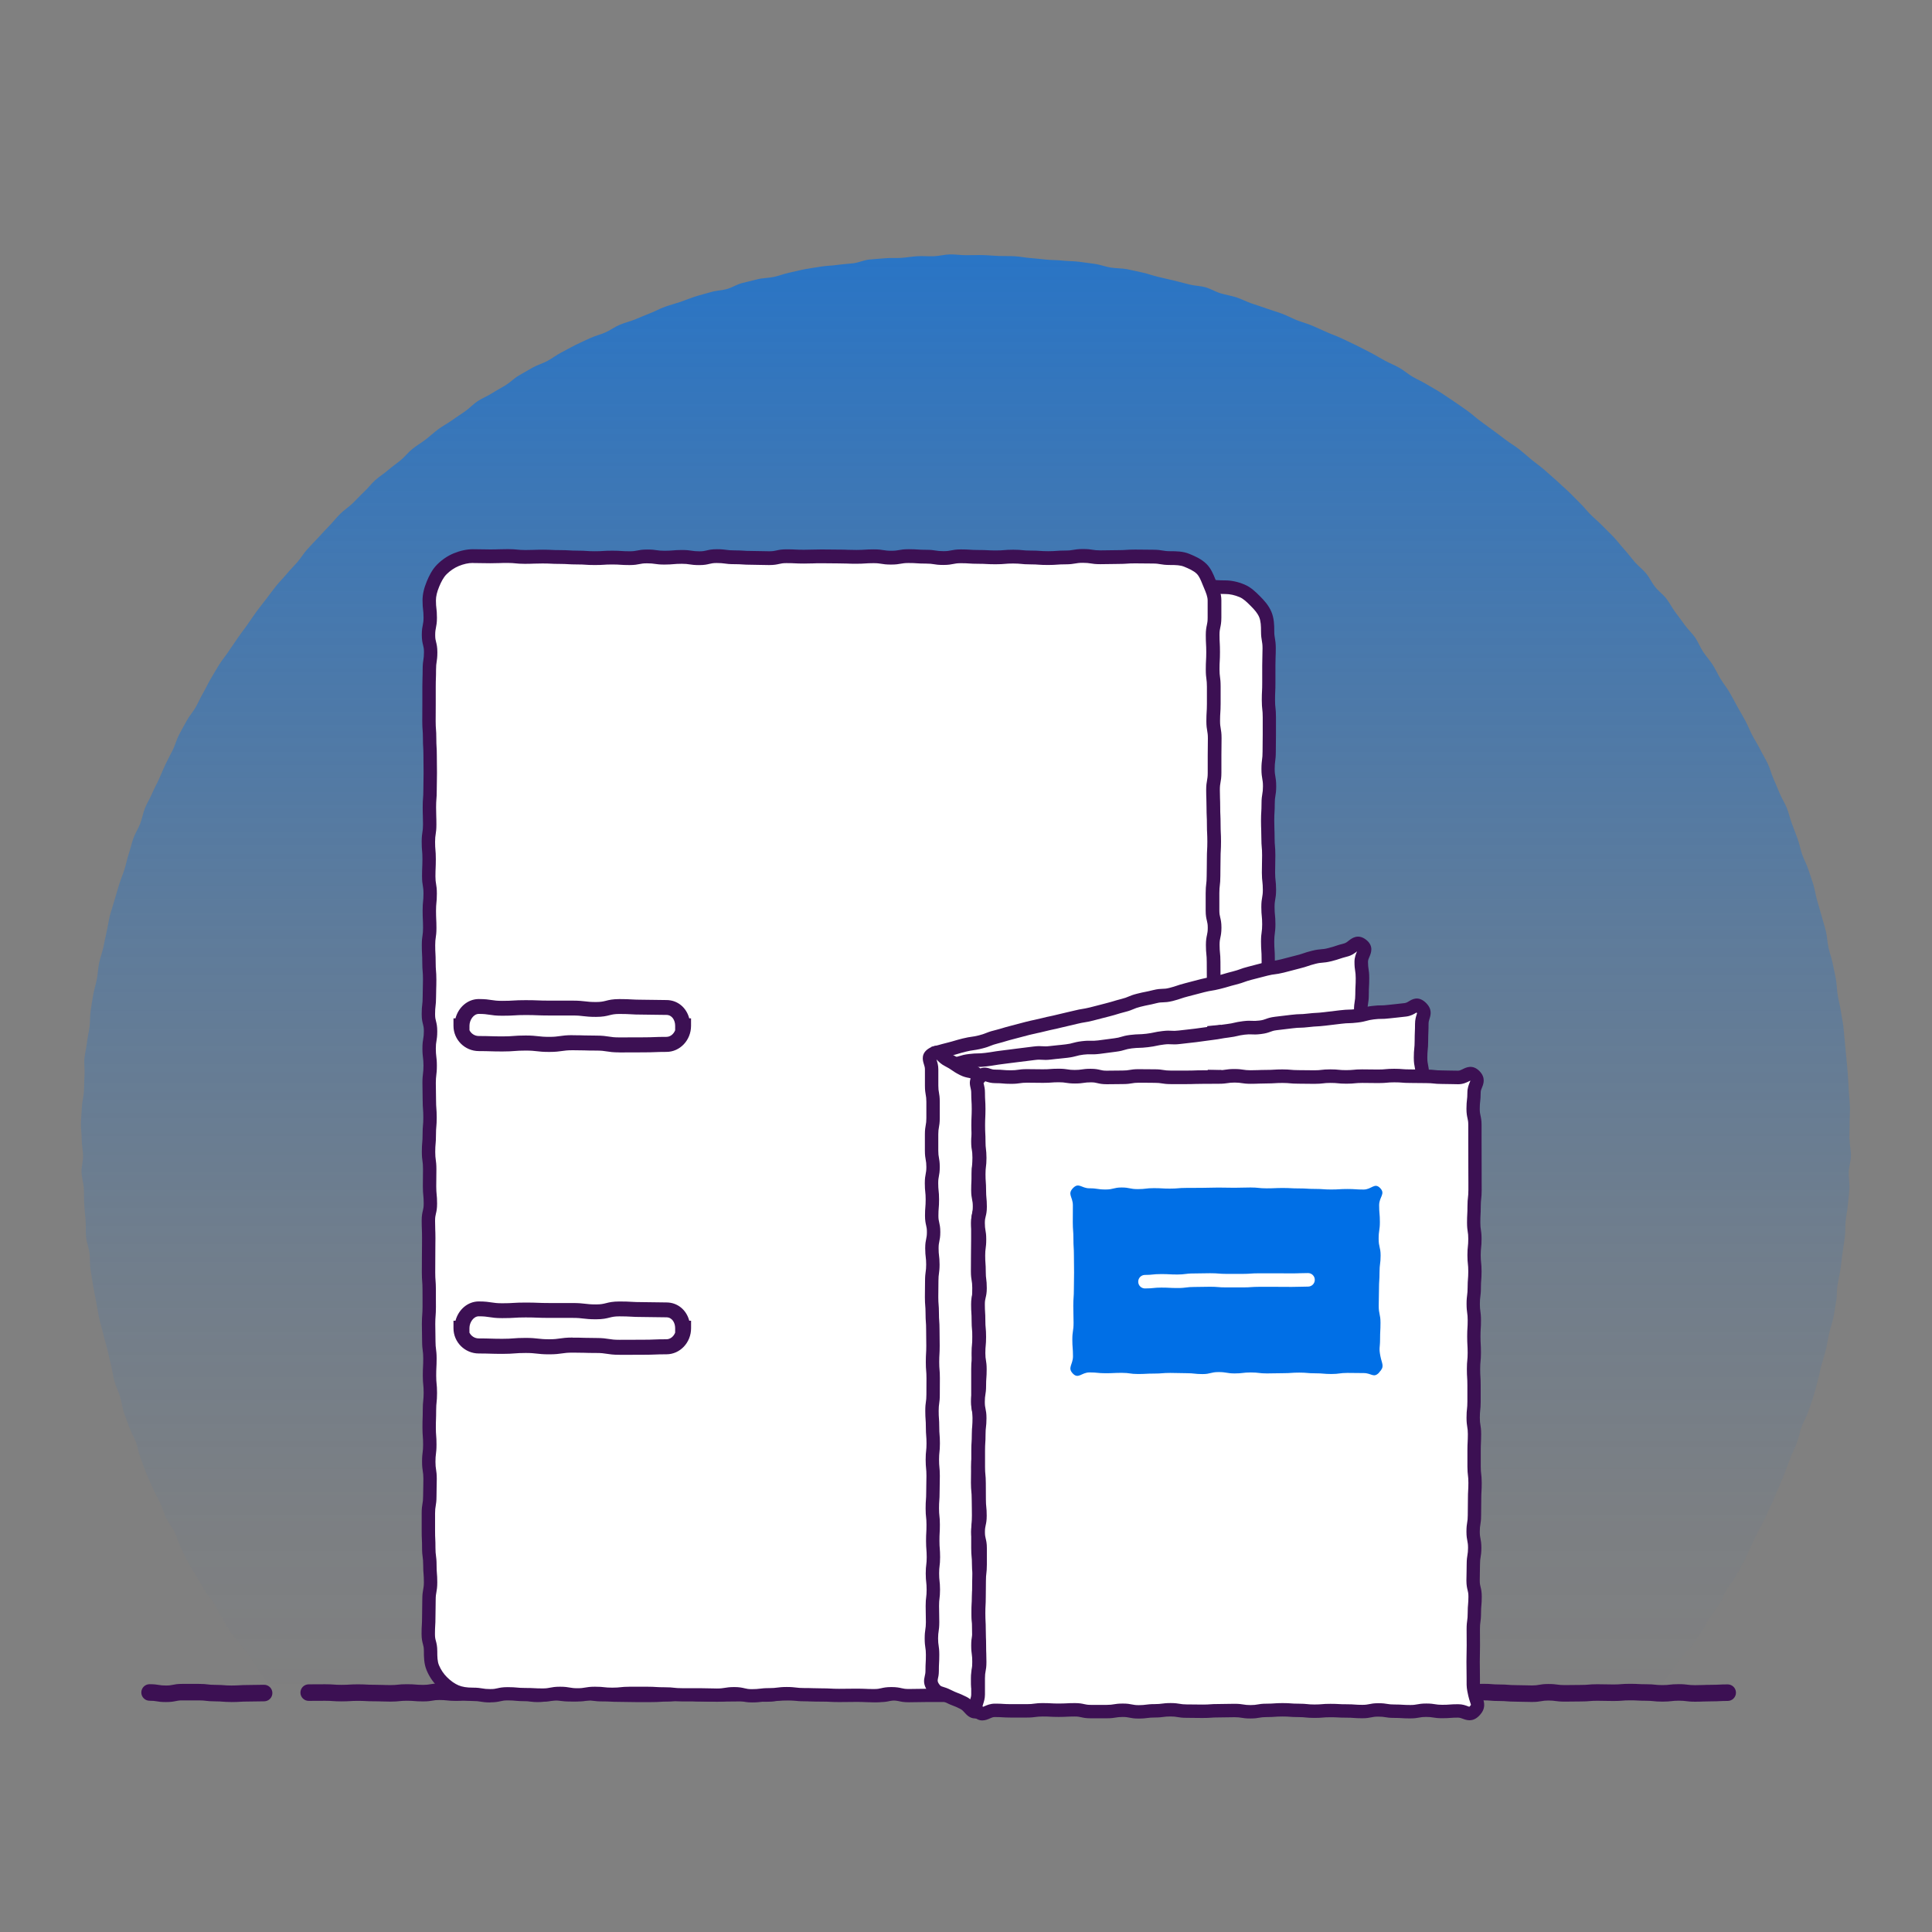
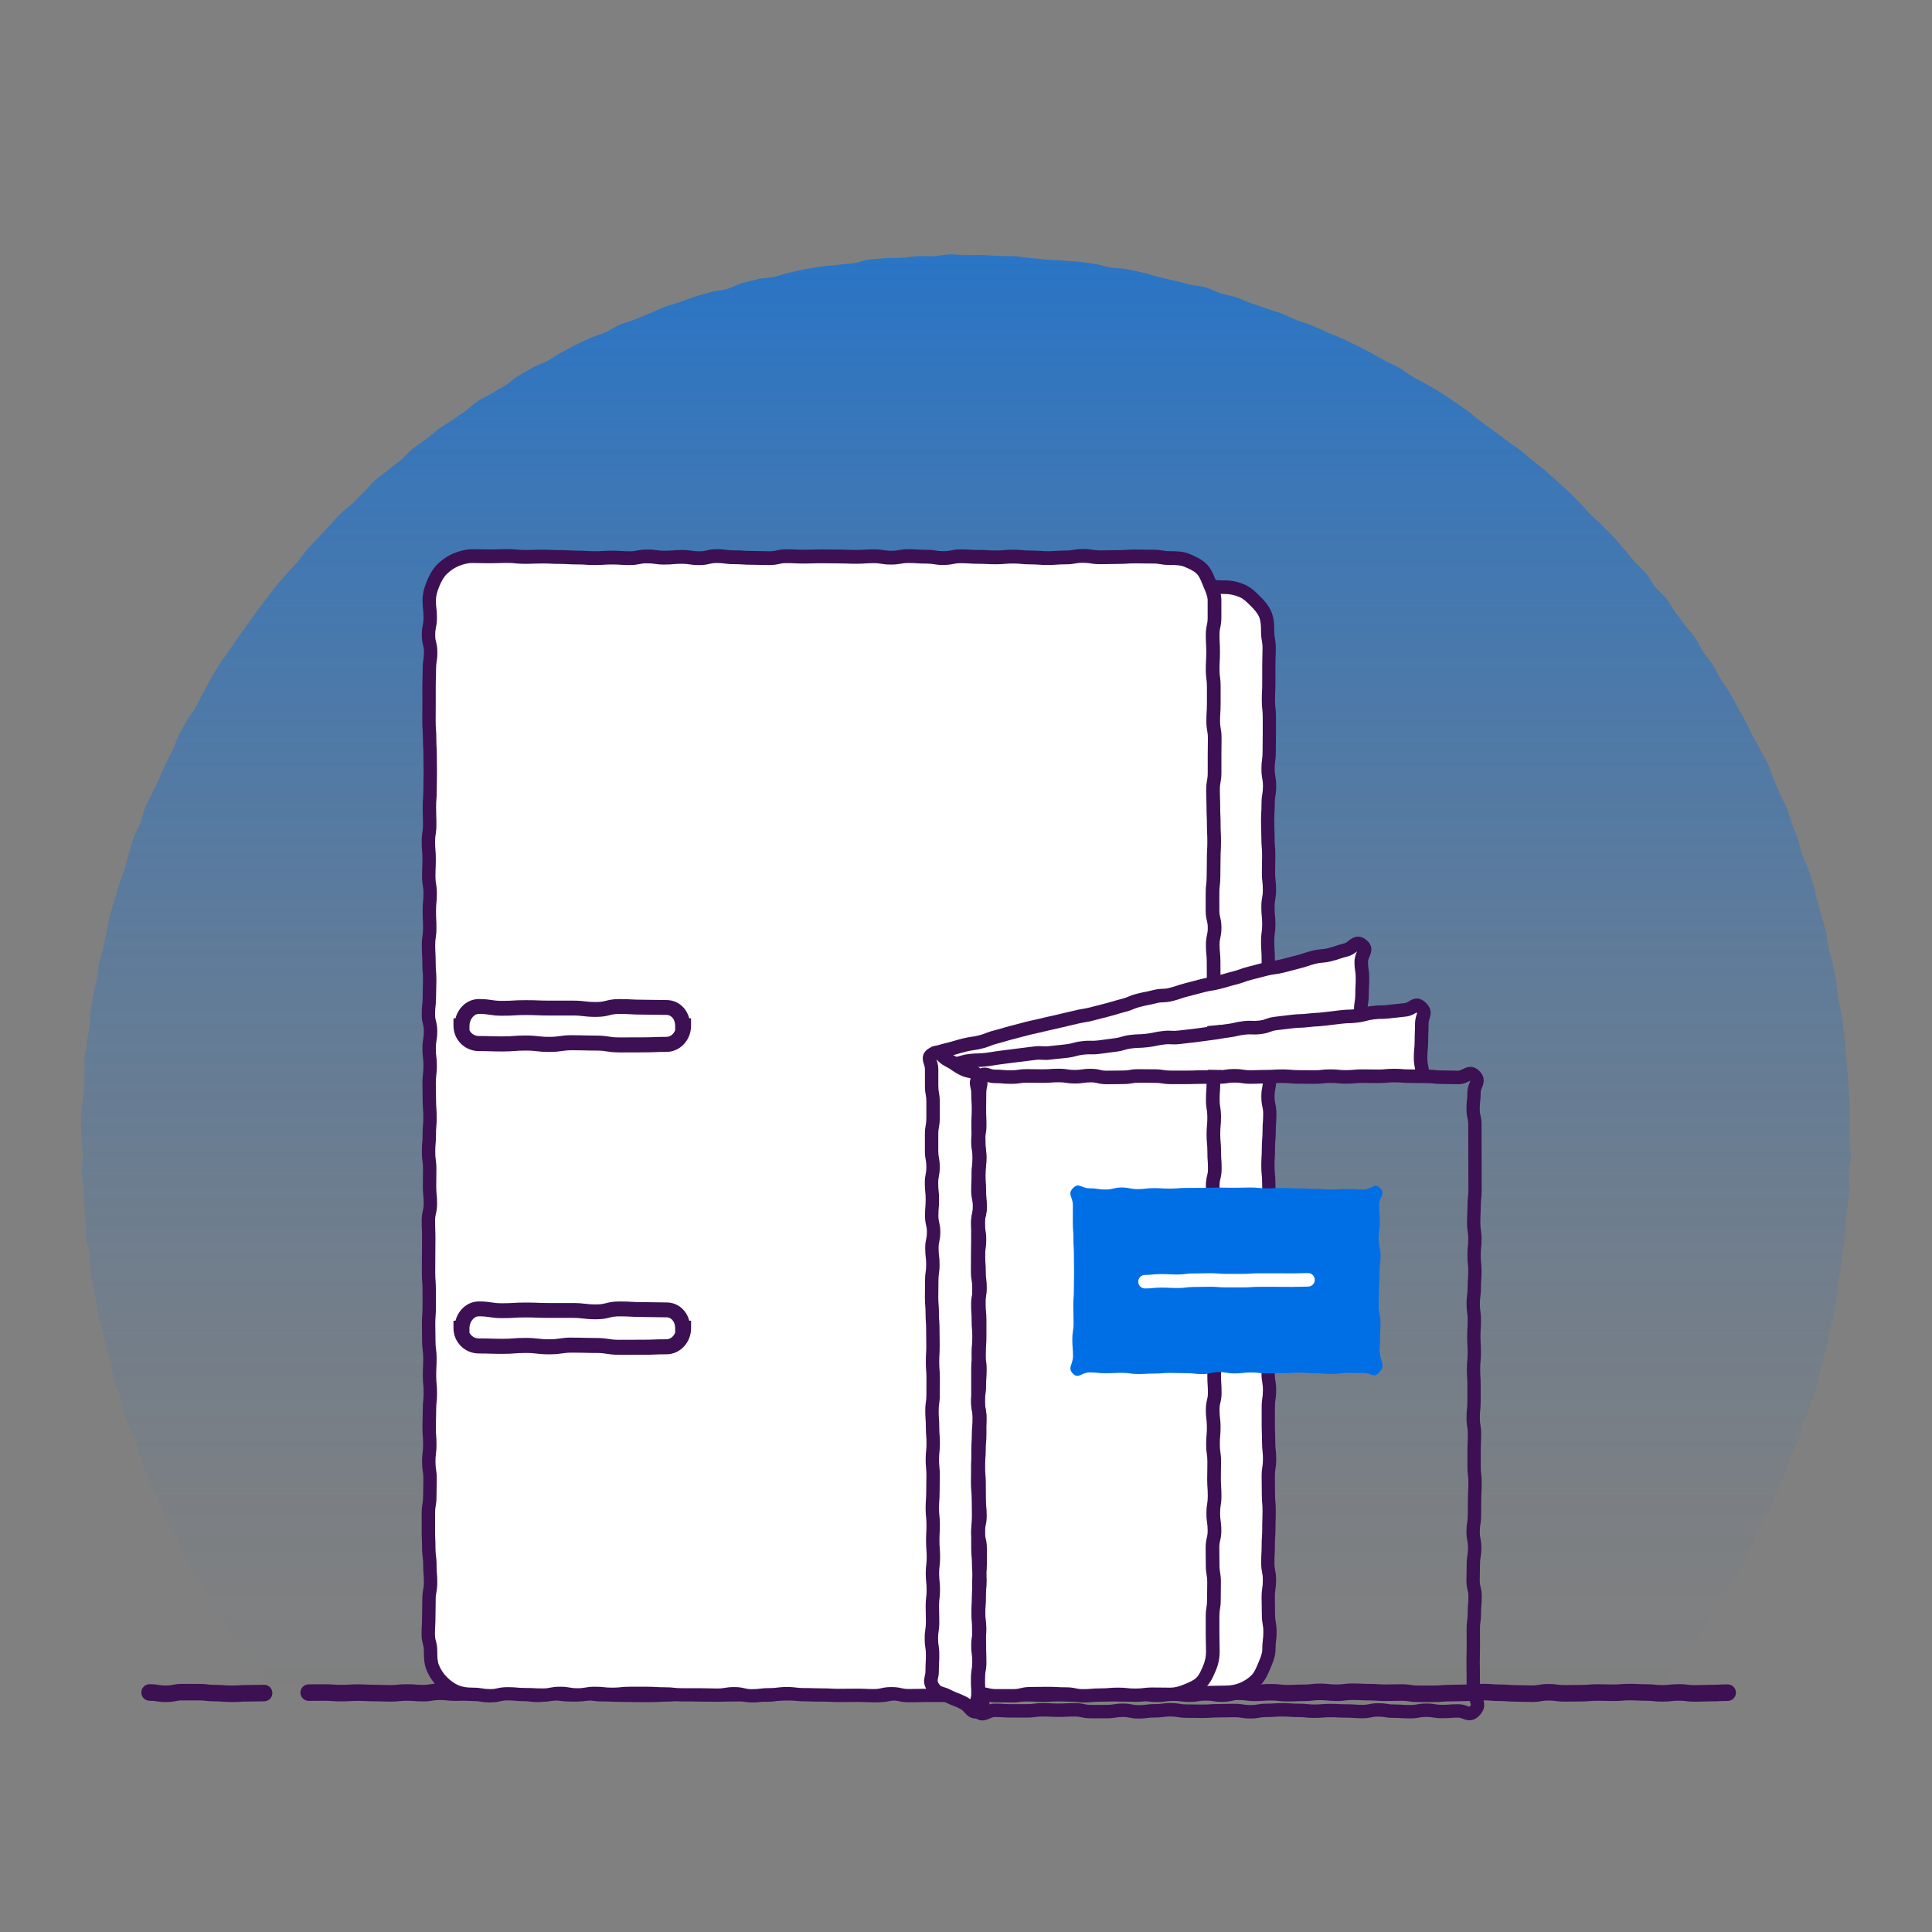
<svg xmlns="http://www.w3.org/2000/svg" id="uuid-5a9aa4d6-f8cd-4164-bb61-c1a1e71717a4" viewBox="0 0 500 500">
  <rect x="0" y="0" width="500" height="500" fill="#808080" stroke="none" />
  <defs>
    <linearGradient id="uuid-4f8702d1-817b-4855-baf0-4a25204b09e4" x1="249.97" y1="-49.52" x2="249.97" y2="438.65" gradientUnits="userSpaceOnUse">
      <stop offset="0" stop-color="#006fe6" />
      <stop offset=".2" stop-color="#006fe6" stop-opacity=".72" />
      <stop offset=".41" stop-color="#006fe6" stop-opacity=".47" />
      <stop offset=".6" stop-color="#006fe6" stop-opacity=".26" />
      <stop offset=".77" stop-color="#006fe6" stop-opacity=".12" />
      <stop offset=".91" stop-color="#006fe6" stop-opacity=".03" />
      <stop offset="1" stop-color="#006fe6" stop-opacity="0" />
    </linearGradient>
    <clipPath id="uuid-1375f6e0-d2ac-4549-8884-708bcf6fb3d5">
      <path d="m447.16,438.05c-2.11,0-2.11.11-4.22.11s-2.11.09-4.22.09-2.11-.26-4.22-.26-2.11.24-4.22.24-2.11-.22-4.22-.22-2.11-.11-4.22-.11-2.11.17-4.22.17-2.11-.06-4.22-.06-2.11.18-4.22.18-2.11.03-4.22.03-2.11-.29-4.22-.29-2.11.37-4.22.37-2.11-.08-4.22-.08-2.11-.17-4.22-.17-2.11-.16-4.22-.16-2.11.18-4.22.18-2.11.07-4.22.07-2.11.18-4.22.18-2.11.02-4.22.02-2.11-.32-4.22-.32-2.11.06-4.22.06-2.11-.14-4.22-.14-2.11-.11-4.22-.11-2.11.26-4.22.26-2.11-.23-4.22-.23-2.11.25-4.22.25-2.11.1-4.22.1-2.11-.26-4.22-.26-2.11.16-4.22.16-2.11-.29-4.22-.29-2.11.48-4.22.48-2.11-.33-4.22-.33-2.11.34-4.22.34-2.11-.27-4.22-.27-2.11.32-4.22.32-2.11-.32-4.22-.32-2.11.2-4.22.2-2.11-.09-4.22-.09-2.11-.09-4.22-.09-2.11.2-4.22.2-2.11-.08-4.22-.08-2.11.11-4.22.11-2.11-.1-4.22-.1-2.11.13-4.22.13-2.11-.5-4.22-.5-2.11.4-4.22.4-2.11.08-4.22.08-2.11-.12-4.22-.12-2.11-.1-4.22-.1-2.11-.05-4.22-.05-2.11-.14-4.22-.14-2.11.46-4.22.46-2.11-.18-4.22-.18-2.11.06-4.22.06-2.11-.14-4.22-.14-2.11.03-4.22.03-2.11-.22-4.22-.22-2.11.04-4.22.04-2.11.33-4.22.33-2.11-.11-4.22-.11-2.11.04-4.22.04-2.11.04-4.22.04-2.11-.07-4.22-.07-2.11-.32-4.22-.32-2.11.37-4.22.37-2.11.14-4.22.14-2.11.01-4.22.01-2.11-.06-4.22-.06-2.11-.12-4.22-.12-2.11-.26-4.22-.26-2.11.29-4.22.29-2.11-.27-4.22-.27-2.11.41-4.22.41-2.11-.46-4.22-.46-2.11-.08-4.22-.08-2.11.24-4.22.24-2.11-.17-4.23-.17-2.11.15-4.22.15-2.11-.23-4.22-.23-2.11.35-4.23.35-2.11-.16-4.23-.16-2.11.22-4.23.22-2.11-.08-4.23-.08-2.11-.11-4.23-.11-2.11.13-4.23.13-2.12-.15-4.23-.15-2.12.03-4.23.03" fill="none" />
    </clipPath>
    <clipPath id="uuid-3272c2e2-c7a6-4eae-b586-6bf508df3e68">
      <path d="m68.38,438.16c-2.12,0-2.12.05-4.24.05s-2.12.12-4.24.12-2.12-.17-4.23-.17-2.12-.26-4.23-.26-2.12,0-4.24,0-2.12.42-4.24.42-2.12-.34-4.24-.34" fill="none" />
    </clipPath>
  </defs>
  <path d="m478.67,294.87c0,1.41.37,2.82.35,4.22s-.5,2.8-.56,4.2.24,2.83.17,4.23-.29,2.8-.39,4.2-.45,2.78-.58,4.18-.06,2.82-.22,4.21-.42,2.78-.6,4.17-.33,2.79-.53,4.18-.54,2.76-.77,4.14-.09,2.84-.35,4.22-.43,2.79-.71,4.16-.79,2.71-1.1,4.08-.49,2.78-.82,4.14-.8,2.7-1.16,4.06-.59,2.76-.98,4.11-.71,2.73-1.12,4.07-.92,2.66-1.36,4-1.25,2.55-1.71,3.87-.69,2.73-1.18,4.05-1.16,2.56-1.67,3.87-.94,2.65-1.47,3.95-1.07,2.6-1.62,3.89-1.1,2.59-1.67,3.87-1.16,2.56-1.76,3.83-1.31,2.49-1.94,3.74-1.17,2.55-1.82,3.8-1.13,2.58-1.8,3.82-1.31,2.49-2.01,3.71-1.67,2.28-2.39,3.49-1.17,2.58-1.91,3.77-1.67,2.27-2.43,3.45-1.37,2.47-2.15,3.63-1.61,2.31-2.41,3.46-1.94,2.07-2.77,3.2-1.6,2.31-2.44,3.43-1.59,2.2-2.45,3.31c-2.05.45-2.07-.01-4.16-.01s-2.1.07-4.19.07-2.1.34-4.19.34-2.1-.34-4.19-.34-2.1-.06-4.19-.06-2.1.03-4.19.03-2.1.26-4.19.26-2.1.04-4.2.04-2.1-.39-4.19-.39-2.1.25-4.19.25-2.1-.21-4.19-.21-2.1.22-4.19.22-2.1-.07-4.19-.07-2.1.18-4.19.18-2.1-.39-4.19-.39-2.1.48-4.2.48-2.1-.24-4.19-.24-2.1.24-4.19.24-2.1-.37-4.19-.37-2.1-.1-4.19-.1-2.1-.03-4.19-.03-2.1.39-4.19.39-2.1-.38-4.2-.38-2.1.32-4.19.32-2.1-.27-4.19-.27-2.1-.05-4.19-.05-2.1.05-4.19.05-2.1-.08-4.19-.08-2.1.56-4.2.56-2.1-.09-4.2-.09-2.1-.29-4.19-.29-2.1-.05-4.19-.05-2.1.13-4.19.13-2.1-.02-4.2-.02-2.1.32-4.2.32-2.1-.14-4.19-.14-2.1.01-4.19.01-2.1-.23-4.19-.23-2.1.28-4.2.28-2.1-.38-4.19-.38-2.1.16-4.19.16-2.1-.28-4.19-.28-2.09.48-4.19.48-2.1.06-4.19.06-2.1-.36-4.19-.36-2.1.21-4.2.21-2.1-.33-4.2-.33-2.1-.05-4.19-.05-2.1.25-4.19.25-2.1-.21-4.19-.21-2.1,0-4.19,0-2.1.16-4.2.16-2.1-.09-4.2-.09-2.1.05-4.19.05-2.1.2-4.19.2-2.1-.2-4.19-.2-2.1-.12-4.2-.12-2.1.19-4.19.19-2.1.06-4.19.06-2.1-.17-4.2-.17-2.1.43-4.2.43-2.1-.13-4.2-.13-2.1-.15-4.2-.15-2.1.29-4.2.29-2.1-.29-4.2-.29-2.1-.22-4.2-.22-2.1.45-4.2.45-2.1-.37-4.2-.37-2.1.16-4.2.16-2.1-.28-4.2-.28-2.1.04-4.2.04-2.1.31-4.2.31-2.1-.09-4.19-.09-2.1.27-4.2.27-2.1-.49-4.2-.49-2.1,0-4.2,0-2.1.31-4.2.31-2.1-.05-4.2-.05-2.1.24-4.2.24-2.1-.02-4.2-.02-2.1.01-4.2.01-2.1-.09-4.2-.09-2.1-.2-4.2-.2-2.1.32-4.2.32-2.1-.11-4.21-.11-2.19.46-4.24.02c-.87-1.11-1.75-2.34-2.59-3.47s-1.4-2.46-2.22-3.59-1.74-2.21-2.54-3.36-1.89-2.11-2.68-3.28-1.42-2.43-2.18-3.61-1.27-2.52-2-3.72-1.78-2.2-2.5-3.41-1.42-2.43-2.11-3.65-1.49-2.39-2.16-3.63-1.21-2.54-1.86-3.79-.94-2.67-1.57-3.93-1.57-2.36-2.17-3.63-1-2.63-1.58-3.91-1.32-2.49-1.87-3.78-1.16-2.56-1.69-3.86-.98-2.63-1.49-3.95-.69-2.74-1.17-4.06-1.27-2.53-1.73-3.86-1.01-2.63-1.44-3.97-.6-2.76-1.01-4.1-1.04-2.62-1.43-3.98-.52-2.77-.88-4.13-.63-2.74-.96-4.1-.77-2.7-1.08-4.07-.77-2.71-1.05-4.09-.5-2.77-.76-4.15-.55-2.76-.78-4.14-.47-2.77-.68-4.16-.07-2.82-.25-4.22-.73-2.74-.89-4.14,0-2.82-.12-4.23-.25-2.8-.35-4.2-.03-2.81-.11-4.22-.55-2.79-.6-4.19.43-2.82.41-4.23-.36-2.8-.36-4.21-.23-2.8-.2-4.19.19-2.79.24-4.18.46-2.77.54-4.16.05-2.79.15-4.18-.16-2.81-.03-4.2.5-2.76.65-4.14.51-2.75.68-4.13.09-2.8.29-4.18.43-2.76.66-4.13.7-2.71.95-4.08.3-2.78.58-4.15.8-2.68,1.1-4.04.52-2.74.85-4.09.48-2.75.83-4.1.83-2.67,1.2-4.01.79-2.67,1.19-4.01.96-2.62,1.39-3.95.66-2.72,1.11-4.04.73-2.7,1.2-4.01,1.26-2.51,1.76-3.81.72-2.71,1.24-4.01,1.29-2.49,1.83-3.77,1.24-2.5,1.81-3.77,1.09-2.56,1.68-3.82,1.28-2.48,1.89-3.72.95-2.64,1.59-3.88,1.35-2.44,2.01-3.67,1.64-2.28,2.32-3.49,1.23-2.5,1.94-3.71,1.26-2.5,1.98-3.68,1.39-2.42,2.14-3.6,1.65-2.25,2.42-3.41,1.57-2.3,2.36-3.45,1.64-2.25,2.45-3.38,1.56-2.31,2.39-3.43,1.69-2.21,2.55-3.32,1.66-2.25,2.53-3.33,1.87-2.07,2.76-3.14,1.89-2.05,2.8-3.1,1.63-2.28,2.56-3.31,1.91-2.03,2.86-3.05,1.89-2.05,2.86-3.05,1.83-2.11,2.82-3.09,2.2-1.74,3.2-2.71,1.93-2.01,2.95-2.96,1.86-2.1,2.9-3.03,2.25-1.67,3.3-2.58,2.21-1.7,3.29-2.59,1.93-2.04,3.02-2.91,2.31-1.57,3.41-2.42,2.13-1.81,3.24-2.64,2.37-1.48,3.51-2.29,2.3-1.57,3.45-2.36,2.1-1.87,3.26-2.64,2.5-1.27,3.67-2.02,2.41-1.39,3.6-2.12,2.18-1.79,3.38-2.49,2.41-1.4,3.63-2.08,2.6-1.06,3.82-1.72,2.34-1.54,3.58-2.18,2.45-1.34,3.7-1.96,2.53-1.18,3.79-1.77,2.66-.89,3.93-1.46,2.41-1.44,3.7-1.98,2.66-.85,3.96-1.38,2.56-1.1,3.86-1.59,2.53-1.2,3.84-1.67,2.67-.81,3.99-1.26,2.61-.99,3.94-1.42,2.69-.73,4.03-1.14,2.78-.41,4.12-.79,2.56-1.19,3.91-1.54,2.71-.67,4.06-1,2.79-.29,4.15-.59,2.67-.82,4.04-1.1,2.71-.66,4.08-.91,2.75-.43,4.13-.66,2.78-.23,4.16-.43,2.77-.26,4.16-.43,2.71-.81,4.1-.96,2.78-.21,4.17-.34,2.79,0,4.19-.1,2.77-.35,4.16-.43,2.79.06,4.19.01,2.78-.44,4.17-.47,2.79.2,4.19.2,2.79-.05,4.18-.03,2.79.18,4.18.23,2.79,0,4.18.07,2.77.37,4.16.47,2.77.28,4.16.41,2.79.1,4.17.25,2.8.12,4.18.29,2.77.36,4.15.56,2.71.73,4.08.95,2.8.16,4.17.41,2.72.61,4.09.89,2.68.81,4.04,1.11,2.71.62,4.07.95,2.7.68,4.05,1.03,2.8.34,4.14.72,2.57,1.16,3.9,1.56,2.73.61,4.05,1.03,2.57,1.11,3.89,1.56,2.65.87,3.96,1.34,2.66.84,3.96,1.33,2.54,1.16,3.83,1.68,2.66.85,3.94,1.4,2.55,1.13,3.82,1.7,2.6,1.02,3.86,1.61,2.53,1.19,3.77,1.8,2.49,1.27,3.72,1.9,2.42,1.38,3.65,2.04,2.54,1.18,3.75,1.86,2.27,1.64,3.48,2.34,2.5,1.26,3.68,1.98,2.43,1.38,3.6,2.13,2.32,1.55,3.48,2.32,2.29,1.6,3.43,2.39,2.15,1.79,3.28,2.6,2.25,1.64,3.37,2.47,2.24,1.65,3.34,2.5,2.34,1.53,3.43,2.4,2.12,1.81,3.2,2.7,2.23,1.68,3.28,2.59,2.09,1.84,3.13,2.77,2.06,1.88,3.08,2.83,1.95,1.99,2.96,2.96,1.85,2.09,2.84,3.07,2.08,1.86,3.04,2.87,2,1.95,2.95,2.97,1.79,2.14,2.72,3.17,1.76,2.16,2.67,3.21,2.06,1.9,2.95,2.97,1.46,2.4,2.33,3.49,2.06,1.93,2.91,3.03,1.48,2.38,2.31,3.5,1.67,2.23,2.48,3.36,1.88,2.08,2.67,3.23,1.28,2.5,2.05,3.66,1.73,2.2,2.48,3.37,1.32,2.46,2.04,3.65,1.61,2.28,2.32,3.48,1.33,2.45,2.01,3.67,1.4,2.41,2.06,3.64,1.16,2.54,1.8,3.77,1.43,2.4,2.04,3.65,1.37,2.43,1.97,3.7.92,2.64,1.49,3.92,1.09,2.56,1.63,3.85,1.32,2.47,1.84,3.76.79,2.68,1.29,3.99.99,2.6,1.47,3.91.72,2.69,1.17,4.02,1.17,2.55,1.59,3.87.92,2.63,1.32,3.97.6,2.73.97,4.07.8,2.67,1.16,4.02.8,2.67,1.13,4.03.35,2.78.65,4.14.79,2.68,1.07,4.04.6,2.72.85,4.09.25,2.78.47,4.16.6,2.72.8,4.1.51,2.74.68,4.13.25,2.77.4,4.16.26,2.77.39,4.16.27,2.77.37,4.16.17,2.78.24,4.17.25,2.78.3,4.17-.11,2.79-.09,4.19-.07,2.78-.07,4.18Z" fill="url(#uuid-4f8702d1-817b-4855-baf0-4a25204b09e4)" />
  <g>
    <g>
      <g clip-path="url(#uuid-1375f6e0-d2ac-4549-8884-708bcf6fb3d5)">
        <rect x="79.91" y="438.33" width="367.25" height=".02" fill="#62d357" />
        <rect x="79.91" y="437.81" width="367.25" height=".53" fill="#62d357" />
      </g>
      <path d="m164.42,440.5c-1.08,0-1.63-.02-2.17-.03-.51-.01-1.03-.03-2.05-.03-1.11,0-1.67-.03-2.23-.06-.5-.03-1-.05-1.99-.05-1.19,0-1.82-.08-2.37-.15-.5-.06-.93-.11-1.85-.11s-1.33.06-1.82.12c-.56.08-1.2.16-2.4.16s-1.83-.08-2.38-.15c-.49-.06-.92-.12-1.84-.12-.85,0-1.23.07-1.7.17-.59.12-1.26.25-2.52.25s-2-.16-2.57-.28c-.48-.11-.83-.18-1.65-.18-1.09,0-1.64-.02-2.19-.04-.51-.02-1.02-.04-2.04-.04-.93,0-1.36.05-1.87.11-.55.06-1.18.14-2.36.14s-1.73-.05-2.29-.09c-.5-.04-.97-.08-1.94-.08s-1.45.03-1.96.07c-.56.04-1.13.08-2.26.08s-1.79-.07-2.34-.13c-.51-.05-.94-.1-1.88-.1-.88,0-1.27.06-1.76.15-.58.1-1.23.21-2.47.21-1.14,0-1.72-.04-2.28-.09-.5-.04-.97-.08-1.95-.08s-1.38.05-1.89.1c-.55.06-1.17.12-2.34.12-1.1,0-1.65-.02-2.2-.04-.51-.02-1.01-.04-2.03-.04-1.11,0-1.67-.03-2.23-.06-.5-.03-1-.05-2-.05s-1.49.03-1.98.06c-.55.03-1.12.07-2.25.07s-1.71-.04-2.27-.08c-.51-.04-.98-.07-1.97-.07-1.04,0-1.57,0-2.09.01-.54,0-1.07.01-2.15.01-1.18,0-2.14-.96-2.14-2.14s.96-2.14,2.14-2.14c1.04,0,1.57,0,2.09-.01.54,0,1.07-.01,2.15-.01,1.13,0,1.71.04,2.27.08.51.04.98.07,1.97.07s1.49-.03,1.98-.06c.55-.03,1.12-.07,2.25-.07s1.67.03,2.23.06c.5.03,1,.05,2,.05,1.1,0,1.65.02,2.2.04.51.02,1.01.04,2.03.04.95,0,1.38-.05,1.89-.1.55-.06,1.17-.12,2.34-.12s1.72.04,2.28.09c.5.04.97.08,1.95.08.88,0,1.27-.06,1.76-.15.58-.1,1.23-.21,2.47-.21s1.79.07,2.34.13c.51.05.94.1,1.88.1s1.45-.03,1.96-.07c.56-.04,1.13-.08,2.26-.08s1.73.05,2.29.09c.5.04.97.08,1.94.08s1.37-.05,1.87-.11c.55-.06,1.18-.14,2.35-.14,1.09,0,1.64.02,2.19.04.51.02,1.02.04,2.04.04,1.29,0,2,.16,2.57.28.48.11.83.18,1.65.18s1.23-.07,1.7-.17c.59-.12,1.26-.25,2.52-.25,1.19,0,1.83.08,2.38.15.49.06.92.12,1.84.12s1.33-.06,1.82-.12c.56-.08,1.2-.16,2.4-.16s1.82.08,2.37.15c.5.06.93.11,1.85.11,1.11,0,1.67.03,2.23.06.5.03,1,.05,1.99.05,1.08,0,1.63.02,2.17.03.51.01,1.03.03,2.05.03s1.58,0,2.1,0c.53,0,1.06,0,2.12,0,.99,0,1.47-.03,1.97-.06.55-.04,1.12-.07,2.25-.07.87,0,1.26-.07,1.74-.15.58-.1,1.24-.22,2.48-.22s1.87.1,2.44.19c.48.07.89.14,1.79.14,1.09,0,1.63.02,2.18.03.51.02,1.02.03,2.04.03s1.55-.01,2.07-.02c.54-.01,1.08-.02,2.15-.02s1.55,0,2.07-.02c.54,0,1.08-.02,2.15-.02s1.66.03,2.22.06c.5.02,1,.05,2,.05.89,0,1.3-.06,1.78-.14.57-.09,1.22-.19,2.44-.19,1.04,0,1.55,0,2.07-.02.54,0,1.08-.02,2.15-.02,1.17,0,1.79.07,2.33.12.51.05.94.1,1.89.1,1.04,0,1.56,0,2.08-.01.53,0,1.07-.02,2.14-.02,1.13,0,1.7.04,2.25.08.51.03.98.07,1.96.07s1.53-.02,2.05-.03c.54-.02,1.09-.03,2.18-.03,1.15,0,1.76.05,2.29.1.5.04.96.08,1.93.08.82,0,1.17-.08,1.65-.18.57-.13,1.28-.28,2.57-.28,1.13,0,1.7.04,2.25.08.5.03.98.07,1.96.07,1.08,0,1.62.01,2.16.02.52.01,1.03.02,2.06.02,1.1,0,1.65.02,2.21.05.5.02,1.01.05,2.01.05,1.11,0,1.67.03,2.23.06.5.03,1,.05,1.99.05s1.53-.02,2.03-.04c.55-.02,1.09-.04,2.19-.04.85,0,1.23-.07,1.71-.16.59-.11,1.25-.24,2.51-.24s2.02.17,2.6.31c.47.11.81.19,1.62.19.99,0,1.48-.03,1.98-.06.55-.03,1.12-.07,2.24-.07s1.66.03,2.21.05c.5.02,1,.05,2.01.05s1.5-.03,2-.05c.56-.03,1.11-.06,2.22-.06s1.64.02,2.19.04c.51.02,1.01.04,2.03.04.96,0,1.4-.04,1.91-.09.54-.05,1.15-.11,2.31-.11s1.65.02,2.2.05c.5.02,1.01.04,2.02.04,1.1,0,1.65.02,2.2.04.51.02,1.01.04,2.02.04.95,0,1.39-.04,1.91-.09.54-.05,1.16-.11,2.31-.11,1.22,0,1.86.1,2.43.18.48.07.9.13,1.79.13s1.31-.06,1.79-.13c.57-.08,1.21-.18,2.43-.18s1.83.08,2.39.15c.49.06.92.12,1.83.12s1.27-.06,1.77-.14c.57-.09,1.23-.2,2.45-.2s1.87.1,2.44.19c.48.08.89.14,1.78.14.82,0,1.16-.08,1.64-.19.57-.13,1.29-.29,2.58-.29,1.2,0,1.84.09,2.4.16.49.07.91.12,1.82.12.98,0,1.45-.03,1.95-.07.56-.04,1.13-.08,2.27-.08s1.81.08,2.37.14c.5.06.93.11,1.85.11,1.01,0,1.51-.02,2.01-.05.55-.03,1.1-.05,2.21-.05.93,0,1.36-.05,1.85-.11.55-.07,1.18-.14,2.37-.14s1.79.07,2.34.13c.51.05.94.1,1.88.1s1.35-.05,1.85-.11c.56-.07,1.19-.15,2.38-.15,1.11,0,1.67.03,2.22.06.5.03,1,.05,2,.05,1.13,0,1.7.04,2.25.08.51.03.98.07,1.96.07s1.54-.01,2.05-.03c.54-.01,1.08-.03,2.17-.03,1.22,0,1.86.1,2.43.19.48.07.89.14,1.79.14,1.05,0,1.57,0,2.09,0,.53,0,1.06,0,2.13,0,.96,0,1.43-.04,1.93-.08.54-.05,1.15-.1,2.29-.1,1.02,0,1.53-.02,2.04-.04.55-.02,1.09-.04,2.18-.04.97,0,1.44-.04,1.93-.08.56-.05,1.14-.1,2.29-.1s1.72.04,2.28.09c.5.04.97.08,1.94.08,1.14,0,1.72.05,2.28.09.5.04.97.08,1.93.08,1.09,0,1.64.02,2.19.04.51.02,1.02.04,2.03.04.87,0,1.25-.07,1.74-.15.58-.1,1.24-.22,2.48-.22s1.84.09,2.4.16c.49.07.91.12,1.82.12,1.04,0,1.56,0,2.08-.02.54,0,1.07-.02,2.14-.02.97,0,1.44-.04,1.93-.08.56-.05,1.14-.1,2.29-.1s1.63.02,2.17.03c.51.01,1.02.03,2.05.03.97,0,1.44-.04,1.94-.08.56-.04,1.14-.09,2.28-.09s1.67.03,2.22.06c.5.03,1,.05,2,.05,1.17,0,1.79.06,2.33.12.51.05.94.1,1.89.1s1.37-.05,1.87-.11c.55-.06,1.17-.13,2.35-.13s1.82.08,2.37.15c.5.06.92.11,1.84.11,1.01,0,1.51-.02,2.02-.04.55-.02,1.1-.05,2.2-.05,1,0,1.5-.03,2-.05.55-.03,1.11-.06,2.22-.06,1.18,0,2.14.96,2.14,2.14s-.96,2.14-2.14,2.14c-1,0-1.5.03-2,.05-.55.03-1.11.06-2.22.06-1.01,0-1.51.02-2.02.04-.55.02-1.1.05-2.2.05-1.19,0-1.82-.08-2.37-.15-.49-.06-.92-.11-1.84-.11s-1.37.05-1.87.11c-.55.06-1.17.13-2.35.13s-1.79-.06-2.33-.12c-.51-.05-.94-.1-1.89-.1-1.11,0-1.67-.03-2.22-.06-.5-.03-1-.05-2-.05s-1.44.04-1.94.08c-.56.04-1.14.09-2.28.09s-1.63-.02-2.17-.03c-.51-.01-1.02-.03-2.05-.03-.97,0-1.44.04-1.93.08-.56.05-1.14.1-2.29.1-1.04,0-1.56,0-2.08.02-.54,0-1.07.02-2.15.02-1.2,0-1.84-.09-2.4-.16-.49-.07-.91-.12-1.82-.12s-1.25.07-1.74.15c-.58.1-1.24.22-2.48.22-1.09,0-1.64-.02-2.19-.04-.51-.02-1.02-.04-2.03-.04-1.14,0-1.72-.05-2.28-.09-.5-.04-.97-.08-1.93-.08-1.14,0-1.72-.04-2.27-.09-.5-.04-.97-.08-1.94-.08s-1.43.04-1.93.08c-.56.05-1.14.1-2.29.1-1.02,0-1.53.02-2.04.04-.55.02-1.09.04-2.19.04-.96,0-1.43.04-1.93.08-.54.05-1.15.1-2.29.1-1.05,0-1.57,0-2.09,0-.53,0-1.06,0-2.13,0-1.22,0-1.86-.1-2.43-.19-.48-.07-.89-.14-1.79-.14-1.03,0-1.54.01-2.05.03-.54.01-1.08.03-2.17.03s-1.7-.04-2.25-.08c-.51-.03-.98-.07-1.97-.07-1.11,0-1.66-.03-2.22-.06-.5-.03-1-.05-2-.05-.92,0-1.35.05-1.85.11-.56.07-1.19.15-2.38.15s-1.79-.07-2.34-.13c-.51-.05-.94-.1-1.88-.1s-1.36.05-1.85.11c-.55.07-1.18.14-2.37.14-1.01,0-1.51.02-2.01.05-.55.03-1.1.05-2.21.05-1.19,0-1.81-.08-2.37-.14-.5-.06-.93-.11-1.85-.11-.98,0-1.45.03-1.95.07-.56.04-1.13.08-2.27.08-1.2,0-1.84-.09-2.4-.16-.49-.07-.91-.12-1.82-.12-.82,0-1.16.08-1.64.19-.57.13-1.29.29-2.58.29-1.22,0-1.87-.1-2.44-.19-.48-.08-.89-.14-1.78-.14s-1.27.06-1.77.14c-.57.09-1.23.2-2.45.2s-1.83-.08-2.39-.15c-.49-.06-.92-.12-1.83-.12s-1.31.06-1.79.13c-.57.08-1.21.18-2.43.18s-1.86-.1-2.43-.18c-.48-.07-.9-.13-1.79-.13-.95,0-1.39.04-1.91.09-.54.05-1.16.11-2.32.11s-1.65-.02-2.2-.04c-.51-.02-1.01-.04-2.02-.04-1.1,0-1.65-.02-2.2-.05-.5-.02-1.01-.04-2.02-.04-.96,0-1.4.04-1.91.09-.54.05-1.15.11-2.31.11s-1.64-.02-2.19-.04c-.51-.02-1.01-.04-2.03-.04s-1.5.03-2,.05c-.56.03-1.11.06-2.22.06s-1.66-.03-2.21-.05c-.5-.02-1-.05-2.01-.05s-1.48.03-1.98.06c-.55.03-1.12.07-2.24.07-1.3,0-2.02-.17-2.6-.31-.47-.11-.81-.19-1.62-.19-.85,0-1.23.07-1.71.16-.59.11-1.25.24-2.51.24-1.02,0-1.52.02-2.03.04-.55.02-1.09.04-2.19.04s-1.67-.03-2.23-.06c-.5-.03-1-.05-1.99-.05-1.1,0-1.65-.03-2.21-.05-.5-.02-1.01-.05-2.01-.05-1.08,0-1.62-.01-2.16-.02-.52-.01-1.03-.02-2.06-.02-1.13,0-1.7-.04-2.25-.08-.5-.03-.98-.07-1.96-.07-.82,0-1.17.08-1.65.18-.57.13-1.28.28-2.57.28-1.15,0-1.76-.05-2.29-.1-.5-.04-.96-.08-1.93-.08-1.02,0-1.53.02-2.05.03-.54.02-1.09.03-2.18.03s-1.7-.04-2.25-.08c-.51-.03-.98-.07-1.97-.07-1.04,0-1.56,0-2.08.01-.53,0-1.07.02-2.14.02-1.17,0-1.79-.07-2.33-.12-.51-.05-.94-.1-1.89-.1-1.04,0-1.56,0-2.07.02-.54,0-1.08.02-2.15.02-.89,0-1.3.06-1.78.14-.57.09-1.22.19-2.44.19-1.11,0-1.66-.03-2.22-.06-.5-.02-1-.05-2-.05s-1.55,0-2.07.02c-.54,0-1.08.02-2.15.02s-1.55.01-2.07.02c-.54.01-1.08.02-2.15.02s-1.63-.02-2.18-.03c-.51-.02-1.02-.03-2.04-.03-1.22,0-1.87-.1-2.44-.19-.48-.07-.89-.14-1.79-.14s-1.26.07-1.74.15c-.58.1-1.24.22-2.48.22-.99,0-1.47.03-1.97.06-.55.04-1.12.07-2.25.07-1.05,0-1.58,0-2.1,0-.53,0-1.06,0-2.12,0Z" fill="#3c1053" />
    </g>
    <g>
      <g clip-path="url(#uuid-3272c2e2-c7a6-4eae-b586-6bf508df3e68)">
        <rect x="38.72" y="438.32" width="29.66" height=".02" fill="#62d357" />
        <rect x="38.72" y="437.91" width="29.66" height=".41" fill="#62d357" />
      </g>
      <path d="m59.91,440.48c-1.15,0-1.73-.05-2.29-.09-.5-.04-.97-.08-1.94-.08-1.19,0-1.82-.08-2.38-.14-.5-.06-.93-.11-1.86-.11h-4.24c-.85,0-1.23.08-1.71.18-.59.12-1.27.25-2.54.25s-1.88-.1-2.46-.2c-.48-.08-.89-.14-1.78-.14-1.18,0-2.14-.96-2.14-2.14s.96-2.14,2.14-2.14,1.88.1,2.46.2c.48.08.89.14,1.78.14s1.23-.07,1.71-.17c.59-.12,1.27-.25,2.53-.25h4.24c1.19,0,1.82.07,2.37.14.5.06.93.11,1.86.11,1.15,0,1.73.05,2.29.09.5.04.97.08,1.94.08s1.49-.03,1.99-.06c.56-.03,1.12-.07,2.24-.07,1.03,0,1.55-.01,2.06-.03.54-.01,1.09-.03,2.17-.03,1.18,0,2.14.96,2.14,2.14s-.96,2.14-2.14,2.14c-1.03,0-1.55.01-2.06.03-.54.01-1.09.03-2.17.03-1,0-1.49.03-1.99.06-.56.03-1.12.07-2.24.07Z" fill="#3c1053" />
    </g>
  </g>
  <g>
    <path d="m317.18,437.98c-2.26,0-2.26.07-4.51.07s-2.25-.15-4.51-.15-2.25.22-4.51.22-2.25-.16-4.51-.16-2.25.16-4.51.16-2.26-.13-4.51-.13-2.26-.26-4.51-.26-2.25.1-4.51.1-2.25.5-4.51.5-2.25-.3-4.51-.3-2.26-.18-4.51-.18-2.26-.05-4.51-.05-2.25.41-4.51.41-2.26.08-4.51.08-2.26-.09-4.51-.09-2.26.11-4.51.11-2.26-.24-4.51-.24-2.26-.2-4.51-.2-2.26,0-4.51,0-2.26-.04-4.51-.04-2.26.33-4.51.33-2.26-.11-4.51-.11-2.26-.28-4.51-.28-2.26.26-4.51.26-2.26.12-4.51.12-2.26-.33-4.51-.33-2.26.17-4.51.17-2.26.29-4.51.29-2.25-.21-4.51-.21-2.26.05-4.51.05-2.26.21-4.51.21-2.26-.36-4.51-.36-2.26.1-4.52.1-2.26-.26-4.52-.26-2.26.37-4.52.37-2.26-.2-4.51-.2-2.26.1-4.51.1-2.26-.15-4.52-.15-2.26-.11-4.52-.11-2.26.28-4.52.28c-1.52,0-2.92-.48-4.24-1.03s-2.54-1.4-3.57-2.43-1.72-2.27-2.29-3.63-.82-2.67-.82-4.18c0-2.23-.45-2.23-.45-4.46s.02-2.23.02-4.47-.1-2.23-.1-4.47.11-2.23.11-4.46.36-2.23.36-4.46-.07-2.23-.07-4.46.09-2.23.09-4.47-.09-2.23-.09-4.47-.18-2.23-.18-4.46-.07-2.23-.07-4.46-.06-2.23-.06-4.46.05-2.23.05-4.47.06-2.23.06-4.47.02-2.23.02-4.46.17-2.23.17-4.46.02-2.23.02-4.46-.2-2.23-.2-4.46-.24-2.23-.24-4.46.19-2.23.19-4.46.28-2.23.28-4.47-.44-2.23-.44-4.46-.02-2.23-.02-4.46.13-2.23.13-4.46.3-2.23.3-4.46-.34-2.23-.34-4.47.07-2.23.07-4.47-.19-2.23-.19-4.46.07-2.23.07-4.46.13-2.23.13-4.46-.22-2.23-.22-4.47.25-2.23.25-4.46.18-2.23.18-4.46-.12-2.23-.12-4.47-.08-2.23-.08-4.47-.19-2.23-.19-4.46.04-2.23.04-4.47.29-2.23.29-4.47.21-2.23.21-4.47-.2-2.23-.2-4.47-.34-2.23-.34-4.47.19-2.23.19-4.47-.04-2.23-.04-4.47-.07-2.23-.07-4.47.41-2.23.41-4.47-.16-2.23-.16-4.47-.18-2.23-.18-4.47.28-2.23.28-4.47-.47-2.23-.47-4.46.05-2.23.05-4.47.2-2.23.2-4.47.1-2.23.1-4.47.03-2.24.03-4.47-.07-2.24-.07-4.47-.25-2.24-.25-4.47.19-2.23.19-4.47.02-2.23.02-4.47,0-2.24,0-4.47-.02-2.24-.02-4.48-.26-2.24-.26-4.48c0-1.52.54-2.99,1.09-4.31s1.57-2.47,2.6-3.51,2.27-1.72,3.63-2.29,2.67-1.37,4.19-1.37c2.26,0,2.26.37,4.51.37s2.25-.25,4.51-.25,2.25.15,4.51.15,2.25-.09,4.51-.09,2.25.16,4.51.16,2.26.12,4.51.12,2.26-.16,4.51-.16,2.25-.05,4.51-.05,2.25-.02,4.51-.02,2.25.13,4.51.13,2.26-.11,4.51-.11,2.26.08,4.51.08,2.25-.01,4.51-.01,2.26-.17,4.51-.17,2.26-.15,4.51-.15,2.26.38,4.51.38,2.26-.17,4.51-.17,2.26-.17,4.51-.17,2.26.13,4.51.13,2.26.27,4.51.27,2.26-.04,4.51-.04,2.26-.4,4.51-.4,2.26.43,4.51.43,2.26.01,4.51.01,2.26-.05,4.51-.05,2.26,0,4.51,0,2.26-.21,4.51-.21,2.26-.25,4.51-.25,2.25.52,4.51.52,2.26-.49,4.51-.49,2.26.12,4.51.12,2.26-.11,4.51-.11,2.26.18,4.52.18,2.26.29,4.52.29,2.26-.25,4.52-.25,2.26-.26,4.51-.26,2.26.1,4.51.1,2.26.08,4.52.08,2.26-.15,4.52-.15,2.26.15,4.52.15c1.52,0,2.99.38,4.31.93s2.41,1.62,3.44,2.65,2.01,2.11,2.58,3.48.61,2.76.61,4.28c0,2.23.39,2.23.39,4.46s-.09,2.23-.09,4.47,0,2.23,0,4.47-.11,2.23-.11,4.46.24,2.23.24,4.46-.02,2.23-.02,4.46-.04,2.23-.04,4.47-.3,2.23-.3,4.47.39,2.23.39,4.46-.37,2.23-.37,4.46-.13,2.23-.13,4.46.09,2.23.09,4.47.19,2.23.19,4.47-.06,2.23-.06,4.46.25,2.23.25,4.46-.38,2.23-.38,4.46.22,2.23.22,4.46-.3,2.23-.3,4.46.14,2.23.14,4.46.04,2.23.04,4.47-.19,2.23-.19,4.46.43,2.23.43,4.46-.03,2.23-.03,4.46-.19,2.23-.19,4.46.11,2.23.11,4.47.21,2.23.21,4.47-.43,2.23-.43,4.46.48,2.23.48,4.46-.18,2.23-.18,4.46-.19,2.23-.19,4.47-.14,2.23-.14,4.46.23,2.23.23,4.46.13,2.23.13,4.47-.14,2.23-.14,4.47.09,2.23.09,4.46.16,2.23.16,4.47-.42,2.23-.42,4.47.35,2.23.35,4.47-.18,2.23-.18,4.47.16,2.23.16,4.47-.11,2.23-.11,4.47.26,2.23.26,4.47-.48,2.23-.48,4.47.38,2.23.38,4.47-.32,2.23-.32,4.47-.02,2.23-.02,4.47.09,2.23.09,4.47.25,2.23.25,4.46-.35,2.23-.35,4.47.04,2.23.04,4.47.19,2.23.19,4.47-.07,2.24-.07,4.47-.15,2.24-.15,4.47-.12,2.24-.12,4.47.43,2.23.43,4.47-.32,2.23-.32,4.47.06,2.24.06,4.47.39,2.24.39,4.48-.27,2.24-.27,4.48c0,1.52-.6,2.85-1.16,4.18s-1.1,2.75-2.14,3.78-2.3,1.84-3.67,2.41-2.78.81-4.29.81Z" fill="#fff" />
    <path d="m276.6,440.08c-1.24,0-1.9-.09-2.49-.17-.54-.07-1.01-.14-2.02-.14-1.2,0-1.81-.05-2.39-.09-.55-.04-1.06-.08-2.12-.08-1.15,0-1.72-.01-2.29-.03-.55-.01-1.11-.02-2.22-.02-.97,0-1.42.08-1.94.18-.6.11-1.28.24-2.57.24-1.1,0-1.65.02-2.2.04-.58.02-1.16.04-2.32.04s-1.74-.02-2.33-.05c-.55-.02-1.09-.04-2.19-.04s-1.63.03-2.17.05c-.58.03-1.17.06-2.34.06s-1.84-.07-2.44-.13c-.53-.06-1.04-.11-2.07-.11-1.21,0-1.82-.05-2.41-.11-.54-.05-1.05-.09-2.1-.09h-4.51c-1.14,0-1.71-.02-2.29-.03-.56,0-1.11-.02-2.23-.02-1,0-1.46.07-2,.15-.59.09-1.25.18-2.51.18-1.17,0-1.76-.03-2.34-.06-.54-.03-1.09-.05-2.17-.05-1.24,0-1.9-.08-2.47-.16-.55-.07-1.02-.13-2.04-.13s-1.53.06-2.06.12c-.58.07-1.23.14-2.46.14-1.08,0-1.62.03-2.17.06-.59.03-1.17.06-2.35.06-1.25,0-1.92-.1-2.51-.18-.54-.08-1-.15-2.01-.15-1.06,0-1.58.04-2.13.08-.59.04-1.19.09-2.39.09-1.02,0-1.49.06-2.03.13-.58.07-1.24.16-2.48.16s-1.82-.06-2.42-.11c-.54-.05-1.05-.1-2.09-.1-1.11,0-1.67.01-2.22.02-.57.01-1.15.02-2.29.02-1.05,0-1.56.05-2.1.1-.59.05-1.21.11-2.42.11s-1.94-.11-2.53-.2c-.53-.08-.99-.16-1.98-.16-1.09,0-1.63.02-2.18.05-.58.03-1.17.05-2.34.05-1.23,0-1.88-.08-2.46-.14-.53-.06-1.03-.12-2.06-.12s-1.44.08-1.97.16c-.6.1-1.27.21-2.54.21-1.21,0-1.82-.05-2.41-.11-.54-.05-1.05-.09-2.1-.09s-1.63.02-2.18.05c-.58.03-1.17.05-2.34.05s-1.79-.04-2.38-.08c-.55-.04-1.07-.07-2.14-.07-1.17,0-1.76-.03-2.35-.06-.54-.03-1.09-.05-2.18-.05-1.02,0-1.5.06-2.05.12-.58.07-1.24.15-2.47.15-1.86,0-3.53-.59-4.92-1.17-1.53-.64-2.89-1.56-4.14-2.81-1.07-1.07-1.92-2.41-2.67-4.2-.65-1.55-.96-3.14-.96-4.86,0-.94-.09-1.38-.19-1.89-.12-.6-.26-1.29-.26-2.58,0-1.12,0-1.69,0-2.25,0-.55,0-1.11,0-2.22s-.02-1.62-.05-2.16c-.03-.58-.05-1.15-.05-2.31s.03-1.74.06-2.32c.03-.54.05-1.07.05-2.14,0-1.26.11-1.92.2-2.51.09-.52.16-.98.16-1.95,0-1.09-.02-1.63-.04-2.17-.02-.57-.04-1.15-.04-2.29s.02-1.73.05-2.31c.02-.54.04-1.08.04-2.16s-.02-1.62-.04-2.16c-.02-.58-.05-1.15-.05-2.3,0-1.05-.04-1.56-.08-2.1-.05-.58-.09-1.18-.09-2.37,0-1.09-.02-1.63-.03-2.18-.02-.57-.04-1.14-.04-2.29s-.02-1.64-.03-2.18c-.02-.57-.03-1.14-.03-2.28s.01-1.71.03-2.28c.01-.55.03-1.1.03-2.19s.02-1.71.03-2.28c.01-.55.03-1.09.03-2.19s0-1.69.01-2.25c0-.55.01-1.11.01-2.21,0-1.18.05-1.78.09-2.36.04-.54.08-1.05.08-2.1,0-1.12,0-1.68,0-2.24,0-.55,0-1.11,0-2.22,0-1.04-.04-1.54-.09-2.08-.05-.59-.1-1.19-.1-2.38,0-1.02-.05-1.52-.11-2.04-.06-.57-.13-1.21-.13-2.42s.05-1.8.1-2.38c.05-.54.09-1.04.09-2.08,0-1.23.08-1.88.16-2.45.07-.54.13-1.01.13-2.01,0-.94-.09-1.38-.19-1.89-.12-.6-.25-1.28-.25-2.57,0-1.11,0-1.66-.01-2.21,0-.56-.01-1.12-.01-2.25s.04-1.76.07-2.33c.03-.53.06-1.06.06-2.13,0-1.23.09-1.89.17-2.46.07-.54.13-1,.13-2s-.07-1.44-.15-1.97c-.09-.58-.19-1.25-.19-2.5,0-1.14.02-1.71.03-2.28.02-.55.03-1.09.03-2.18s-.04-1.55-.09-2.08c-.05-.59-.1-1.19-.1-2.38s.02-1.71.03-2.28c.02-.54.03-1.09.03-2.18,0-1.17.04-1.76.07-2.33.03-.53.06-1.06.06-2.13s-.05-1.53-.1-2.07c-.06-.59-.12-1.2-.12-2.4s.07-1.86.14-2.43c.06-.52.11-1.02.11-2.04,0-1.19.05-1.79.1-2.37.04-.54.08-1.05.08-2.09s-.03-1.6-.06-2.14c-.03-.58-.06-1.16-.06-2.33,0-1.09-.02-1.63-.04-2.17-.02-.57-.04-1.15-.04-2.3,0-1.04-.04-1.55-.09-2.08-.05-.59-.1-1.19-.1-2.38s.01-1.7.02-2.27c.01-.55.02-1.1.02-2.2,0-1.23.08-1.88.16-2.46.07-.54.13-1.01.13-2.01,0-1.2.06-1.81.11-2.4.05-.53.1-1.03.1-2.07s-.04-1.55-.09-2.08c-.05-.59-.1-1.19-.1-2.39,0-.98-.07-1.44-.15-1.97-.09-.58-.19-1.25-.19-2.5s.05-1.8.1-2.39c.05-.54.09-1.04.09-2.08,0-1.1,0-1.65-.02-2.2,0-.57-.02-1.13-.02-2.26s-.02-1.64-.03-2.18c-.02-.57-.04-1.14-.04-2.29,0-1.27.12-1.95.23-2.55.09-.52.18-.96.18-1.92,0-1.05-.04-1.57-.08-2.11-.04-.58-.09-1.18-.09-2.36,0-1.05-.04-1.56-.08-2.09-.05-.58-.1-1.19-.1-2.37s.08-1.88.16-2.45c.07-.54.13-1.01.13-2.01,0-.94-.09-1.35-.2-1.87-.13-.61-.27-1.29-.27-2.59,0-1.13.01-1.7.02-2.27.01-.55.02-1.1.02-2.2,0-1.19.05-1.8.11-2.39.05-.53.09-1.04.09-2.08,0-1.16.03-1.73.05-2.31.02-.54.05-1.08.05-2.16s0-1.69.01-2.26c0-.55.01-1.11.01-2.21s-.02-1.63-.04-2.18c-.02-.57-.04-1.15-.04-2.29,0-1.02-.05-1.52-.11-2.04-.06-.57-.13-1.21-.13-2.43s.05-1.8.1-2.38c.04-.54.09-1.04.09-2.09,0-1.13,0-1.69.01-2.25,0-.55.01-1.11.01-2.22v-4.47c0-1.11,0-1.67,0-2.22,0-.56,0-1.13,0-2.25,0-1.02-.06-1.51-.12-2.04-.07-.57-.14-1.22-.14-2.44,0-1.81.59-3.47,1.22-4.99.69-1.64,1.84-2.93,2.98-4.07,1.08-1.08,2.41-1.92,4.2-2.67.27-.11.55-.24.82-.37,1.16-.53,2.47-1.13,4.04-1.13,1.27,0,1.95.11,2.54.21.53.09.99.16,1.97.16,1.03,0,1.53-.05,2.06-.11.6-.07,1.22-.13,2.44-.13s1.79.04,2.37.08c.55.04,1.07.07,2.14.07s1.64-.02,2.18-.04c.58-.02,1.16-.05,2.33-.05s1.79.04,2.38.09c.55.04,1.06.08,2.13.08,1.18,0,1.76.03,2.35.06.54.03,1.08.06,2.16.06s1.58-.04,2.13-.07c.58-.04,1.19-.08,2.38-.08,1.11,0,1.66-.01,2.21-.03.57-.01,1.15-.03,2.3-.03s1.68,0,2.24-.01c.57,0,1.14-.01,2.27-.01s1.76.03,2.35.07c.54.03,1.08.06,2.16.06s1.63-.03,2.17-.05c.58-.03,1.17-.06,2.34-.06s1.74.02,2.31.04c.55.02,1.1.04,2.2.04s1.68,0,2.24,0c.57,0,1.13,0,2.27,0,1.06,0,1.58-.04,2.12-.08.59-.04,1.19-.09,2.39-.09,1.07,0,1.59-.04,2.14-.07.58-.04,1.19-.08,2.38-.08,1.27,0,1.95.11,2.55.21.53.09.98.17,1.96.17,1.06,0,1.58-.04,2.13-.08.59-.04,1.19-.09,2.38-.09,1.06,0,1.58-.04,2.13-.08.59-.04,1.19-.09,2.39-.09s1.78.04,2.36.07c.55.03,1.08.06,2.15.06,1.23,0,1.89.08,2.47.15.55.07,1.02.12,2.05.12,1.11,0,1.67,0,2.23-.02.57,0,1.14-.02,2.28-.02.97,0,1.43-.08,1.95-.17.6-.11,1.28-.23,2.56-.23s1.98.13,2.58.25c.52.1.97.18,1.93.18,1.13,0,1.7,0,2.27,0,.56,0,1.12,0,2.25,0s1.67-.01,2.22-.02c.57-.01,1.15-.02,2.29-.02h4.51c1.05,0,1.55-.05,2.09-.1.6-.06,1.21-.11,2.42-.11,1.03,0,1.53-.05,2.07-.11.6-.07,1.22-.13,2.45-.13,1.33,0,2.03.16,2.65.3.52.12.93.21,1.86.21s1.36-.09,1.88-.21c.62-.13,1.31-.29,2.63-.29,1.17,0,1.76.03,2.35.06.54.03,1.08.06,2.16.06s1.63-.03,2.17-.05c.58-.03,1.17-.06,2.34-.06s1.81.05,2.4.09c.55.04,1.06.08,2.12.08,1.24,0,1.9.08,2.48.16.55.07,1.02.13,2.03.13s1.54-.05,2.07-.11c.6-.07,1.22-.13,2.45-.13,1.03,0,1.53-.06,2.06-.12.58-.07,1.23-.14,2.46-.14s1.75.03,2.34.05c.54.03,1.09.05,2.18.05,1.16,0,1.74.02,2.32.04.55.02,1.1.04,2.2.04s1.59-.03,2.15-.07c.58-.04,1.19-.08,2.37-.08s1.8.04,2.38.08c.55.04,1.07.07,2.14.07,1.61,0,3.28.36,4.98,1.07,1.67.7,2.9,1.92,3.98,3s2.27,2.35,2.99,4.07c.69,1.65.74,3.35.74,4.95,0,.96.08,1.41.17,1.93.1.59.22,1.27.22,2.53,0,1.15-.02,1.73-.05,2.31-.02.54-.04,1.08-.04,2.16v4.46c0,1.16-.02,1.74-.05,2.32-.03.54-.05,1.07-.05,2.14s.05,1.52.11,2.04c.06.59.13,1.21.13,2.42,0,1.12,0,1.68,0,2.24,0,.56,0,1.11,0,2.22s-.01,1.7-.02,2.27c-.01.55-.02,1.1-.02,2.2,0,1.23-.09,1.89-.16,2.46-.07.54-.13,1-.13,2s.08,1.41.17,1.93c.1.59.22,1.27.22,2.54s-.11,1.93-.21,2.52c-.09.52-.16.98-.16,1.95,0,1.17-.03,1.76-.07,2.33-.03.53-.06,1.07-.06,2.13s.02,1.62.04,2.16c.02.58.05,1.15.05,2.31,0,1.04.04,1.55.09,2.08.05.59.1,1.19.1,2.38s-.01,1.71-.03,2.28c-.01.55-.03,1.09-.03,2.19,0,1.02.06,1.51.11,2.04.06.57.14,1.21.14,2.43s-.11,1.93-.22,2.53c-.09.52-.17.97-.17,1.93,0,1.03.05,1.53.1,2.06.06.59.12,1.2.12,2.4s-.09,1.89-.17,2.47c-.07.54-.13,1-.13,2,0,1.06.03,1.58.07,2.12.04.58.08,1.17.08,2.34,0,1.1,0,1.65.02,2.2,0,.57.02,1.13.02,2.26,0,1.19-.05,1.79-.1,2.38-.05.54-.09,1.04-.09,2.08,0,.95.08,1.39.18,1.9.12.6.25,1.28.25,2.56,0,1.13,0,1.69-.02,2.26,0,.55-.02,1.1-.02,2.2,0,1.19-.05,1.79-.1,2.38-.04.54-.09,1.04-.09,2.09s.03,1.61.05,2.15c.03.58.05,1.16.05,2.32,0,1.03.05,1.54.1,2.07.06.59.11,1.2.11,2.4,0,1.28-.13,1.96-.25,2.56-.1.51-.18.95-.18,1.9s.09,1.34.2,1.86c.13.61.28,1.3.28,2.6,0,1.19-.05,1.79-.09,2.37-.04.54-.08,1.05-.08,2.09,0,1.19-.05,1.8-.1,2.39-.05.54-.09,1.04-.09,2.08,0,1.17-.04,1.76-.07,2.34-.03.55-.06,1.06-.06,2.12s.05,1.53.1,2.06c.06.59.12,1.2.12,2.41,0,1.06.03,1.6.06,2.13.03.57.07,1.17.07,2.34s-.04,1.77-.07,2.34c-.03.55-.07,1.06-.07,2.12s.02,1.62.04,2.16c.02.58.05,1.15.05,2.3,0,1.05.04,1.56.08,2.11.04.58.09,1.18.09,2.36,0,1.28-.13,1.96-.24,2.55-.1.51-.18.96-.18,1.91s.07,1.43.15,1.96c.09.59.2,1.25.2,2.51,0,1.19-.05,1.79-.1,2.38-.04.54-.09,1.05-.09,2.09s.04,1.56.08,2.11c.04.58.09,1.18.09,2.36s-.03,1.74-.06,2.32c-.03.54-.05,1.07-.05,2.15,0,1.01.06,1.51.12,2.03.07.57.14,1.22.14,2.44,0,1.3-.15,1.99-.28,2.6-.11.52-.2.94-.2,1.87s.08,1.42.16,1.94c.1.59.21,1.26.21,2.52s-.09,1.9-.18,2.48c-.08.53-.14.99-.14,1.99,0,1.12,0,1.69,0,2.25,0,.56,0,1.11,0,2.22s.02,1.62.04,2.16c.02.58.05,1.15.05,2.31,0,1.02.05,1.52.11,2.04.06.57.13,1.21.13,2.42s-.1,1.92-.19,2.5c-.08.53-.15.98-.15,1.97,0,1.1,0,1.65.02,2.21,0,.56.02,1.13.02,2.26,0,1.04.04,1.55.09,2.09.05.58.1,1.19.1,2.38s-.02,1.72-.04,2.29c-.02.54-.04,1.09-.04,2.18,0,1.18-.04,1.77-.08,2.35-.04.54-.07,1.06-.07,2.12,0,1.16-.03,1.75-.06,2.33-.03.54-.06,1.07-.06,2.14,0,.95.09,1.39.18,1.9.12.6.25,1.28.25,2.57s-.09,1.9-.18,2.48c-.08.53-.14.99-.14,1.99,0,1.1.01,1.64.03,2.19.01.57.03,1.14.03,2.28,0,.97.08,1.42.17,1.94.1.59.22,1.27.22,2.54s-.08,1.87-.15,2.45c-.07.54-.12,1.01-.12,2.03,0,1.77-.63,3.28-1.19,4.6l-.21.51c-.56,1.35-1.19,2.87-2.41,4.09-1.16,1.16-2.59,2.1-4.23,2.79-1.5.63-3.17.94-4.97.94-1.1,0-1.65.02-2.2.04-.58.02-1.16.04-2.31.04s-1.79-.04-2.37-.08c-.55-.04-1.07-.07-2.14-.07s-1.55.05-2.08.1c-.6.06-1.21.12-2.42.12s-1.79-.04-2.38-.08c-.55-.04-1.06-.08-2.13-.08s-1.58.04-2.13.07c-.58.04-1.19.08-2.38.08s-1.78-.04-2.36-.07c-.55-.03-1.08-.06-2.15-.06-1.23,0-1.88-.08-2.46-.14-.53-.06-1.03-.12-2.05-.12-1.09,0-1.63.02-2.18.05-.58.03-1.17.05-2.33.05-.93,0-1.35.09-1.87.21-.62.14-1.32.29-2.64.29Zm-13.53-4.03c1.15,0,1.72.01,2.29.03.55.01,1.11.02,2.22.02,1.2,0,1.8.05,2.39.09.55.04,1.06.08,2.12.08,1.24,0,1.9.09,2.49.17.54.07,1.01.14,2.02.14.93,0,1.35-.09,1.87-.21.62-.14,1.32-.29,2.64-.29,1.09,0,1.63-.02,2.18-.05.58-.03,1.17-.05,2.33-.05,1.23,0,1.88.08,2.46.14.53.06,1.03.12,2.05.12,1.18,0,1.78.04,2.36.07.55.03,1.08.06,2.15.06s1.58-.04,2.13-.07c.58-.04,1.19-.08,2.38-.08s1.79.04,2.38.08c.55.04,1.06.08,2.13.08s1.55-.05,2.08-.1c.6-.06,1.21-.12,2.42-.12s1.79.04,2.37.08c.55.04,1.07.07,2.14.07s1.65-.02,2.2-.04c.58-.02,1.16-.04,2.31-.04,1.33,0,2.55-.23,3.62-.67,1.22-.51,2.26-1.19,3.1-2.03.72-.72,1.17-1.81,1.65-2.95l.22-.52c.47-1.12.91-2.18.91-3.25,0-1.22.08-1.88.15-2.45.07-.54.12-1.01.12-2.03s-.08-1.42-.17-1.94c-.1-.59-.22-1.27-.22-2.54,0-1.1-.01-1.64-.03-2.19-.01-.57-.03-1.14-.03-2.28,0-1.24.09-1.9.18-2.48.08-.53.14-.99.14-1.99s-.09-1.39-.18-1.9c-.12-.6-.25-1.28-.25-2.57,0-1.16.03-1.75.06-2.33.03-.54.06-1.07.06-2.14,0-1.18.04-1.77.08-2.35.04-.54.07-1.06.07-2.12,0-1.15.02-1.72.04-2.29.02-.54.04-1.09.04-2.18s-.04-1.55-.09-2.09c-.05-.58-.1-1.19-.1-2.38,0-1.1,0-1.65-.02-2.21,0-.56-.02-1.13-.02-2.26,0-1.25.1-1.92.19-2.5.08-.53.15-.98.15-1.97s-.05-1.52-.11-2.04c-.06-.57-.13-1.21-.13-2.42,0-1.08-.02-1.62-.04-2.16-.02-.58-.05-1.15-.05-2.31s0-1.69,0-2.25c0-.56,0-1.11,0-2.22,0-1.24.09-1.9.18-2.48.08-.53.14-.99.14-1.99s-.08-1.42-.16-1.94c-.1-.59-.21-1.26-.21-2.53s.15-1.99.28-2.6c.11-.52.2-.94.2-1.87,0-1.01-.06-1.51-.12-2.03-.07-.57-.14-1.22-.14-2.44s.03-1.74.06-2.32c.03-.54.05-1.07.05-2.14s-.04-1.56-.08-2.11c-.04-.58-.09-1.18-.09-2.36s.05-1.79.1-2.38c.04-.54.09-1.05.09-2.09,0-.98-.07-1.43-.15-1.96-.09-.59-.2-1.25-.2-2.5s.13-1.96.24-2.55c.1-.51.18-.96.18-1.91,0-1.05-.04-1.56-.08-2.11-.04-.58-.09-1.18-.09-2.36,0-1.08-.02-1.62-.04-2.16-.02-.58-.05-1.15-.05-2.3s.04-1.77.07-2.34c.03-.55.07-1.06.07-2.12s-.03-1.6-.06-2.13c-.03-.57-.07-1.17-.07-2.34,0-1.03-.05-1.53-.1-2.06-.06-.59-.12-1.2-.12-2.41s.04-1.76.07-2.34c.03-.55.06-1.06.06-2.12,0-1.19.05-1.8.1-2.39.05-.54.09-1.04.09-2.08,0-1.19.05-1.79.09-2.37.04-.54.08-1.05.08-2.09,0-.93-.09-1.34-.2-1.86-.13-.61-.28-1.3-.28-2.6s.13-1.96.25-2.56c.1-.51.18-.95.18-1.9,0-1.03-.05-1.54-.1-2.07-.06-.59-.11-1.2-.11-2.4,0-1.08-.03-1.61-.05-2.15-.03-.58-.05-1.16-.05-2.32s.05-1.79.1-2.38c.04-.54.09-1.04.09-2.09,0-1.13,0-1.69.02-2.26,0-.55.02-1.1.02-2.2,0-.95-.08-1.39-.18-1.9-.12-.6-.25-1.28-.25-2.56,0-1.19.05-1.79.1-2.38.05-.54.09-1.04.09-2.08,0-1.1,0-1.65-.02-2.2,0-.57-.02-1.13-.02-2.26,0-1.06-.03-1.58-.07-2.12-.04-.58-.08-1.17-.08-2.34,0-1.23.09-1.89.17-2.47.07-.54.13-1,.13-2s-.05-1.53-.1-2.06c-.06-.59-.12-1.2-.12-2.4,0-1.26.11-1.93.22-2.52.09-.52.17-.97.17-1.93,0-1.02-.06-1.51-.11-2.04-.06-.57-.14-1.21-.14-2.43,0-1.14.01-1.71.03-2.28.01-.55.03-1.09.03-2.19s-.04-1.55-.09-2.08c-.05-.59-.1-1.19-.1-2.38,0-1.08-.02-1.62-.04-2.16-.02-.58-.05-1.15-.05-2.31s.03-1.76.07-2.33c.03-.53.06-1.06.06-2.13,0-1.26.11-1.93.21-2.52.09-.52.16-.98.16-1.95s-.08-1.41-.17-1.93c-.1-.59-.22-1.27-.22-2.54s.09-1.89.16-2.46c.07-.54.13-1,.13-2,0-1.13.01-1.7.02-2.27.01-.55.02-1.1.02-2.2s0-1.68,0-2.24c0-.56,0-1.11,0-2.22,0-1.02-.05-1.52-.11-2.04-.06-.59-.13-1.21-.13-2.42s.03-1.74.06-2.32c.03-.54.05-1.07.05-2.14v-4.46c0-1.15.01-1.73.04-2.31.02-.54.04-1.08.04-2.16,0-.96-.08-1.41-.17-1.93-.1-.59-.22-1.27-.22-2.53s-.04-2.55-.47-3.6c-.43-1.02-1.16-1.87-2.2-2.91-.96-.96-1.85-1.85-2.88-2.28-1.27-.53-2.49-.8-3.64-.8s-1.79-.04-2.38-.08c-.55-.04-1.07-.07-2.14-.07s-1.59.03-2.15.07c-.58.04-1.19.08-2.37.08s-1.74-.02-2.32-.04c-.55-.02-1.1-.04-2.2-.04-1.17,0-1.75-.03-2.34-.05-.54-.03-1.09-.05-2.18-.05-1.03,0-1.53.06-2.06.12-.58.07-1.23.14-2.46.14-1.03,0-1.54.05-2.07.11-.6.07-1.22.13-2.45.13s-1.9-.08-2.48-.16c-.55-.07-1.02-.13-2.03-.13-1.2,0-1.81-.05-2.4-.09-.55-.04-1.06-.08-2.12-.08s-1.63.03-2.17.05c-.58.03-1.17.06-2.34.06s-1.76-.03-2.35-.06c-.54-.03-1.08-.06-2.16-.06-.94,0-1.36.09-1.88.21-.62.13-1.31.29-2.63.29s-2.03-.16-2.65-.3c-.52-.12-.93-.21-1.86-.21-1.03,0-1.53.05-2.07.11-.6.07-1.22.13-2.45.13-1.05,0-1.55.05-2.09.1-.6.06-1.21.11-2.42.11h-4.51c-1.11,0-1.67,0-2.22.02-.57.01-1.15.02-2.29.02s-1.7,0-2.27,0c-.56,0-1.12,0-2.25,0-1.29,0-1.98-.13-2.58-.25-.52-.1-.97-.18-1.93-.18s-1.43.08-1.95.17c-.6.11-1.28.23-2.56.23-1.11,0-1.67,0-2.23.02-.57,0-1.14.02-2.28.02-1.23,0-1.89-.08-2.47-.15-.55-.07-1.02-.12-2.05-.12-1.18,0-1.78-.04-2.36-.07-.55-.03-1.08-.06-2.15-.06s-1.58.04-2.13.08c-.59.04-1.19.09-2.39.09-1.06,0-1.58.04-2.13.08-.59.04-1.19.09-2.38.09-1.27,0-1.95-.11-2.55-.21-.53-.09-.98-.17-1.96-.17-1.07,0-1.59.04-2.14.07-.58.04-1.19.08-2.37.08-1.06,0-1.58.04-2.12.08-.59.04-1.19.09-2.39.09-1.12,0-1.68,0-2.24,0-.57,0-1.13,0-2.27,0s-1.74-.02-2.31-.04c-.55-.02-1.1-.04-2.2-.04s-1.63.03-2.17.05c-.59.03-1.17.06-2.34.06s-1.76-.03-2.35-.07c-.54-.03-1.08-.06-2.16-.06s-1.68,0-2.24.01c-.57,0-1.14.01-2.27.01s-1.66.01-2.21.03c-.57.01-1.15.03-2.3.03-1.07,0-1.58.04-2.13.07-.58.04-1.19.08-2.38.08s-1.76-.03-2.35-.06c-.54-.03-1.08-.06-2.16-.06-1.19,0-1.79-.04-2.38-.09-.55-.04-1.06-.08-2.13-.08s-1.64.02-2.18.04c-.58.02-1.16.05-2.33.05s-1.79-.04-2.37-.08c-.55-.04-1.07-.07-2.14-.07s-1.53.05-2.06.11c-.6.07-1.22.13-2.44.13s-1.95-.11-2.54-.21c-.53-.09-.99-.16-1.97-.16-.8,0-1.67.4-2.58.82-.31.14-.62.29-.93.41-1.37.57-2.32,1.16-3.07,1.92-1.03,1.03-1.8,1.92-2.22,2.94-.5,1.19-.95,2.45-.95,3.64,0,1.02.06,1.51.12,2.04.07.57.14,1.22.14,2.44,0,1.11,0,1.67,0,2.22,0,.56,0,1.13,0,2.25v4.47c0,1.13-.01,1.69-.02,2.25,0,.55-.01,1.11-.01,2.21,0,1.19-.05,1.8-.1,2.38-.04.54-.09,1.04-.09,2.09s.05,1.52.11,2.04c.06.57.13,1.21.13,2.43,0,1.09.02,1.63.04,2.18.02.57.04,1.15.04,2.29s0,1.69-.01,2.26c0,.55-.01,1.11-.01,2.21s-.03,1.73-.05,2.31c-.02.54-.05,1.08-.05,2.16,0,1.19-.05,1.8-.11,2.39-.05.53-.09,1.04-.09,2.08,0,1.13-.01,1.7-.02,2.27-.01.55-.02,1.1-.02,2.2,0,.94.09,1.35.2,1.88.13.61.27,1.29.27,2.59,0,1.23-.08,1.88-.16,2.45-.07.54-.13,1.01-.13,2.01s.04,1.56.08,2.1c.05.58.1,1.19.1,2.37,0,1.05.04,1.57.08,2.11.04.58.09,1.18.09,2.36,0,1.28-.12,1.95-.23,2.55-.09.52-.17.96-.17,1.92,0,1.09.02,1.64.03,2.18.02.57.04,1.14.04,2.29s0,1.65.02,2.2c0,.57.02,1.13.02,2.26,0,1.19-.05,1.8-.1,2.39-.05.54-.09,1.04-.09,2.08,0,.98.07,1.44.15,1.97.09.58.19,1.25.19,2.5,0,1.04.04,1.55.09,2.08.05.59.1,1.19.1,2.39s-.06,1.81-.11,2.4c-.05.53-.1,1.03-.1,2.07,0,1.23-.08,1.88-.16,2.46-.07.54-.13,1.01-.13,2.01,0,1.13-.01,1.7-.02,2.27-.01.55-.02,1.1-.02,2.2,0,1.04.04,1.55.09,2.08.05.59.1,1.19.1,2.38,0,1.09.02,1.63.04,2.17.02.57.04,1.15.04,2.3,0,1.07.03,1.6.06,2.14.03.58.06,1.16.06,2.33s-.05,1.79-.1,2.37c-.04.54-.08,1.05-.08,2.09,0,1.21-.07,1.86-.14,2.43-.06.52-.11,1.02-.11,2.04s.05,1.53.1,2.07c.06.59.12,1.2.12,2.4s-.04,1.76-.07,2.34c-.03.53-.06,1.06-.06,2.13,0,1.14-.02,1.71-.03,2.28-.02.54-.03,1.09-.03,2.18s.04,1.55.09,2.08c.05.59.1,1.19.1,2.38s-.02,1.71-.03,2.28c-.02.55-.03,1.09-.03,2.18,0,.98.07,1.44.15,1.97.09.58.19,1.25.19,2.5s-.09,1.89-.17,2.46c-.07.54-.13,1-.13,2,0,1.17-.04,1.76-.07,2.33-.03.53-.06,1.06-.06,2.13s0,1.66.01,2.21c0,.56.01,1.12.01,2.25,0,.94.09,1.38.19,1.89.12.6.25,1.28.25,2.57s-.08,1.88-.16,2.45c-.07.54-.13,1.01-.13,2.01,0,1.19-.05,1.8-.1,2.38-.05.54-.09,1.04-.09,2.08s.05,1.52.11,2.04c.06.57.13,1.21.13,2.42,0,1.04.04,1.54.09,2.08.05.59.1,1.19.1,2.38,0,1.12,0,1.68,0,2.24,0,.55,0,1.11,0,2.22,0,1.18-.05,1.78-.09,2.36-.04.54-.08,1.05-.08,2.1,0,1.13,0,1.69-.01,2.25,0,.55-.01,1.11-.01,2.21s-.02,1.71-.03,2.28c-.01.55-.03,1.09-.03,2.19s-.01,1.71-.03,2.28c-.01.55-.03,1.1-.03,2.19s.02,1.64.03,2.18c.02.57.03,1.14.03,2.28s.02,1.63.03,2.18c.02.57.04,1.14.04,2.29,0,1.05.04,1.56.08,2.09.05.58.09,1.18.09,2.37,0,1.08.02,1.62.04,2.16.02.58.05,1.15.05,2.3s-.02,1.73-.05,2.31c-.02.54-.04,1.08-.04,2.16s.02,1.63.04,2.17c.02.57.04,1.15.04,2.29,0,1.26-.11,1.92-.2,2.51-.09.52-.16.98-.16,1.95,0,1.16-.03,1.74-.06,2.32-.03.54-.05,1.07-.05,2.14s.02,1.62.05,2.16c.03.58.05,1.15.05,2.31s0,1.69,0,2.25c0,.55,0,1.11,0,2.22,0,.94.09,1.38.19,1.89.12.6.26,1.29.26,2.58s.22,2.38.69,3.51c.57,1.37,1.16,2.32,1.91,3.07.92.92,1.91,1.59,3.01,2.05,1.12.47,2.33.9,3.57.9,1.02,0,1.5-.06,2.05-.12.58-.07,1.24-.15,2.47-.15,1.17,0,1.76.03,2.35.06.54.03,1.09.05,2.18.05,1.19,0,1.79.04,2.38.08.55.04,1.07.07,2.14.07s1.63-.02,2.18-.05c.58-.03,1.17-.05,2.34-.05s1.82.05,2.41.11c.54.05,1.05.09,2.1.09.99,0,1.44-.08,1.97-.16.6-.1,1.27-.21,2.54-.21s1.88.08,2.46.14c.53.06,1.03.12,2.06.12,1.09,0,1.63-.02,2.18-.05.58-.03,1.17-.05,2.34-.05,1.27,0,1.94.11,2.53.2.53.08.99.16,1.98.16,1.05,0,1.56-.05,2.1-.1.59-.05,1.21-.11,2.42-.11,1.11,0,1.67-.01,2.22-.02.57-.01,1.15-.02,2.29-.02,1.21,0,1.82.06,2.42.11.54.05,1.05.1,2.09.1s1.49-.06,2.03-.13c.58-.07,1.24-.16,2.48-.16,1.06,0,1.58-.04,2.13-.08.59-.04,1.19-.09,2.39-.09,1.25,0,1.92.1,2.51.18.54.08,1,.15,2.01.15,1.08,0,1.62-.03,2.17-.06.59-.03,1.17-.06,2.35-.06,1.03,0,1.53-.06,2.06-.12.58-.07,1.23-.14,2.46-.14s1.9.08,2.48.16c.55.07,1.02.13,2.04.13,1.17,0,1.76.03,2.34.06.54.03,1.09.05,2.17.05,1,0,1.46-.07,2-.15.59-.09,1.25-.18,2.51-.18,1.14,0,1.71,0,2.29.02.56,0,1.11.02,2.23.02h4.51c1.21,0,1.82.06,2.41.11.54.05,1.05.09,2.1.09,1.22,0,1.84.07,2.44.13.53.06,1.04.11,2.07.11s1.63-.03,2.17-.05c.59-.03,1.17-.06,2.34-.06s1.74.02,2.33.05c.55.02,1.09.04,2.19.04s1.65-.02,2.2-.04c.58-.02,1.16-.04,2.31-.04.97,0,1.42-.08,1.94-.18.6-.11,1.28-.24,2.57-.24Z" fill="#3c1053" />
  </g>
  <g>
    <path d="m302.86,438.46c-2.26,0-2.26-.05-4.51-.05s-2.25.27-4.51.27-2.25-.24-4.51-.24-2.25.2-4.51.2-2.25.2-4.51.2-2.26-.47-4.51-.47-2.26-.14-4.51-.14-2.25.04-4.51.04-2.25.54-4.51.54-2.25,0-4.51,0-2.26-.54-4.51-.54-2.26.53-4.51.53-2.25-.07-4.51-.07-2.26.02-4.51.02-2.26.06-4.51.06-2.26-.5-4.51-.5-2.26.51-4.51.51-2.26-.11-4.51-.11-2.26.04-4.51.04-2.26-.12-4.51-.12-2.26-.07-4.51-.07-2.26-.28-4.51-.28-2.26.29-4.51.29-2.26.27-4.51.27-2.26-.54-4.51-.54-2.26.37-4.51.37-2.26-.08-4.51-.08-2.26,0-4.51,0-2.25-.23-4.51-.23-2.26-.13-4.51-.13-2.26,0-4.51,0-2.26.23-4.51.23-2.26-.23-4.52-.23-2.26.39-4.52.39-2.26-.39-4.52-.39-2.26.44-4.51.44-2.26-.12-4.51-.12-2.26-.21-4.52-.21-2.26.5-4.52.5-2.26-.37-4.52-.37c-1.52,0-3-.17-4.32-.72s-2.56-1.49-3.6-2.52-1.86-2.27-2.43-3.63-.58-2.77-.58-4.28c0-2.23-.59-2.23-.59-4.45s.13-2.23.13-4.46.06-2.23.06-4.46.41-2.23.41-4.46-.18-2.23-.18-4.46-.29-2.23-.29-4.46-.1-2.23-.1-4.46-.02-2.23-.02-4.46.37-2.23.37-4.46.07-2.23.07-4.46-.34-2.23-.34-4.46.28-2.23.28-4.46-.17-2.23-.17-4.46.08-2.23.08-4.46.23-2.23.23-4.46-.23-2.23-.23-4.46.11-2.23.11-4.46-.29-2.23-.29-4.45-.06-2.23-.06-4.45.17-2.23.17-4.45-.02-2.23-.02-4.46-.17-2.23-.17-4.46.02-2.23.02-4.45.03-2.23.03-4.45-.09-2.23-.09-4.45.52-2.23.52-4.45-.22-2.23-.22-4.46.04-2.23.04-4.46-.3-2.23-.3-4.45.19-2.23.19-4.45.19-2.23.19-4.46-.16-2.23-.16-4.46-.06-2.23-.06-4.46.27-2.23.27-4.46-.27-2.23-.27-4.46.37-2.23.37-4.46-.56-2.23-.56-4.46.25-2.23.25-4.46.07-2.23.07-4.46-.18-2.23-.18-4.46-.11-2.23-.11-4.46.32-2.23.32-4.46-.11-2.23-.11-4.46.23-2.23.23-4.46-.37-2.23-.37-4.46.1-2.23.1-4.46-.18-2.23-.18-4.46.34-2.23.34-4.46-.07-2.23-.07-4.46.16-2.23.16-4.46.06-2.23.06-4.46-.04-2.23-.04-4.46-.14-2.23-.14-4.46-.17-2.23-.17-4.46.02-2.23.02-4.46-.01-2.23-.01-4.46.08-2.23.08-4.46.33-2.23.33-4.46-.56-2.23-.56-4.46.45-2.23.45-4.47-.26-2.23-.26-4.47c0-1.52.43-2.95.99-4.27s1.26-2.72,2.29-3.76,2.31-1.92,3.67-2.49,2.84-.94,4.36-.94c2.26,0,2.26.05,4.51.05s2.25-.08,4.51-.08,2.25.23,4.51.23,2.25-.09,4.51-.09,2.25.11,4.51.11,2.26.14,4.51.14,2.26.16,4.51.16,2.25-.14,4.51-.14,2.25.15,4.51.15,2.25-.45,4.51-.45,2.26.32,4.51.32,2.26-.2,4.51-.2,2.25.34,4.51.34,2.26-.54,4.51-.54,2.26.3,4.51.3,2.26.15,4.51.15,2.26.08,4.51.08,2.26-.5,4.51-.5,2.26.11,4.51.11,2.26-.08,4.51-.08,2.26.03,4.51.03,2.26.09,4.51.09,2.26-.15,4.51-.15,2.26.35,4.51.35,2.26-.4,4.51-.4,2.26.15,4.51.15,2.26.35,4.51.35,2.26-.45,4.51-.45,2.25.16,4.51.16,2.26.12,4.51.12,2.26-.19,4.51-.19,2.26.22,4.51.22,2.26.16,4.52.16,2.26-.17,4.52-.17,2.26-.38,4.52-.38,2.26.35,4.51.35,2.26-.06,4.51-.06,2.26-.15,4.52-.15,2.26.04,4.52.04,2.26.38,4.52.38c1.52,0,2.97.02,4.3.57s2.81,1.2,3.85,2.23,1.54,2.53,2.11,3.9,1.21,2.73,1.21,4.24c0,2.23.02,2.23.02,4.45s-.48,2.23-.48,4.46.12,2.23.12,4.46-.12,2.23-.12,4.46.3,2.23.3,4.46,0,2.23,0,4.46-.14,2.23-.14,4.46.38,2.23.38,4.46-.05,2.23-.05,4.46-.01,2.23-.01,4.46-.4,2.23-.4,4.46.09,2.23.09,4.46.1,2.23.1,4.46.11,2.23.11,4.46-.12,2.23-.12,4.46-.05,2.23-.05,4.46-.25,2.23-.25,4.46-.02,2.23-.02,4.45.54,2.23.54,4.45-.49,2.23-.49,4.45.23,2.23.23,4.46.03,2.23.03,4.46.21,2.23.21,4.45.02,2.23.02,4.45-.14,2.23-.14,4.45-.26,2.23-.26,4.45.46,2.23.46,4.46-.35,2.23-.35,4.46-.16,2.23-.16,4.45.36,2.23.36,4.45-.2,2.23-.2,4.46.21,2.23.21,4.46.15,2.23.15,4.46-.54,2.23-.54,4.46.28,2.23.28,4.46.16,2.23.16,4.46-.29,2.23-.29,4.46.38,2.23.38,4.46-.55,2.23-.55,4.46.22,2.23.22,4.46.15,2.23.15,4.46-.27,2.23-.27,4.46.27,2.23.27,4.46.12,2.23.12,4.46-.1,2.23-.1,4.46.14,2.23.14,4.46-.53,2.23-.53,4.46.28,2.23.28,4.46-.19,2.23-.19,4.46.33,2.23.33,4.46-.05,2.23-.05,4.46.16,2.23.16,4.46-.35,2.23-.35,4.46.32,2.23.32,4.46-.52,2.23-.52,4.46.04,2.23.04,4.46.37,2.23.37,4.46-.03,2.23-.03,4.46-.35,2.23-.35,4.46,0,2.23,0,4.47.07,2.23.07,4.47c0,1.52-.26,2.9-.81,4.22s-1.13,2.78-2.17,3.81-2.45,1.58-3.81,2.15-2.7.95-4.22.95Z" fill="#fff" />
    <path d="m126.89,440.59c-1.27,0-1.95-.11-2.54-.21-.53-.09-.99-.16-1.98-.16-2.01,0-3.59-.27-5-.86-1.44-.6-2.84-1.57-4.16-2.9-1.2-1.2-2.14-2.61-2.8-4.2-.71-1.71-.71-3.51-.71-4.96,0-.88-.1-1.28-.24-1.78-.16-.59-.36-1.34-.36-2.68,0-1.16.03-1.76.07-2.33.03-.53.06-1.06.06-2.13,0-1.14.02-1.71.03-2.28.02-.54.03-1.09.03-2.18,0-1.27.12-1.95.23-2.55.09-.51.18-.96.18-1.91,0-1.04-.04-1.55-.08-2.09-.05-.58-.1-1.18-.1-2.37,0-1-.06-1.46-.13-2-.08-.58-.16-1.23-.16-2.46,0-1.08-.02-1.61-.05-2.15-.03-.58-.05-1.15-.05-2.3s0-1.66,0-2.21c0-.56,0-1.12,0-2.24,0-1.26.11-1.93.21-2.52.09-.52.16-.97.16-1.94,0-1.14.02-1.71.04-2.28.02-.54.03-1.09.03-2.17,0-.98-.07-1.43-.15-1.96-.09-.58-.19-1.25-.19-2.5s.08-1.87.15-2.44c.07-.54.12-1.01.12-2.01s-.04-1.55-.08-2.09c-.05-.58-.09-1.18-.09-2.36s.02-1.72.04-2.29c.02-.54.04-1.08.04-2.17,0-1.2.06-1.82.12-2.41.05-.53.11-1.02.11-2.05s-.05-1.52-.1-2.05c-.06-.59-.12-1.2-.12-2.41s.03-1.74.06-2.32c.03-.53.05-1.07.05-2.14,0-1-.06-1.46-.13-2-.07-.57-.16-1.22-.16-2.45,0-1.09-.01-1.63-.03-2.18-.02-.57-.03-1.14-.03-2.27s.05-1.78.09-2.36c.04-.54.08-1.05.08-2.09,0-1.11,0-1.66,0-2.21,0-.56-.01-1.12-.01-2.24,0-1.05-.04-1.56-.08-2.1-.04-.58-.09-1.18-.09-2.36s0-1.68.01-2.24c0-.55.01-1.1.01-2.21s0-1.69.02-2.25c0-.55.01-1.1.01-2.2s-.02-1.62-.04-2.16c-.02-.57-.05-1.15-.05-2.3,0-1.32.16-2.01.31-2.63.12-.51.21-.92.21-1.83,0-1.03-.05-1.53-.1-2.06-.06-.59-.12-1.2-.12-2.4,0-1.13.01-1.69.02-2.26,0-.55.02-1.1.02-2.2,0-1-.06-1.46-.13-1.99-.08-.58-.17-1.23-.17-2.46s.05-1.79.1-2.38c.05-.54.09-1.04.09-2.08,0-1.19.05-1.79.1-2.38.05-.53.09-1.04.09-2.08s-.04-1.56-.08-2.1c-.04-.58-.09-1.18-.09-2.36,0-1.09-.02-1.63-.03-2.18-.02-.57-.03-1.14-.03-2.28,0-1.22.08-1.86.15-2.44.06-.54.12-1.01.12-2.02s-.06-1.48-.12-2.02c-.07-.57-.15-1.22-.15-2.44s.11-1.93.21-2.52c.09-.52.16-.97.16-1.94,0-.9-.1-1.3-.23-1.8-.16-.62-.33-1.32-.33-2.65,0-1.21.07-1.86.14-2.42.06-.52.11-1.02.11-2.03,0-1.14.02-1.72.04-2.29.02-.54.04-1.09.04-2.17s-.04-1.55-.08-2.09c-.05-.58-.1-1.19-.1-2.37,0-1.07-.03-1.6-.06-2.14-.03-.58-.06-1.16-.06-2.32,0-1.24.09-1.9.18-2.48.08-.53.14-.99.14-1.98,0-1.07-.03-1.61-.05-2.14-.03-.58-.06-1.16-.06-2.31s.06-1.82.12-2.41c.05-.53.1-1.03.1-2.05,0-.97-.08-1.42-.16-1.94-.1-.59-.21-1.26-.21-2.52,0-1.15.03-1.73.05-2.31.02-.54.05-1.08.05-2.15s-.04-1.55-.09-2.09c-.05-.58-.1-1.19-.1-2.37,0-1.25.1-1.91.19-2.5.08-.53.15-.98.15-1.97,0-1.08-.02-1.63-.04-2.17-.02-.57-.04-1.14-.04-2.29s.04-1.78.09-2.35c.04-.54.08-1.05.08-2.1,0-1.14.01-1.71.03-2.27.01-.55.03-1.09.03-2.19s0-1.65-.02-2.2c-.01-.56-.02-1.13-.02-2.26,0-1.06-.03-1.58-.06-2.12-.04-.57-.07-1.17-.07-2.34,0-1.05-.04-1.56-.08-2.09-.05-.58-.09-1.18-.09-2.37s0-1.69.01-2.25c0-.55.01-1.11.01-2.21s0-1.67,0-2.22c0-.56,0-1.12,0-2.24s.02-1.72.04-2.29c.02-.54.04-1.08.04-2.17,0-1.25.1-1.91.19-2.49.08-.53.15-.99.15-1.97,0-.9-.1-1.3-.23-1.81-.15-.62-.33-1.32-.33-2.66s.14-1.98.26-2.58c.1-.51.19-.94.19-1.89,0-1.01-.06-1.51-.12-2.03-.07-.57-.14-1.22-.14-2.44,0-1.54.36-3.11,1.12-4.95.55-1.32,1.35-3.01,2.67-4.32,1.24-1.24,2.7-2.23,4.24-2.87,1.69-.7,3.43-1.08,5.03-1.08,1.15,0,1.72.01,2.3.03s1.11.03,2.21.03,1.65-.02,2.19-.04c.58-.02,1.16-.04,2.31-.04,1.22,0,1.83.06,2.43.12.53.05,1.04.11,2.08.11,1.09,0,1.64-.02,2.18-.04.58-.02,1.16-.05,2.32-.05s1.76.03,2.34.06c.54.03,1.08.05,2.17.05,1.18,0,1.78.04,2.37.07.55.03,1.07.07,2.15.07,1.19,0,1.79.04,2.38.08.55.04,1.07.07,2.13.07s1.6-.03,2.15-.07c.58-.04,1.18-.07,2.36-.07s1.79.04,2.37.08c.55.04,1.07.07,2.14.07.95,0,1.4-.09,1.91-.19.61-.12,1.3-.26,2.6-.26s1.92.09,2.5.18c.54.08,1.01.14,2.01.14s1.56-.05,2.1-.09c.59-.05,1.21-.11,2.41-.11s1.93.1,2.51.19c.54.08,1,.15,1.99.15.92,0,1.33-.1,1.85-.22.62-.15,1.33-.32,2.66-.32,1.24,0,1.9.09,2.49.17.54.07,1.01.13,2.03.13,1.19,0,1.79.04,2.37.08.55.04,1.07.07,2.14.07,1.16,0,1.74.02,2.32.04.55.02,1.1.04,2.19.04.94,0,1.35-.09,1.88-.21.62-.14,1.31-.29,2.63-.29,1.17,0,1.76.03,2.34.06.54.03,1.08.05,2.17.05s1.64-.02,2.19-.04c.58-.02,1.16-.04,2.32-.04s1.71,0,2.28.02c.56,0,1.11.02,2.23.02s1.75.02,2.33.05c.55.02,1.09.04,2.18.04s1.59-.04,2.14-.07c.58-.04,1.19-.08,2.38-.08,1.26,0,1.94.1,2.53.2.53.08.99.16,1.99.16s1.43-.08,1.95-.17c.6-.11,1.28-.23,2.56-.23,1.19,0,1.79.04,2.37.08.55.04,1.07.07,2.14.07,1.26,0,1.94.1,2.53.2.53.08.99.15,1.99.15s1.4-.09,1.91-.19c.61-.12,1.3-.26,2.6-.26,1.19,0,1.79.04,2.38.08.55.04,1.07.07,2.13.07,1.18,0,1.76.03,2.35.06.54.03,1.08.06,2.16.06s1.57-.04,2.11-.09c.59-.05,1.2-.1,2.4-.1s1.83.06,2.43.12c.54.05,1.04.1,2.08.1,1.19,0,1.8.04,2.38.08.55.04,1.07.08,2.13.08s1.58-.04,2.13-.08c.59-.04,1.19-.09,2.39-.09.98,0,1.44-.08,1.96-.17.6-.1,1.27-.22,2.55-.22s1.93.1,2.53.2c.53.08,1,.15,1.99.15,1.11,0,1.66-.01,2.21-.03.58-.02,1.15-.03,2.3-.03,1.07,0,1.59-.03,2.14-.07.58-.04,1.19-.08,2.38-.08s1.72.01,2.29.02c.56.01,1.11.02,2.23.02,1.28,0,1.95.11,2.55.21.53.09.99.17,1.97.17,1.46,0,3.28,0,4.97.71,1.31.54,3.09,1.29,4.41,2.61,1.14,1.14,1.73,2.59,2.25,3.88l.39.94c.56,1.33,1.19,2.83,1.19,4.56,0,1.11,0,1.66,0,2.22,0,.56,0,1.12,0,2.24,0,1.3-.15,1.99-.28,2.6-.11.52-.2.93-.2,1.86,0,1.07.03,1.6.06,2.14.03.58.06,1.16.06,2.32s-.03,1.74-.06,2.32c-.03.53-.06,1.07-.06,2.14,0,1,.06,1.46.13,2,.08.58.16,1.23.16,2.46v4.46c0,1.17-.04,1.76-.08,2.34-.03.55-.07,1.06-.07,2.12,0,.97.08,1.41.17,1.93.1.59.22,1.26.22,2.52,0,1.13-.01,1.7-.02,2.27-.01.55-.02,1.1-.02,2.19s0,1.68,0,2.24c0,.55,0,1.11,0,2.22,0,1.27-.12,1.94-.23,2.54-.09.52-.17.96-.17,1.92,0,1.08.02,1.62.04,2.16.02.57.05,1.15.05,2.3,0,1.08.02,1.61.05,2.15.02.58.05,1.15.05,2.3,0,1.07.03,1.6.05,2.14.03.58.06,1.16.06,2.32s-.03,1.74-.06,2.32c-.03.53-.06,1.07-.06,2.14,0,1.13-.01,1.7-.03,2.27-.01.55-.02,1.09-.02,2.19,0,1.21-.07,1.86-.14,2.43-.06.52-.12,1.02-.12,2.03,0,1.12,0,1.68,0,2.24,0,.55,0,1.11,0,2.21,0,.9.1,1.3.22,1.81.15.62.32,1.32.32,2.64s-.15,1.99-.28,2.6c-.11.52-.2.93-.2,1.85,0,1.03.05,1.52.1,2.05.06.59.12,1.2.12,2.4,0,1.1,0,1.65.01,2.21,0,.56.01,1.13.01,2.25,0,1.03.05,1.53.1,2.06.06.59.11,1.2.11,2.39,0,1.11,0,1.66,0,2.21,0,.56,0,1.12,0,2.24s-.04,1.76-.07,2.33c-.03.55-.06,1.06-.06,2.12,0,1.22-.08,1.86-.14,2.43-.06.52-.12,1.01-.12,2.02,0,.94.09,1.37.19,1.88.12.6.27,1.29.27,2.58s-.1,1.92-.2,2.5c-.08.53-.15.98-.15,1.96,0,1.18-.04,1.77-.08,2.35-.04.54-.08,1.05-.08,2.1,0,.97.07,1.43.16,1.95.09.59.2,1.25.2,2.51s-.06,1.8-.11,2.39c-.05.53-.09,1.03-.09,2.07s.05,1.54.1,2.07c.05.59.11,1.2.11,2.39,0,1.06.03,1.57.07,2.11.04.58.08,1.17.08,2.34,0,1.32-.17,2.02-.32,2.64-.12.51-.22.91-.22,1.82,0,1,.06,1.47.13,2.01.07.57.15,1.22.15,2.45,0,1.05.04,1.56.08,2.1.04.58.09,1.18.09,2.36s-.09,1.88-.16,2.46c-.07.54-.13,1-.13,2s.08,1.41.17,1.93c.1.59.22,1.26.22,2.53,0,1.33-.18,2.03-.33,2.65-.13.51-.23.91-.23,1.81,0,1.03.05,1.53.1,2.06.06.59.12,1.2.12,2.4,0,1.05.04,1.57.07,2.11.04.58.08,1.18.08,2.35s-.08,1.87-.15,2.44c-.07.54-.12,1.01-.12,2.02s.06,1.48.12,2.02c.07.57.15,1.22.15,2.44,0,1.07.03,1.6.06,2.14.03.58.06,1.16.06,2.32s-.03,1.73-.05,2.31c-.03.54-.05,1.07-.05,2.15s.03,1.58.07,2.12c.04.57.07,1.17.07,2.34,0,1.32-.17,2.02-.31,2.63-.12.51-.22.92-.22,1.83,0,1.01.06,1.47.12,2.01.07.57.15,1.22.15,2.45s-.05,1.79-.1,2.38c-.05.53-.09,1.04-.09,2.08,0,.99.07,1.44.14,1.97.08.58.18,1.24.18,2.48,0,1.13-.01,1.7-.03,2.27-.01.55-.02,1.1-.02,2.19s.04,1.56.07,2.11c.04.58.08,1.18.08,2.35,0,1.25-.1,1.91-.2,2.5-.08.53-.15.98-.15,1.96s.07,1.45.14,1.98c.08.58.18,1.24.18,2.48,0,1.32-.16,2.01-.31,2.63-.12.51-.21.92-.21,1.83,0,1.1,0,1.65.02,2.2,0,.56.02,1.13.02,2.26,0,.97.08,1.42.16,1.94.1.59.21,1.26.21,2.52,0,1.13,0,1.69-.02,2.26,0,.55-.02,1.1-.02,2.21,0,1.25-.1,1.92-.2,2.5-.08.53-.15.98-.15,1.96v4.47c0,1.09.01,1.63.03,2.18.02.57.04,1.15.04,2.29,0,1.76-.31,3.36-.95,4.9l-.07.16c-.58,1.39-1.24,2.97-2.47,4.21-1.22,1.22-2.77,1.86-4.14,2.43l-.24.1c-1.78.74-3.34,1.09-4.89,1.09-1.15,0-1.72-.01-2.29-.02-.55-.01-1.11-.02-2.22-.02-1.02,0-1.52.06-2.05.12-.58.07-1.23.15-2.46.15s-1.84-.07-2.44-.13c-.53-.06-1.03-.11-2.07-.11s-1.56.05-2.1.09c-.59.05-1.21.11-2.41.11-1.05,0-1.56.04-2.1.09-.59.05-1.2.1-2.41.1-1.31,0-2-.14-2.61-.27-.51-.11-.95-.2-1.9-.2-1.18,0-1.78-.04-2.36-.07-.55-.03-1.07-.06-2.15-.06s-1.67.01-2.22.02c-.57.01-1.14.02-2.29.02-.92,0-1.33.1-1.85.22-.62.15-1.33.32-2.66.32h-4.51c-1.34,0-2.04-.17-2.67-.32-.52-.12-.93-.22-1.85-.22s-1.34.1-1.86.22c-.62.15-1.32.31-2.65.31-1.15,0-1.73-.02-2.31-.04-.55-.02-1.1-.03-2.2-.03s-1.68,0-2.24,0c-.57,0-1.14,0-2.27,0s-1.66.01-2.21.03c-.58.02-1.15.03-2.3.03-1.32,0-2.02-.15-2.63-.29-.53-.12-.94-.21-1.88-.21s-1.35.09-1.87.21c-.62.14-1.32.3-2.64.3-1.17,0-1.75-.03-2.34-.05-.54-.03-1.09-.05-2.17-.05s-1.67,0-2.23.02c-.57,0-1.14.02-2.29.02s-1.76-.03-2.35-.06c-.54-.03-1.08-.06-2.17-.06-1.16,0-1.73-.02-2.31-.04-.55-.02-1.1-.04-2.2-.04-1.24,0-1.89-.08-2.47-.15-.55-.07-1.02-.12-2.04-.12s-1.49.06-2.04.13c-.58.07-1.24.16-2.48.16-1.02,0-1.52.06-2.05.12-.58.07-1.23.15-2.46.15-1.33,0-2.04-.17-2.66-.32-.52-.12-.93-.22-1.85-.22-.98,0-1.44.08-1.97.16-.6.1-1.27.21-2.54.21-1.16,0-1.74-.02-2.32-.04-.55-.02-1.1-.04-2.19-.04s-1.69,0-2.25,0c-.57,0-1.13,0-2.26,0-1.22,0-1.84-.06-2.43-.13-.53-.06-1.04-.11-2.08-.11-1.18,0-1.77-.03-2.35-.07-.54-.03-1.08-.06-2.16-.06h-4.51c-1.04,0-1.54.04-2.08.1-.6.06-1.22.13-2.44.13s-1.84-.06-2.44-.13c-.53-.06-1.04-.11-2.08-.11-.98,0-1.44.08-1.96.17-.6.1-1.28.22-2.55.22s-1.95-.12-2.55-.22c-.53-.09-.98-.17-1.96-.17s-1.4.09-1.92.19c-.61.12-1.3.25-2.59.25-1.17,0-1.76-.03-2.35-.06-.54-.03-1.08-.06-2.17-.06-1.21,0-1.83-.06-2.42-.11-.54-.05-1.05-.1-2.1-.1-.94,0-1.36.09-1.89.21-.62.14-1.32.29-2.64.29Zm-4.52-294.9c-1.15,0-2.42.28-3.68.81-1.12.47-2.19,1.2-3.11,2.11-.87.87-1.46,2.11-1.91,3.19-.58,1.39-.85,2.54-.85,3.6s.06,1.51.12,2.03c.07.57.14,1.22.14,2.44,0,1.29-.14,1.98-.26,2.58-.1.51-.19.94-.19,1.89s.1,1.3.23,1.81c.15.62.33,1.32.33,2.66,0,1.25-.1,1.91-.19,2.49-.08.53-.15.99-.15,1.97,0,1.15-.02,1.72-.04,2.29-.02.54-.04,1.08-.04,2.17s0,1.67,0,2.22c0,.56,0,1.12,0,2.24s0,1.69-.01,2.25c0,.55-.01,1.11-.01,2.21,0,1.05.04,1.56.08,2.09.05.58.09,1.18.09,2.37,0,1.06.03,1.58.06,2.12.04.57.07,1.17.07,2.34,0,1.1,0,1.65.02,2.2.01.56.02,1.13.02,2.26s-.01,1.71-.03,2.27c-.01.55-.03,1.09-.03,2.19,0,1.18-.04,1.78-.09,2.35-.04.54-.08,1.05-.08,2.1s.02,1.63.04,2.17c.02.57.04,1.14.04,2.29,0,1.25-.1,1.91-.19,2.5-.08.53-.15.98-.15,1.97,0,1.04.04,1.55.09,2.09.05.58.1,1.19.1,2.37s-.03,1.73-.05,2.31c-.02.54-.05,1.08-.05,2.15,0,.97.07,1.42.16,1.94.1.59.21,1.26.21,2.52s-.06,1.82-.12,2.41c-.05.53-.1,1.03-.1,2.05s.03,1.61.05,2.14c.03.58.06,1.16.06,2.31,0,1.24-.09,1.9-.18,2.48-.08.53-.14.99-.14,1.98,0,1.07.03,1.6.06,2.14.03.58.06,1.16.06,2.32,0,1.04.04,1.55.08,2.09.05.58.1,1.19.1,2.37s-.02,1.72-.04,2.29c-.02.54-.04,1.09-.04,2.17,0,1.21-.07,1.85-.14,2.42-.06.52-.11,1.02-.11,2.04,0,.9.1,1.3.23,1.8.16.62.33,1.32.33,2.65,0,1.26-.11,1.93-.21,2.52-.09.52-.16.97-.16,1.94s.06,1.48.12,2.02c.07.57.15,1.22.15,2.44s-.08,1.87-.15,2.44c-.06.54-.12,1.01-.12,2.02,0,1.09.02,1.63.03,2.18.02.57.03,1.14.03,2.28,0,1.05.04,1.56.08,2.1.04.58.09,1.18.09,2.36s-.05,1.79-.1,2.38c-.05.53-.09,1.04-.09,2.08,0,1.19-.05,1.79-.1,2.37-.05.54-.09,1.04-.09,2.08s.06,1.46.13,1.99c.08.58.17,1.23.17,2.46,0,1.13-.01,1.69-.02,2.26,0,.55-.02,1.1-.02,2.2,0,1.03.05,1.53.1,2.06.06.59.12,1.2.12,2.4,0,1.32-.16,2.01-.31,2.63-.12.51-.21.92-.21,1.83,0,1.08.02,1.62.04,2.16.02.57.05,1.15.05,2.3s0,1.69-.02,2.25c0,.55-.01,1.1-.01,2.2s0,1.68-.01,2.24c0,.55-.01,1.1-.01,2.21s.04,1.56.08,2.1c.04.58.09,1.18.09,2.36,0,1.11,0,1.66,0,2.21,0,.56.01,1.12.01,2.24,0,1.18-.05,1.78-.09,2.36-.04.54-.08,1.05-.08,2.09s.01,1.63.03,2.18c.02.57.03,1.14.03,2.27,0,1,.06,1.46.13,2,.07.57.16,1.22.16,2.45,0,1.16-.03,1.74-.06,2.32-.03.53-.05,1.07-.05,2.14s.05,1.52.1,2.05c.06.59.12,1.2.12,2.41s-.06,1.82-.12,2.41c-.05.53-.11,1.02-.11,2.05,0,1.15-.02,1.72-.04,2.29-.02.54-.04,1.08-.04,2.17s.04,1.55.08,2.09c.05.58.09,1.18.09,2.36s-.08,1.87-.15,2.44c-.07.54-.12,1.01-.12,2.01s.07,1.43.15,1.96c.09.58.19,1.25.19,2.5,0,1.14-.02,1.71-.04,2.28-.02.54-.03,1.09-.03,2.17,0,1.26-.11,1.93-.21,2.52-.09.52-.16.97-.16,1.94,0,1.11,0,1.66,0,2.21,0,.56,0,1.12,0,2.24s.02,1.61.05,2.15c.03.58.05,1.15.05,2.31,0,1,.06,1.46.13,2,.08.58.16,1.23.16,2.46,0,1.04.04,1.55.08,2.09.05.58.1,1.18.1,2.37,0,1.27-.12,1.95-.23,2.55-.09.51-.18.96-.18,1.91,0,1.14-.02,1.71-.03,2.28-.02.54-.03,1.09-.03,2.18,0,1.16-.03,1.76-.07,2.33-.03.53-.06,1.06-.06,2.13,0,.88.1,1.28.24,1.78.16.59.36,1.34.36,2.68,0,1.44.03,2.63.44,3.61.49,1.16,1.18,2.2,2.05,3.07,1,1,2.02,1.72,3.03,2.14.96.4,2.12.59,3.65.59,1.27,0,1.95.11,2.54.21.53.09.99.16,1.98.16s1.36-.09,1.89-.21c.62-.14,1.32-.29,2.64-.29,1.21,0,1.83.06,2.42.11.54.05,1.05.1,2.1.1,1.17,0,1.76.03,2.35.06.54.03,1.08.06,2.17.06.96,0,1.4-.09,1.92-.19.61-.12,1.29-.25,2.59-.25s1.95.12,2.55.22c.53.09.98.17,1.96.17s1.44-.08,1.96-.17c.6-.1,1.28-.22,2.55-.22s1.84.06,2.44.13c.53.06,1.04.11,2.08.11s1.54-.05,2.08-.11c.6-.06,1.22-.13,2.44-.13h4.51c1.18,0,1.77.04,2.36.08.54.03,1.08.06,2.16.06,1.22,0,1.84.06,2.43.13.53.06,1.04.11,2.08.11,1.12,0,1.69,0,2.25,0,.57,0,1.13,0,2.26,0s1.74.02,2.32.04c.55.02,1.1.04,2.19.04.98,0,1.44-.08,1.97-.16.6-.1,1.27-.21,2.54-.21s2.04.17,2.66.32c.52.12.93.22,1.85.22,1.02,0,1.52-.06,2.05-.12.58-.07,1.23-.15,2.46-.15,1.02,0,1.49-.06,2.04-.13.58-.07,1.24-.16,2.48-.16s1.89.08,2.47.15c.55.07,1.02.12,2.04.12,1.16,0,1.73.02,2.31.04.55.02,1.1.04,2.2.04,1.17,0,1.76.03,2.35.06.54.03,1.08.06,2.17.06s1.67,0,2.23-.02c.57,0,1.14-.02,2.29-.02s1.75.03,2.34.05c.54.03,1.09.05,2.17.05.93,0,1.35-.09,1.87-.21.62-.14,1.32-.3,2.64-.3s2.02.15,2.63.29c.53.12.94.21,1.88.21,1.11,0,1.66-.01,2.21-.03.58-.01,1.15-.03,2.3-.03s1.68,0,2.24,0c.57,0,1.13,0,2.27,0s1.73.02,2.31.04c.55.02,1.1.03,2.2.03.93,0,1.34-.1,1.86-.22.62-.15,1.32-.31,2.65-.31s2.04.17,2.67.32c.52.12.93.22,1.85.22h4.51c.92,0,1.33-.1,1.85-.23.62-.15,1.33-.32,2.66-.32,1.11,0,1.67-.01,2.22-.02.57-.01,1.14-.02,2.29-.02s1.78.04,2.36.07c.55.03,1.08.06,2.15.06,1.31,0,2,.14,2.61.27.51.11.95.2,1.9.2,1.05,0,1.56-.04,2.1-.09.59-.05,1.2-.1,2.41-.1,1.05,0,1.56-.05,2.1-.09.59-.05,1.21-.11,2.41-.11s1.84.07,2.44.13c.53.06,1.03.11,2.07.11s1.52-.06,2.05-.12c.58-.07,1.23-.15,2.46-.15,1.15,0,1.72.01,2.29.02.55.01,1.11.02,2.22.02s2.18-.25,3.54-.82l.24-.1c1.17-.49,2.28-.95,3.01-1.68.75-.75,1.22-1.88,1.72-3.08l.07-.17c.46-1.1.68-2.26.68-3.55,0-1.09-.02-1.63-.04-2.18-.02-.57-.04-1.15-.04-2.29v-4.47c0-1.25.11-1.92.2-2.5.08-.53.15-.98.15-1.96,0-1.13,0-1.69.02-2.26,0-.55.02-1.1.02-2.21,0-.97-.08-1.42-.16-1.94-.1-.59-.21-1.26-.21-2.52,0-1.1,0-1.65-.02-2.2,0-.56-.02-1.13-.02-2.26,0-1.32.16-2.01.31-2.63.12-.51.21-.92.21-1.83,0-.99-.07-1.45-.14-1.98-.08-.58-.18-1.24-.18-2.48s.1-1.91.2-2.5c.08-.53.15-.98.15-1.96,0-1.05-.04-1.57-.07-2.11-.04-.58-.08-1.17-.08-2.35s.01-1.7.03-2.27c.01-.55.02-1.1.02-2.19,0-.99-.07-1.44-.14-1.97-.08-.58-.18-1.24-.18-2.48s.05-1.79.1-2.38c.05-.53.09-1.04.09-2.08s-.06-1.47-.12-2.01c-.07-.57-.15-1.22-.15-2.45,0-1.32.17-2.02.31-2.63.12-.51.22-.92.22-1.83,0-1.06-.03-1.58-.07-2.12-.04-.57-.07-1.17-.07-2.34s.03-1.73.05-2.31c.03-.54.05-1.07.05-2.15s-.03-1.6-.06-2.14c-.03-.58-.06-1.16-.06-2.32,0-1.01-.06-1.48-.12-2.02-.07-.57-.15-1.22-.15-2.44s.08-1.87.15-2.44c.07-.54.12-1.01.12-2.02s-.04-1.57-.07-2.11c-.04-.58-.08-1.18-.08-2.35,0-1.03-.05-1.53-.1-2.06-.06-.59-.12-1.2-.12-2.4,0-1.33.17-2.03.33-2.65.13-.51.23-.91.23-1.81,0-.96-.08-1.41-.17-1.93-.1-.59-.22-1.26-.22-2.53s.09-1.88.16-2.46c.07-.54.13-1,.13-2,0-1.05-.04-1.56-.08-2.1-.04-.58-.09-1.18-.09-2.36,0-1-.06-1.47-.13-2.01-.07-.57-.15-1.22-.15-2.45,0-1.32.17-2.02.32-2.64.12-.51.22-.91.22-1.81,0-1.06-.03-1.57-.07-2.11-.04-.58-.08-1.17-.08-2.34,0-1.03-.05-1.54-.1-2.07-.05-.59-.11-1.2-.11-2.39s.06-1.8.11-2.39c.05-.53.09-1.03.09-2.07,0-.97-.07-1.42-.16-1.95-.09-.59-.2-1.25-.2-2.51,0-1.18.04-1.77.08-2.35.04-.54.08-1.05.08-2.1,0-1.25.1-1.92.2-2.5.08-.53.15-.98.15-1.96s-.09-1.37-.19-1.88c-.12-.6-.27-1.29-.27-2.58,0-1.22.08-1.86.14-2.43.06-.52.12-1.01.12-2.02,0-1.17.04-1.76.07-2.33.03-.55.06-1.06.06-2.12s0-1.66,0-2.21c0-.56,0-1.12,0-2.24,0-1.03-.05-1.53-.1-2.06-.06-.59-.11-1.2-.11-2.39,0-1.1,0-1.65-.01-2.21,0-.56-.01-1.13-.01-2.25,0-1.03-.05-1.52-.1-2.05-.06-.59-.12-1.2-.12-2.4,0-1.3.15-1.99.28-2.6.11-.52.2-.93.2-1.85s-.1-1.3-.22-1.81c-.15-.62-.32-1.32-.32-2.64,0-1.12,0-1.68,0-2.24,0-.55,0-1.11,0-2.21,0-1.21.07-1.86.14-2.43.06-.52.12-1.02.12-2.03,0-1.13.01-1.7.03-2.27.01-.55.02-1.09.02-2.19,0-1.16.03-1.74.06-2.32.03-.53.06-1.07.06-2.13s-.03-1.6-.05-2.14c-.03-.58-.06-1.16-.06-2.32,0-1.08-.02-1.61-.05-2.15-.02-.58-.05-1.15-.05-2.3,0-1.08-.02-1.62-.04-2.16-.02-.57-.05-1.15-.05-2.3,0-1.27.12-1.94.23-2.54.09-.52.17-.96.17-1.92,0-1.12,0-1.68,0-2.24,0-.55,0-1.11,0-2.22s.01-1.7.02-2.27c.01-.55.02-1.1.02-2.19,0-.96-.08-1.41-.17-1.93-.1-.59-.22-1.26-.22-2.52,0-1.17.04-1.76.07-2.34.03-.55.07-1.06.07-2.12v-4.46c0-1-.06-1.46-.13-2-.08-.58-.16-1.23-.16-2.46,0-1.16.03-1.74.06-2.32.03-.53.06-1.07.06-2.14s-.03-1.6-.06-2.14c-.03-.58-.06-1.16-.06-2.32,0-1.3.15-1.99.28-2.6.11-.52.2-.93.2-1.86,0-1.11,0-1.66,0-2.22,0-.56,0-1.12,0-2.24,0-1.03-.45-2.08-.92-3.2l-.41-.99c-.43-1.07-.84-2.08-1.47-2.72-.83-.83-2.19-1.4-3.28-1.85-.97-.4-2.11-.44-3.62-.44-1.28,0-1.95-.11-2.55-.21-.53-.09-.99-.17-1.97-.17-1.15,0-1.72-.01-2.29-.02-.56-.01-1.11-.02-2.23-.02s-1.59.03-2.14.07c-.58.04-1.19.08-2.38.08-1.1,0-1.66.01-2.21.03-.58.02-1.15.03-2.31.03-1.26,0-1.93-.1-2.53-.2-.53-.08-1-.15-1.99-.15s-1.44.08-1.96.17c-.6.1-1.27.22-2.55.22-1.06,0-1.58.04-2.13.08-.59.04-1.19.09-2.39.09s-1.8-.04-2.38-.08c-.55-.04-1.07-.08-2.13-.08-1.21,0-1.83-.06-2.43-.12-.54-.05-1.04-.1-2.08-.1s-1.57.04-2.11.09c-.59.05-1.2.1-2.4.1s-1.76-.03-2.35-.06c-.54-.03-1.08-.06-2.16-.06-1.19,0-1.79-.04-2.38-.08-.55-.04-1.07-.07-2.13-.07-.96,0-1.4.09-1.91.19-.61.12-1.3.26-2.6.26s-1.94-.1-2.53-.2c-.53-.08-.99-.15-1.99-.15-1.18,0-1.79-.04-2.37-.08-.55-.04-1.07-.07-2.14-.07-.97,0-1.43.08-1.95.17-.6.11-1.28.23-2.56.23s-1.94-.1-2.53-.2c-.53-.08-.99-.16-1.99-.16-1.07,0-1.59.04-2.14.07-.58.04-1.19.08-2.38.08s-1.75-.02-2.33-.05c-.55-.02-1.09-.04-2.18-.04s-1.71,0-2.28-.02c-.56,0-1.12-.02-2.23-.02s-1.64.02-2.19.04c-.58.02-1.16.04-2.32.04s-1.76-.03-2.34-.06c-.54-.03-1.08-.05-2.17-.05-.94,0-1.35.09-1.88.21-.62.14-1.31.29-2.63.29-1.16,0-1.74-.02-2.32-.04-.55-.02-1.1-.04-2.2-.04-1.19,0-1.79-.04-2.37-.08-.55-.04-1.07-.07-2.14-.07-1.24,0-1.9-.09-2.49-.17-.54-.07-1.01-.13-2.03-.13-.92,0-1.33.1-1.85.22-.62.15-1.33.32-2.66.32-1.26,0-1.93-.1-2.52-.19-.54-.08-1-.15-1.99-.15-1.05,0-1.56.05-2.1.09-.59.05-1.21.11-2.41.11s-1.92-.09-2.5-.18c-.54-.08-1.01-.14-2.01-.14s-1.4.09-1.91.19c-.61.12-1.3.26-2.6.26-1.19,0-1.79-.04-2.37-.08-.55-.04-1.07-.07-2.14-.07s-1.6.03-2.15.07c-.58.04-1.18.07-2.36.07s-1.79-.04-2.38-.08c-.55-.04-1.07-.07-2.13-.07-1.18,0-1.78-.04-2.37-.07-.55-.03-1.07-.07-2.15-.07-1.17,0-1.76-.03-2.34-.06-.54-.03-1.08-.05-2.17-.05s-1.64.02-2.18.04c-.58.02-1.16.05-2.32.05s-1.83-.06-2.43-.12c-.53-.05-1.04-.11-2.08-.11-1.1,0-1.65.02-2.19.04-.58.02-1.16.04-2.31.04s-1.72-.01-2.3-.03-1.11-.03-2.21-.03Z" fill="#3c1053" />
  </g>
  <g>
    <g>
      <path d="m241.39,272.68c2.05-.51,2.04-.58,4.09-1.09s2.03-.61,4.09-1.12,2.11-.28,4.17-.8,1.99-.79,4.04-1.3,2.03-.63,4.08-1.14,2.04-.57,4.1-1.08,2.08-.43,4.13-.95,2.07-.44,4.13-.95,2.07-.45,4.13-.97,2.1-.34,4.15-.85,2.05-.55,4.1-1.06,2.03-.63,4.08-1.14,1.98-.83,4.03-1.34,2.08-.42,4.13-.93,2.17-.06,4.22-.57,2.01-.69,4.06-1.21,2.05-.55,4.1-1.07,2.1-.34,4.15-.86,2.03-.6,4.09-1.12,2-.73,4.06-1.25,2.05-.55,4.1-1.07,2.12-.26,4.18-.78,2.05-.55,4.1-1.07,2.01-.69,4.07-1.2,2.14-.17,4.2-.69,2.02-.68,4.08-1.2,2.51-2.57,4.19-1.28-.17,2.23-.17,4.34.33,2.11.33,4.21-.11,2.11-.11,4.22-.34,2.11-.34,4.22" fill="#fff" />
      <path d="m241.81,274.37l-.85-3.4c1-.25,1.5-.39,1.99-.53.52-.15,1.04-.3,2.1-.56.99-.25,1.48-.39,1.97-.54.53-.16,1.05-.31,2.12-.58,1.12-.28,1.73-.36,2.27-.44.49-.07.96-.13,1.89-.36.91-.23,1.32-.39,1.8-.58.52-.21,1.1-.44,2.24-.72.98-.25,1.47-.4,1.95-.54.53-.16,1.06-.33,2.13-.6,1.01-.25,1.51-.39,2.01-.53.52-.14,1.04-.29,2.09-.55,1.06-.27,1.6-.38,2.13-.49.5-.1,1-.21,2-.46,1.06-.27,1.59-.38,2.13-.49.5-.11,1.01-.21,2-.46,1.05-.26,1.58-.38,2.11-.5.5-.11,1.01-.22,2.01-.47,1.1-.28,1.67-.37,2.23-.46.5-.08.97-.16,1.93-.39,1.02-.25,1.52-.39,2.03-.52.52-.14,1.04-.28,2.08-.54.98-.25,1.46-.4,1.95-.54.53-.16,1.06-.33,2.13-.6.9-.23,1.3-.39,1.76-.59.52-.22,1.11-.47,2.27-.76,1.06-.27,1.6-.38,2.14-.48.5-.1,1-.2,1.99-.45,1.21-.3,1.89-.32,2.49-.34.5-.01.89-.02,1.73-.23.95-.24,1.41-.4,1.89-.56.53-.18,1.08-.37,2.18-.65,1.01-.25,1.52-.39,2.02-.53.52-.14,1.04-.28,2.08-.54,1.1-.28,1.67-.37,2.22-.46.5-.08.98-.16,1.93-.4.99-.25,1.48-.39,1.97-.54.53-.16,1.05-.31,2.12-.58.94-.24,1.38-.4,1.85-.57.51-.19,1.09-.4,2.21-.68,1.02-.25,1.52-.39,2.02-.53.52-.14,1.04-.28,2.08-.54,1.13-.28,1.75-.36,2.3-.43.51-.06.95-.12,1.88-.35,1.01-.25,1.51-.39,2.02-.52.52-.14,1.04-.28,2.09-.54.96-.24,1.41-.4,1.89-.56.53-.18,1.08-.37,2.18-.64,1.17-.29,1.82-.34,2.39-.39.5-.04.93-.07,1.81-.3.96-.24,1.42-.4,1.91-.56.53-.18,1.08-.36,2.17-.64.45-.11.8-.39,1.2-.71.77-.61,2.39-1.88,4.49-.26,2.09,1.62,1.28,3.49.89,4.4-.2.47-.38.87-.38,1.33,0,.92.07,1.34.14,1.84.09.56.18,1.19.18,2.37,0,1.1-.03,1.65-.06,2.2-.03.5-.05,1.01-.05,2.01,0,1.19-.1,1.83-.19,2.38-.08.49-.15.92-.15,1.83h-3.5c0-1.19.1-1.83.19-2.38.08-.49.15-.92.15-1.83,0-1.1.03-1.65.06-2.2.03-.5.05-1.01.05-2.01,0-.92-.07-1.34-.14-1.84-.09-.56-.18-1.19-.18-2.37s.38-2.06.66-2.71c-.57.45-1.34,1.05-2.51,1.34-.96.24-1.42.4-1.91.56-.53.18-1.08.36-2.17.64-1.17.29-1.82.34-2.39.39-.5.04-.93.07-1.81.3-.96.24-1.41.4-1.89.56-.53.18-1.08.37-2.18.64-1.02.25-1.52.39-2.03.53-.52.14-1.04.28-2.08.54-1.13.28-1.75.36-2.3.43-.51.06-.95.12-1.88.35-1.01.25-1.51.39-2.02.52-.52.14-1.04.28-2.09.54-.94.24-1.38.4-1.85.57-.51.19-1.09.4-2.2.68-.99.25-1.48.39-1.97.54-.53.16-1.05.31-2.12.58-1.1.28-1.67.37-2.22.46-.5.08-.98.16-1.93.4-1.01.25-1.52.39-2.02.53-.52.14-1.04.28-2.08.54-.95.24-1.41.4-1.89.56-.53.18-1.08.37-2.18.65-1.21.3-1.89.32-2.49.34-.5.01-.89.02-1.73.23-1.06.27-1.6.38-2.14.48-.5.1-1,.2-1.99.45-.9.23-1.3.39-1.76.59-.52.22-1.11.47-2.27.76-.98.25-1.46.4-1.95.55-.53.16-1.06.33-2.13.6-1.02.25-1.52.39-2.03.52-.52.14-1.04.28-2.08.54-1.1.28-1.67.37-2.23.46-.5.08-.97.16-1.93.39-1.05.26-1.58.38-2.11.5-.5.11-1.01.22-2.01.47-1.06.27-1.59.38-2.13.49-.5.11-1.01.21-2,.46-1.06.27-1.6.38-2.13.49-.5.11-1,.21-2,.46-1.01.25-1.51.39-2.01.53-.52.14-1.04.29-2.09.55-.98.25-1.47.4-1.95.54-.53.16-1.06.33-2.13.6-.91.23-1.32.39-1.8.58-.52.21-1.1.44-2.24.72-1.12.28-1.73.36-2.27.44-.49.07-.96.13-1.89.36-.99.25-1.48.39-1.97.54-.53.16-1.05.31-2.12.58-1,.25-1.5.39-2,.53-.52.15-1.04.3-2.1.56Z" fill="#3c1053" />
    </g>
    <g>
      <path d="m246.86,275.39c2.09-.25,2.04-.63,4.13-.88s2.11-.04,4.2-.29,2.07-.35,4.16-.6,2.08-.28,4.17-.53,2.08-.27,4.17-.52,2.13.13,4.22-.12,2.09-.19,4.18-.45,2.05-.55,4.13-.81,2.12.05,4.21-.2,2.08-.3,4.17-.55,2.04-.62,4.13-.87,2.11-.05,4.2-.31,2.06-.44,4.15-.7,2.13.12,4.22-.14,2.09-.23,4.18-.48,2.08-.31,4.16-.56,2.07-.38,4.16-.63,2.06-.49,4.14-.74,2.13.1,4.22-.16,2.03-.75,4.11-1,2.09-.25,4.17-.5,2.11-.05,4.2-.31,2.11-.11,4.19-.37,2.09-.25,4.18-.5,2.11-.05,4.2-.31,2.05-.55,4.14-.81,2.12-.03,4.21-.28,2.1-.21,4.19-.46,2.47-2.06,4.02-.62.23,2.05.23,4.24-.1,2.19-.1,4.39-.23,2.19-.23,4.39.44,2.19.44,4.39" fill="#fff" />
      <path d="m369.84,278.12h-3.5c0-.92-.09-1.35-.19-1.85-.12-.59-.26-1.27-.26-2.54,0-1.19.06-1.79.12-2.38.05-.52.1-1.01.1-2.01,0-1.14.03-1.7.05-2.27.02-.53.05-1.06.05-2.11s.24-1.84.42-2.41c.03-.11.08-.25.1-.35-.03-.04-.08-.09-.15-.16-.03.02-.06.04-.09.06-.54.33-1.36.83-2.57.98-1.07.13-1.6.18-2.14.24-.51.05-1.03.1-2.05.22-1.14.14-1.75.15-2.29.15-.5,0-.96.01-1.91.13-.92.11-1.34.23-1.83.36-.54.14-1.15.31-2.31.45-1.13.14-1.71.15-2.27.17-.5.01-.97.02-1.93.14l-4.18.5c-1.1.13-1.67.16-2.22.19-.51.03-.99.05-1.98.17-1.13.14-1.71.15-2.27.17-.5.01-.97.02-1.93.14l-4.17.5c-.84.1-1.2.24-1.66.41-.56.21-1.2.44-2.45.59-1.19.15-1.83.12-2.4.09-.49-.02-.92-.04-1.82.07-.95.12-1.4.22-1.88.34-.53.12-1.12.26-2.26.4-.99.12-1.48.21-1.98.3-.54.1-1.09.2-2.18.33-1.02.12-1.52.2-2.03.27-.53.08-1.06.16-2.13.29-1.06.13-1.58.19-2.11.24-.52.06-1.03.11-2.07.24-1.2.15-1.85.11-2.42.08-.49-.03-.91-.05-1.8.06-.97.12-1.43.22-1.92.32-.54.12-1.11.24-2.23.37-1.13.14-1.71.15-2.27.17-.5.01-.97.03-1.93.14-.89.11-1.3.23-1.77.37-.55.17-1.17.35-2.36.5-1.02.12-1.54.2-2.05.27-.53.08-1.06.15-2.12.28-1.17.14-1.8.13-2.36.11-.5-.01-.93-.02-1.85.09-.92.11-1.34.23-1.82.36-.54.14-1.15.31-2.31.45-1.07.13-1.61.18-2.14.23-.51.05-1.02.09-2.04.22-1.2.15-1.85.11-2.43.07-.49-.03-.91-.06-1.79.05-1.02.12-1.54.19-2.06.26-.53.07-1.05.13-2.11.26-1.03.13-1.55.19-2.07.26-.53.07-1.05.14-2.1.27-1,.12-1.5.21-2,.29-.54.09-1.08.18-2.16.31-1.13.14-1.74.15-2.28.16-.5,0-.97.02-1.92.13-.89.11-1.29.23-1.76.38-.55.17-1.17.36-2.36.5l-.42-3.48c.89-.11,1.29-.23,1.76-.38.55-.17,1.17-.36,2.37-.5,1.13-.14,1.71-.15,2.28-.16.5,0,.97-.02,1.92-.13,1.01-.12,1.51-.21,2.01-.29.54-.09,1.07-.18,2.15-.31,1.03-.13,1.55-.19,2.07-.26.53-.07,1.05-.14,2.1-.27,1.05-.13,1.57-.19,2.09-.26.52-.07,1.04-.13,2.08-.26,1.2-.15,1.85-.11,2.43-.07.49.03.91.06,1.79-.05,1.07-.13,1.6-.18,2.14-.23.51-.05,1.02-.09,2.04-.22.92-.11,1.34-.22,1.82-.36.54-.14,1.14-.31,2.31-.45,1.17-.14,1.8-.13,2.36-.11.5.01.93.02,1.85-.09,1.02-.12,1.54-.2,2.05-.27.53-.08,1.06-.15,2.12-.28.89-.11,1.3-.23,1.77-.37.55-.17,1.17-.35,2.36-.5,1.13-.14,1.7-.15,2.26-.17.5-.01.97-.03,1.93-.14.97-.12,1.43-.22,1.92-.32.54-.12,1.11-.24,2.23-.37,1.2-.15,1.85-.11,2.42-.08.49.03.91.05,1.8-.06,1.06-.13,1.58-.19,2.11-.24.52-.06,1.03-.11,2.07-.24,1.02-.12,1.53-.2,2.04-.28.53-.08,1.06-.16,2.12-.29.99-.12,1.48-.21,1.98-.3.54-.1,1.09-.2,2.18-.33.95-.12,1.4-.22,1.88-.34.53-.12,1.12-.26,2.26-.4,1.19-.15,1.83-.12,2.4-.09.49.02.92.04,1.82-.07.84-.1,1.2-.24,1.66-.4.56-.21,1.2-.44,2.45-.59l4.17-.5c1.13-.14,1.71-.15,2.27-.17.5-.01.97-.02,1.93-.14,1.1-.13,1.67-.16,2.22-.19.51-.03.99-.05,1.98-.17l4.18-.5c1.13-.14,1.71-.15,2.27-.17.5-.01.97-.02,1.93-.14.92-.11,1.34-.23,1.83-.36.54-.14,1.15-.31,2.31-.45,1.14-.14,1.75-.15,2.29-.15.5,0,.96-.01,1.91-.13,1.06-.13,1.6-.18,2.13-.23.52-.05,1.03-.1,2.06-.23.45-.06.76-.25,1.16-.49.76-.47,2.36-1.45,4.26.32,1.83,1.7,1.34,3.25,1.05,4.18-.14.44-.26.82-.26,1.35,0,1.14-.03,1.7-.05,2.27-.02.53-.05,1.06-.05,2.11,0,1.19-.06,1.79-.12,2.38-.05.52-.1,1.01-.1,2.01,0,.92.09,1.35.19,1.85.12.59.26,1.27.26,2.54Z" fill="#3c1053" />
    </g>
    <g>
      <path d="m253.31,442.67c-1.96,1.08-1.98-.95-3.97-1.96s-2.1-.81-4.1-1.82-2.57-.42-3.78-2.3c-1.14-1.77-.2-2.03-.2-4.13s.11-2.1.11-4.2-.31-2.1-.31-4.2.31-2.1.31-4.21-.07-2.1-.07-4.21.25-2.1.25-4.21-.23-2.1-.23-4.21.25-2.1.25-4.2-.16-2.1-.16-4.21.11-2.1.11-4.21-.23-2.1-.23-4.21.14-2.1.14-4.21.05-2.1.05-4.21-.2-2.1-.2-4.21.22-2.1.22-4.21-.16-2.1-.16-4.21-.15-2.1-.15-4.21.29-2.1.29-4.21.03-2.1.03-4.21-.17-2.1-.17-4.21.12-2.1.12-4.21-.04-2.1-.04-4.21-.15-2.11-.15-4.21-.17-2.1-.17-4.21.04-2.11.04-4.21.29-2.1.29-4.2-.25-2.1-.25-4.21.45-2.1.45-4.21-.49-2.11-.49-4.21.17-2.1.17-4.21-.22-2.11-.22-4.21.4-2.11.4-4.21-.38-2.11-.38-4.21,0-2.11,0-4.21.38-2.11.38-4.21-.02-2.11-.02-4.21-.37-2.11-.37-4.22-.02-2.11-.02-4.22-1.48-3,.37-4.02c1.96-1.08,1.96.66,3.96,1.67s1.86,1.28,3.86,2.29,2.72.1,3.93,1.98c1.14,1.77.26,2.02.26,4.12s-.03,2.1-.03,4.2.09,2.1.09,4.2-.38,2.1-.38,4.21.36,2.1.36,4.21-.24,2.1-.24,4.21-.11,2.1-.11,4.21.42,2.1.42,4.2-.42,2.1-.42,4.21.02,2.1.02,4.21-.03,2.1-.03,4.21-.03,2.1-.03,4.21.35,2.1.35,4.21-.11,2.1-.11,4.21.2,2.1.2,4.21,0,2.1,0,4.21-.15,2.1-.15,4.21-.22,2.1-.22,4.21,0,2.1,0,4.21-.01,2.1-.01,4.21.36,2.1.36,4.21,0,2.1,0,4.21-.18,2.11-.18,4.21-.22,2.1-.22,4.21-.05,2.11-.05,4.21.2,2.1.2,4.2.05,2.1.05,4.21-.17,2.1-.17,4.21,0,2.11,0,4.21.19,2.1.19,4.21.23,2.11.23,4.21-.25,2.11-.25,4.21-.13,2.11-.13,4.21.28,2.11.28,4.21-.35,2.11-.35,4.21.28,2.11.28,4.21-.33,2.11-.33,4.22-.05,2.12.45,4.17c.55,2.25,1.63,3.2-.21,4.22Z" fill="#fff" />
      <path d="m252.33,444.73c-1.34,0-2.19-.95-2.67-1.49-.35-.39-.65-.73-1.12-.97-.92-.47-1.39-.65-1.89-.84-.56-.21-1.13-.44-2.21-.98-.54-.27-.95-.4-1.34-.52-1.16-.36-2.06-.74-3.12-2.4-1.04-1.62-.91-2.67-.65-3.77.09-.39.18-.76.18-1.31,0-1.1.03-1.65.06-2.2.03-.5.05-1,.05-2.01,0-.92-.06-1.35-.14-1.84-.08-.55-.17-1.18-.17-2.36s.09-1.8.17-2.36c.07-.5.14-.93.14-1.85,0-1.02-.02-1.54-.03-2.05-.02-.54-.03-1.08-.03-2.16,0-1.16.07-1.77.14-2.31.06-.51.11-.95.11-1.89s-.05-1.42-.1-1.91c-.06-.54-.13-1.15-.13-2.29s.07-1.77.14-2.31c.06-.51.11-.95.11-1.9s-.04-1.46-.08-1.97c-.04-.55-.09-1.12-.09-2.24s.03-1.65.06-2.19c.03-.5.05-1.01.05-2.02s-.05-1.42-.1-1.92c-.06-.54-.12-1.15-.12-2.29s.04-1.68.08-2.22c.04-.51.07-.99.07-1.98,0-1.07.01-1.61.03-2.15.01-.52.03-1.03.03-2.06,0-.97-.04-1.44-.09-1.94-.05-.56-.11-1.14-.11-2.27s.06-1.75.12-2.28c.05-.49.1-.96.1-1.92s-.04-1.46-.08-1.97c-.04-.55-.09-1.12-.09-2.24,0-.99-.03-1.47-.07-1.98-.04-.55-.08-1.11-.08-2.23,0-1.17.08-1.79.16-2.34.07-.5.13-.93.13-1.87,0-1.06,0-1.6.01-2.13,0-.52.01-1.04.01-2.08,0-.98-.04-1.46-.08-1.96-.05-.55-.09-1.12-.09-2.25s.03-1.65.06-2.21c.03-.5.06-1,.06-2s0-1.55-.02-2.07c0-.53-.02-1.07-.02-2.14,0-.99-.03-1.47-.07-1.98-.04-.55-.08-1.11-.08-2.23,0-.98-.04-1.46-.08-1.96-.04-.55-.09-1.12-.09-2.24s0-1.6.02-2.14c0-.52.02-1.04.02-2.07,0-1.17.09-1.8.16-2.34.07-.5.13-.93.13-1.86s-.05-1.39-.11-1.9c-.06-.54-.14-1.16-.14-2.31,0-1.24.14-1.89.26-2.47.1-.49.18-.87.18-1.74s-.09-1.23-.2-1.71c-.13-.58-.29-1.25-.29-2.5,0-1.12.04-1.69.09-2.24.04-.51.08-.98.08-1.97s-.05-1.43-.1-1.93c-.06-.54-.12-1.14-.12-2.28,0-1.22.12-1.86.23-2.43.09-.48.17-.89.17-1.78s-.07-1.31-.16-1.8c-.1-.57-.22-1.21-.22-2.42v-4.21c0-1.21.12-1.85.22-2.42.09-.48.16-.9.16-1.79,0-1.05,0-1.57,0-2.09,0-.53,0-1.06,0-2.12,0-.9-.07-1.32-.16-1.8-.1-.56-.21-1.21-.21-2.41,0-1.05,0-1.57,0-2.09,0-.53,0-1.06,0-2.12,0-.48-.13-.89-.27-1.33-.29-.93-.91-2.88,1.54-4.23,2.4-1.32,3.74.02,4.47.75.34.34.65.65,1.13.89,1.1.56,1.65.93,2.13,1.27.45.31.83.57,1.73,1.03.54.27.92.34,1.36.42,1.15.21,2.18.51,3.25,2.18,1.04,1.62.94,2.62.7,3.75-.08.39-.16.76-.16,1.31,0,1.06,0,1.6-.02,2.13,0,.52-.02,1.04-.02,2.07s.02,1.52.04,2.03c.02.54.05,1.09.05,2.18,0,1.21-.12,1.85-.22,2.42-.09.48-.16.9-.16,1.79s.07,1.32.15,1.81c.1.56.2,1.2.2,2.4s-.07,1.77-.13,2.31c-.06.51-.11.95-.11,1.9,0,1.1-.03,1.65-.06,2.2-.03.5-.05,1-.05,2.01,0,.88.08,1.27.18,1.76.11.57.24,1.22.24,2.44s-.13,1.88-.25,2.45c-.1.49-.18.88-.18,1.76,0,1.04,0,1.57,0,2.09,0,.53,0,1.06,0,2.12s0,1.6-.02,2.13c0,.52-.02,1.04-.02,2.08s0,1.59-.01,2.12c0,.52-.01,1.04-.01,2.08,0,.91.07,1.33.15,1.82.09.56.2,1.19.2,2.39,0,1.1-.03,1.65-.06,2.19-.03.5-.05,1.01-.05,2.01s.04,1.44.09,1.94c.05.56.11,1.13.11,2.27v4.21c0,1.11-.04,1.68-.08,2.23-.04.51-.07.99-.07,1.98,0,1.14-.06,1.72-.12,2.28-.05.5-.1.96-.1,1.93v4.21c0,1.06,0,1.59,0,2.12,0,.52,0,1.05,0,2.09,0,.9.07,1.32.16,1.81.1.56.21,1.2.21,2.4v4.21c0,1.13-.05,1.7-.1,2.25-.04.5-.08.98-.08,1.96,0,1.14-.06,1.75-.12,2.29-.05.49-.1.96-.1,1.92,0,1.07-.01,1.61-.02,2.14-.01.52-.02,1.03-.02,2.07,0,.97.04,1.44.09,1.94.05.56.11,1.13.11,2.26,0,1.03.01,1.55.02,2.06.01.54.03,1.07.03,2.15s-.05,1.69-.09,2.25c-.04.5-.08.98-.08,1.96v4.21c0,.97.03,1.45.08,1.95.05.56.1,1.13.1,2.26,0,.96.05,1.42.11,1.91.06.54.13,1.15.13,2.3s-.07,1.77-.13,2.31c-.06.51-.11.95-.11,1.9,0,1.11-.03,1.67-.07,2.21-.03.5-.06,1-.06,2,0,.94.06,1.37.13,1.87.07.55.16,1.17.16,2.34s-.1,1.83-.2,2.39c-.08.49-.15.91-.15,1.82s.06,1.37.12,1.88c.07.55.15,1.17.15,2.34s-.1,1.82-.19,2.38c-.08.49-.14.92-.14,1.83v.56c0,1.49,0,1.55.4,3.19.12.48.27.89.41,1.3.45,1.27,1.21,3.39-1.48,4.88-.69.38-1.29.53-1.82.53Zm-9.96-170.52s.03.1.04.14c.18.57.43,1.36.43,2.38s0,1.57,0,2.09c0,.53,0,1.06,0,2.12,0,.9.07,1.32.16,1.8.1.56.21,1.21.21,2.41,0,1.05,0,1.57,0,2.09,0,.53,0,1.06,0,2.12,0,1.21-.12,1.85-.22,2.42-.09.48-.16.9-.16,1.79v4.21c0,.9.07,1.31.16,1.8.1.57.22,1.21.22,2.42s-.12,1.86-.23,2.43c-.09.48-.17.89-.17,1.78,0,.96.05,1.43.1,1.93.06.54.12,1.14.12,2.28s-.04,1.69-.09,2.24c-.04.51-.08.98-.08,1.97,0,.85.09,1.23.2,1.71.13.58.29,1.25.29,2.5s-.14,1.89-.26,2.47c-.1.49-.18.87-.18,1.74,0,.95.05,1.39.11,1.9.06.54.14,1.16.14,2.31s-.09,1.79-.16,2.34c-.07.5-.13.93-.13,1.86,0,1.07,0,1.6-.02,2.14,0,.52-.02,1.04-.02,2.07,0,.98.04,1.46.08,1.96.04.55.09,1.12.09,2.24,0,.99.03,1.47.07,1.98.04.55.08,1.11.08,2.23,0,1.04,0,1.55.02,2.07,0,.53.02,1.07.02,2.14s-.03,1.65-.06,2.2c-.03.5-.06,1-.06,2s.04,1.46.08,1.96c.05.55.09,1.12.09,2.25,0,1.06,0,1.6-.01,2.13,0,.52-.01,1.04-.01,2.08,0,1.17-.08,1.79-.16,2.34-.07.5-.13.93-.13,1.87,0,.99.03,1.47.07,1.98.04.55.08,1.11.08,2.23,0,.98.04,1.46.08,1.97.04.55.09,1.12.09,2.24s-.06,1.75-.12,2.28c-.05.49-.1.96-.1,1.92s.04,1.44.09,1.94c.05.56.11,1.14.11,2.27,0,1.07-.01,1.61-.03,2.15-.01.52-.03,1.03-.03,2.06,0,1.11-.04,1.68-.08,2.22-.04.51-.07.99-.07,1.98s.05,1.42.1,1.92c.06.54.12,1.15.12,2.29s-.03,1.65-.06,2.19c-.03.5-.05,1.01-.05,2.02s.04,1.46.08,1.97c.04.55.09,1.12.09,2.24s-.07,1.77-.14,2.31c-.06.51-.11.95-.11,1.9s.05,1.42.1,1.91c.06.54.13,1.15.13,2.29s-.07,1.77-.14,2.31c-.06.51-.11.95-.11,1.89,0,1.02.02,1.54.03,2.05.02.54.03,1.08.03,2.16,0,1.18-.09,1.8-.17,2.36-.07.5-.14.93-.14,1.85s.06,1.35.14,1.85c.08.55.17,1.18.17,2.36,0,1.1-.03,1.65-.06,2.2-.03.5-.05,1-.05,2.01s-.16,1.63-.27,2.12q-.13.56.19,1.07c.46.71.53.73,1.21.94.46.14,1.08.33,1.89.74.92.46,1.39.65,1.89.84.56.21,1.13.44,2.21.98,1.06.53,1.69,1.25,2.15,1.77.06.07.13.15.2.22.02-.01.04-.02.06-.03-.05-.18-.14-.41-.2-.59-.16-.44-.35-.99-.51-1.63-.49-2-.51-2.34-.5-4.04v-.55c0-1.19.1-1.82.19-2.38.08-.49.14-.92.14-1.83s-.06-1.37-.12-1.88c-.07-.55-.16-1.17-.16-2.34s.1-1.83.2-2.39c.08-.49.15-.91.15-1.82s-.06-1.37-.13-1.87c-.07-.55-.16-1.17-.16-2.34,0-1.11.03-1.67.07-2.21.03-.5.06-1,.06-2,0-1.15.07-1.77.13-2.31.06-.51.11-.95.11-1.9s-.05-1.42-.11-1.91c-.06-.54-.13-1.15-.13-2.3,0-.97-.04-1.45-.09-1.95-.05-.56-.1-1.13-.1-2.26v-4.21c0-1.12.06-1.69.1-2.25.04-.5.08-.98.08-1.96,0-1.03-.01-1.55-.02-2.06-.01-.54-.03-1.07-.03-2.15,0-.97-.04-1.44-.09-1.94-.05-.56-.11-1.13-.11-2.27,0-1.07.01-1.61.02-2.14.01-.52.02-1.03.02-2.07,0-1.14.06-1.75.12-2.29.05-.49.1-.96.1-1.92,0-1.13.05-1.7.1-2.25.04-.5.08-.98.08-1.96v-4.21c0-.9-.07-1.32-.16-1.81-.1-.56-.21-1.2-.21-2.4,0-1.06,0-1.59,0-2.11,0-.52,0-1.05,0-2.09v-4.21c0-1.14.05-1.72.11-2.28.05-.5.1-.96.1-1.93,0-1.12.04-1.68.08-2.23.04-.51.07-.99.07-1.98v-4.21c0-.97-.04-1.44-.09-1.94-.05-.56-.11-1.13-.11-2.27s.03-1.65.06-2.19c.03-.5.05-1.01.05-2.01,0-.91-.07-1.33-.15-1.82-.09-.56-.2-1.19-.2-2.39,0-1.06,0-1.59.01-2.12,0-.52.01-1.04.01-2.08s0-1.6.02-2.13c0-.52.02-1.04.02-2.08s0-1.57,0-2.09c0-.53,0-1.06,0-2.12,0-1.23.13-1.88.25-2.45.1-.49.18-.88.18-1.76s-.08-1.27-.18-1.76c-.11-.57-.24-1.22-.24-2.44,0-1.1.03-1.65.06-2.2.03-.5.05-1,.05-2.01,0-1.15.07-1.77.13-2.31.06-.51.11-.95.11-1.9s-.07-1.32-.15-1.81c-.1-.56-.2-1.2-.2-2.4s.12-1.85.22-2.42c.09-.48.16-.9.16-1.79,0-1.01-.02-1.52-.04-2.03-.02-.54-.05-1.09-.05-2.18s0-1.6.02-2.13c0-.52.02-1.04.02-2.07,0-.93.14-1.57.24-2.05q.13-.59-.22-1.13t-.93-.62c-.56-.1-1.32-.24-2.32-.74-1.1-.56-1.65-.93-2.13-1.27-.45-.31-.83-.57-1.73-1.03-.98-.49-1.58-1.1-2.02-1.54-.06-.06-.14-.14-.2-.2,0,0-.02,0-.03.01Z" fill="#3c1053" />
    </g>
    <g>
-       <path d="m381.6,442.81c-1.45,1.48-2.16-.05-4.23-.05s-2.07.14-4.13.14-2.07-.33-4.13-.33-2.07.37-4.13.37-2.07-.14-4.13-.14-2.07-.33-4.13-.33-2.07.42-4.13.42-2.07-.15-4.13-.15-2.07-.11-4.13-.11-2.07.18-4.13.18-2.07-.21-4.13-.21-2.07-.15-4.13-.15-2.07.16-4.13.16-2.07.36-4.13.36-2.07-.33-4.13-.33-2.07.06-4.13.06-2.07.14-4.14.14-2.06-.04-4.13-.04-2.07-.36-4.13-.36-2.07.27-4.13.27-2.07.28-4.14.28-2.07-.4-4.13-.4-2.07.34-4.14.34-2.07.01-4.14.01-2.07-.45-4.14-.45-2.07.11-4.14.11-2.07-.11-4.14-.11-2.07.28-4.14.28-2.07,0-4.14,0-2.07-.13-4.14-.13-2.89,1.75-4.34.27-.04-2.3-.04-4.4.01-2.1.01-4.2.38-2.1.38-4.2-.08-2.1-.08-4.21-.09-2.1-.09-4.21-.11-2.1-.11-4.21.11-2.1.11-4.21.05-2.1.05-4.2.24-2.1.24-4.21.01-2.1.01-4.21-.51-2.1-.51-4.21.46-2.1.46-4.21-.21-2.1-.21-4.21-.03-2.1-.03-4.21-.2-2.1-.2-4.21-.02-2.1-.02-4.21.13-2.1.13-4.21.24-2.1.24-4.21-.43-2.1-.43-4.21.33-2.1.33-4.21.15-2.1.15-4.21-.34-2.1-.34-4.21.19-2.11.19-4.21-.19-2.1-.19-4.21-.14-2.11-.14-4.21.51-2.1.51-4.2-.26-2.1-.26-4.21-.15-2.1-.15-4.21.27-2.11.27-4.21-.36-2.1-.36-4.21.52-2.11.52-4.21-.2-2.11-.2-4.21-.14-2.11-.14-4.21.25-2.11.25-4.21-.25-2.11-.25-4.21-.11-2.11-.11-4.21.1-2.11.1-4.22-.13-2.11-.13-4.22-1.05-2.53.42-4.04,1.88-.18,3.95-.18,2.07.18,4.13.18,2.07-.31,4.13-.31,2.07.05,4.13.05,2.07-.15,4.13-.15,2.07.33,4.13.33,2.07-.3,4.13-.3,2.07.49,4.13.49,2.07-.03,4.13-.03,2.07-.35,4.13-.35,2.07.03,4.13.03,2.07.33,4.13.33,2.07,0,4.13,0,2.07-.07,4.13-.07,2.07-.03,4.13-.03,2.07-.31,4.13-.31,2.07.32,4.14.32,2.06-.09,4.13-.09,2.07-.13,4.13-.13,2.07.19,4.13.19,2.07.03,4.14.03,2.07-.23,4.13-.23,2.07.2,4.14.2,2.07-.21,4.14-.21,2.07.04,4.14.04,2.07-.19,4.14-.19,2.07.16,4.14.16,2.07.04,4.14.04,2.07.22,4.14.22,2.07.07,4.14.07,2.84-1.91,4.29-.43-.17,2.25-.17,4.35-.24,2.1-.24,4.2.47,2.1.47,4.2.01,2.1.01,4.21,0,2.1,0,4.21,0,2.1,0,4.21.02,2.1.02,4.21-.23,2.1-.23,4.2-.11,2.1-.11,4.21.32,2.1.32,4.21-.21,2.1-.21,4.21.23,2.1.23,4.21-.18,2.1-.18,4.21-.27,2.1-.27,4.21.28,2.1.28,4.21-.13,2.1-.13,4.21.12,2.1.12,4.21-.2,2.1-.2,4.21.14,2.1.14,4.21-.01,2.1-.01,4.21-.22,2.1-.22,4.21.34,2.1.34,4.21-.1,2.11-.1,4.21,0,2.1,0,4.21.25,2.11.25,4.21-.12,2.1-.12,4.2-.03,2.1-.03,4.21-.34,2.1-.34,4.21.41,2.11.41,4.21-.36,2.1-.36,4.21-.07,2.11-.07,4.21.52,2.11.52,4.21-.19,2.11-.19,4.21-.28,2.11-.28,4.21.03,2.11.03,4.21-.06,2.11-.06,4.21.05,2.11.05,4.22-.08,2.12.38,4.17c.5,2.25,1.38,2.85-.1,4.36Z" fill="#fff" />
      <path d="m254.29,445.26c-.73,0-1.56-.26-2.4-1.11-1.68-1.7-1.14-3.31-.83-4.27.15-.46.29-.86.29-1.36,0-1.06,0-1.58,0-2.11,0-.52,0-1.05,0-2.09,0-1.21.11-1.85.22-2.41.09-.48.16-.9.16-1.79,0-1.02-.02-1.52-.04-2.03-.02-.54-.04-1.09-.04-2.17,0-1.01-.02-1.52-.04-2.03-.02-.54-.05-1.09-.05-2.18,0-1.01-.03-1.51-.05-2.02-.03-.55-.06-1.1-.06-2.19s.03-1.65.06-2.2c.03-.5.05-1,.05-2.01,0-1.07.01-1.61.02-2.14.01-.52.02-1.03.02-2.06,0-1.15.07-1.76.13-2.3.06-.51.11-.95.11-1.91,0-1.06,0-1.59,0-2.12,0-.52,0-1.05,0-2.09,0-.84-.09-1.22-.2-1.69-.14-.59-.3-1.25-.3-2.51s.14-1.9.27-2.47c.1-.48.19-.87.19-1.73,0-.96-.05-1.43-.1-1.93-.06-.56-.11-1.14-.11-2.28,0-1.04,0-1.56-.01-2.08,0-.53-.01-1.06-.01-2.13,0-.97-.04-1.44-.09-1.94-.05-.56-.11-1.13-.11-2.27,0-1.05,0-1.57,0-2.09,0-.53,0-1.06,0-2.12s.03-1.66.07-2.21c.03-.5.06-1,.06-2,0-1.15.07-1.77.13-2.31.06-.51.11-.95.11-1.9,0-.88-.08-1.26-.18-1.76-.12-.57-.25-1.23-.25-2.45s.1-1.82.19-2.37c.08-.49.14-.92.14-1.83,0-1.11.04-1.68.08-2.23.04-.51.07-.99.07-1.98,0-.91-.07-1.34-.15-1.83-.09-.56-.19-1.19-.19-2.38s.05-1.71.1-2.26c.05-.5.09-.97.09-1.95s-.04-1.44-.09-1.94c-.05-.56-.1-1.13-.1-2.27,0-1-.03-1.48-.06-1.99-.04-.55-.07-1.11-.07-2.22,0-1.26.16-1.92.3-2.51.11-.47.2-.85.2-1.69,0-.94-.05-1.38-.12-1.89-.07-.54-.14-1.16-.14-2.32,0-.99-.03-1.47-.07-1.98-.04-.55-.08-1.11-.08-2.23s.08-1.79.15-2.33c.07-.5.12-.94.12-1.88s-.07-1.32-.15-1.81c-.1-.56-.21-1.2-.21-2.4,0-1.27.17-1.96.31-2.52.12-.47.21-.85.21-1.69,0-.97-.05-1.44-.09-1.94-.05-.56-.11-1.14-.11-2.28,0-.99-.03-1.48-.07-1.99-.04-.55-.08-1.11-.08-2.23s.07-1.77.14-2.31c.06-.51.11-.95.11-1.9s-.05-1.39-.11-1.9c-.06-.54-.14-1.16-.14-2.31,0-1.01-.03-1.51-.05-2.02-.03-.55-.06-1.1-.06-2.2s.03-1.64.05-2.19c.02-.51.05-1.01.05-2.03s-.03-1.5-.06-2c-.03-.54-.07-1.11-.07-2.22,0-.52-.09-.89-.18-1.28-.29-1.21-.42-2.43,1.1-3.98,1.67-1.71,3.12-1.23,3.98-.95.39.13.73.24,1.22.24,1.11,0,1.67.05,2.22.1.49.04.96.08,1.92.08.9,0,1.32-.06,1.81-.13.54-.08,1.16-.17,2.32-.17,1.05,0,1.58.01,2.1.02.51.01,1.01.02,2.03.02s1.44-.03,1.94-.07c.54-.04,1.09-.08,2.19-.08,1.17,0,1.79.1,2.34.18.48.08.9.14,1.79.14s1.33-.06,1.81-.13c.54-.08,1.16-.17,2.32-.17,1.24,0,1.89.15,2.47.29.47.11.83.2,1.66.2,1.02,0,1.53,0,2.04-.02.52,0,1.05-.02,2.1-.02.89,0,1.3-.07,1.78-.15.55-.09,1.18-.2,2.36-.2,1.05,0,1.57,0,2.09.02.51,0,1.02.01,2.04.01,1.17,0,1.79.1,2.34.19.48.08.9.14,1.79.14h4.13c1,0,1.51,0,2.01-.03.53-.02,1.06-.04,2.13-.04s1.53,0,2.04-.01c.52,0,1.04-.01,2.09-.01.9,0,1.32-.06,1.81-.14.54-.08,1.16-.17,2.33-.17s1.79.1,2.34.18c.48.07.9.14,1.8.14.99,0,1.49-.02,1.98-.04.54-.02,1.07-.05,2.14-.05.98,0,1.47-.03,1.96-.06.54-.03,1.09-.07,2.17-.07s1.68.05,2.22.1c.49.04.95.09,1.91.09,1.05,0,1.57,0,2.1.02.51,0,1.02.02,2.04.02.93,0,1.37-.05,1.87-.11.53-.06,1.13-.13,2.26-.13s1.69.05,2.23.11c.49.05.95.09,1.9.09s1.41-.05,1.89-.09c.55-.06,1.12-.11,2.24-.11,1.05,0,1.58.01,2.1.02.51.01,1.02.02,2.03.02.95,0,1.42-.04,1.91-.09.55-.05,1.11-.1,2.23-.1s1.66.04,2.2.09c.5.04.97.07,1.93.07,1.05,0,1.58.01,2.1.02.51.01,1.02.02,2.03.02,1.13,0,1.73.06,2.26.12.48.05.94.1,1.88.1,1.06,0,1.6.02,2.13.04.5.02,1.01.03,2.01.03.41,0,.73-.15,1.23-.4.83-.42,2.55-1.29,4.31.49,1.71,1.73,1.04,3.38.67,4.27-.19.46-.34.83-.34,1.31,0,1.15-.07,1.76-.13,2.3-.06.51-.11.95-.11,1.9,0,.86.08,1.24.19,1.72.13.58.28,1.24.28,2.48,0,1.05,0,1.57,0,2.09,0,.53,0,1.06,0,2.11l.02,8.42c0,1.04,0,1.56,0,2.09,0,.53.01,1.06.01,2.12,0,1.15-.07,1.76-.13,2.3-.05.49-.11.95-.11,1.91,0,1.1-.03,1.65-.06,2.2-.03.5-.05,1-.05,2.01,0,.92.06,1.35.14,1.84.08.55.18,1.18.18,2.37s-.06,1.72-.12,2.28c-.05.5-.1.96-.1,1.93s.05,1.42.1,1.92c.06.54.12,1.14.12,2.29s-.05,1.7-.09,2.25c-.04.5-.08.98-.08,1.96,0,1.16-.08,1.78-.15,2.32-.06.51-.12.94-.12,1.88s.06,1.37.13,1.87c.07.55.16,1.17.16,2.34,0,1.1-.03,1.66-.07,2.21-.03.5-.06,1-.06,2s.03,1.5.06,2c.03.55.06,1.1.06,2.2s-.05,1.71-.11,2.27c-.05.5-.09.97-.09,1.94s.03,1.48.06,1.99c.04.55.07,1.11.07,2.22s0,1.58,0,2.11c0,.52,0,1.05,0,2.1,0,1.15-.06,1.75-.12,2.29-.05.49-.1.96-.1,1.92s.07,1.34.15,1.83c.09.56.19,1.19.19,2.38,0,1.1-.03,1.64-.05,2.19-.02.5-.05,1.01-.05,2.02v4.21c0,.95.05,1.39.11,1.9.06.54.14,1.16.14,2.31s-.03,1.65-.06,2.2c-.03.5-.06,1-.06,2,0,1.07,0,1.6-.02,2.13,0,.52-.02,1.04-.02,2.08,0,1.19-.1,1.82-.19,2.38-.08.49-.15.91-.15,1.83s.08,1.3.17,1.77c.11.57.24,1.22.24,2.44s-.11,1.84-.2,2.4c-.08.49-.15.91-.15,1.81,0,1.08-.02,1.62-.04,2.16-.02.51-.03,1.02-.03,2.05,0,.84.09,1.21.21,1.69.14.56.31,1.26.31,2.53,0,1.13-.05,1.71-.1,2.26-.04.5-.09.98-.09,1.95,0,1.17-.08,1.79-.16,2.34-.07.5-.12.94-.12,1.88,0,1.04,0,1.56.01,2.08,0,.53.01,1.06.01,2.13s-.01,1.61-.03,2.15c-.01.51-.03,1.03-.03,2.06s.01,1.55.02,2.07c.01.54.02,1.07.02,2.15v.79c-.01,1.29-.01,1.43.34,3,.11.49.24.89.37,1.28.41,1.25.92,2.8-.92,4.68h0c-1.69,1.73-3.32,1.11-4.2.78-.43-.16-.81-.3-1.28-.3-.97,0-1.44.03-1.94.07-.54.04-1.09.08-2.19.08-1.17,0-1.79-.1-2.34-.19-.48-.08-.9-.14-1.79-.14s-1.28.07-1.75.16c-.56.1-1.19.22-2.38.22-1.09,0-1.65-.04-2.18-.07-.5-.03-.98-.06-1.95-.06-1.17,0-1.79-.1-2.34-.19-.48-.08-.9-.14-1.79-.14s-1.24.08-1.72.17c-.57.12-1.21.25-2.42.25-1.09,0-1.65-.04-2.19-.08-.5-.04-.97-.07-1.94-.07-1.08,0-1.62-.03-2.16-.06-.49-.03-.99-.05-1.97-.05s-1.42.04-1.92.08c-.54.05-1.11.09-2.21.09s-1.72-.06-2.24-.11c-.49-.05-.95-.1-1.89-.1-1.1,0-1.65-.04-2.19-.08-.5-.04-.97-.07-1.94-.07s-1.44.04-1.94.07c-.54.04-1.1.08-2.2.08-.88,0-1.29.07-1.77.15-.55.1-1.18.21-2.37.21s-1.79-.1-2.34-.19c-.48-.08-.9-.14-1.79-.14-1.01,0-1.51.01-2.02.03-.53.01-1.06.03-2.12.03-.97,0-1.45.03-1.95.07-.54.04-1.09.07-2.19.07s-1.57-.01-2.1-.02c-.51-.01-1.02-.02-2.03-.02-1.18,0-1.81-.11-2.36-.2-.48-.08-.89-.15-1.77-.15s-1.35.06-1.84.12c-.54.07-1.15.15-2.29.15-.92,0-1.34.06-1.83.12-.54.07-1.15.15-2.3.15s-1.84-.12-2.4-.24c-.48-.09-.87-.17-1.73-.17s-1.31.07-1.79.15c-.55.09-1.17.19-2.35.19-1.03,0-1.54,0-2.06,0-.52,0-1.04,0-2.08,0-1.22,0-1.87-.14-2.44-.27-.47-.1-.85-.19-1.7-.19-.99,0-1.48.03-1.98.05-.54.03-1.08.06-2.16.06s-1.62-.03-2.16-.06c-.49-.03-.99-.05-1.97-.05-.92,0-1.34.06-1.84.12-.54.07-1.15.15-2.3.15h-4.14c-1.09,0-1.64-.04-2.18-.07-.49-.03-.98-.06-1.96-.06-.45,0-.82.16-1.29.37-.46.2-1.13.5-1.91.5Zm-.06-3.74s.07.07.16.17c0,0,.02.02.03.03.11-.04.26-.11.38-.16.64-.28,1.51-.66,2.69-.66,1.09,0,1.64.03,2.18.07.49.03.98.06,1.96.06h4.14c.92,0,1.34-.05,1.83-.12.54-.07,1.15-.15,2.3-.15,1.08,0,1.62.03,2.16.06.49.03.99.05,1.97.05s1.48-.03,1.98-.05c.54-.03,1.08-.06,2.16-.06,1.22,0,1.87.14,2.44.27.48.1.85.19,1.7.19,1.03,0,1.54,0,2.06,0,.52,0,1.04,0,2.08,0,.89,0,1.31-.07,1.79-.15.55-.09,1.17-.19,2.35-.19s1.84.12,2.4.24c.48.09.87.17,1.73.17.92,0,1.34-.06,1.83-.12.54-.07,1.15-.15,2.3-.15.92,0,1.35-.06,1.84-.12.54-.07,1.15-.15,2.29-.15s1.81.11,2.36.2c.48.08.89.15,1.77.15,1.05,0,1.57.01,2.1.02.51.01,1.02.02,2.03.02s1.45-.03,1.95-.07c.54-.04,1.09-.07,2.19-.07,1.01,0,1.51-.01,2.02-.03.53-.01,1.06-.03,2.12-.03,1.17,0,1.79.1,2.34.19.48.08.9.14,1.79.14s1.29-.07,1.77-.15c.55-.1,1.18-.21,2.37-.21.97,0,1.44-.04,1.94-.07.54-.04,1.1-.08,2.2-.08s1.65.04,2.19.08c.5.04.97.07,1.94.07,1.12,0,1.72.06,2.24.11.49.05.95.1,1.89.1s1.42-.04,1.92-.08c.54-.05,1.11-.09,2.22-.09s1.62.03,2.16.06c.49.03.99.05,1.97.05,1.09,0,1.65.04,2.19.08.5.04.97.07,1.94.07.86,0,1.24-.08,1.72-.17.57-.12,1.21-.25,2.42-.25s1.79.1,2.34.19c.48.08.9.14,1.79.14,1.09,0,1.65.04,2.18.07.5.03.98.06,1.95.06.88,0,1.28-.07,1.75-.16.56-.1,1.19-.22,2.38-.22s1.79.1,2.34.19c.48.08.9.14,1.79.14.97,0,1.44-.03,1.94-.07.54-.04,1.09-.08,2.19-.08s1.92.3,2.51.53c.12.04.27.1.37.13.03-.02.06-.05.09-.09h0c.28-.28.33-.4.33-.41,0-.07-.13-.44-.23-.74-.14-.42-.31-.95-.46-1.61-.42-1.9-.44-2.28-.43-3.79v-.77c0-1.03,0-1.55-.02-2.07-.01-.54-.02-1.07-.02-2.15s.01-1.61.03-2.15c.01-.51.03-1.03.03-2.06s0-1.56-.01-2.08c0-.53-.01-1.06-.01-2.13,0-1.17.08-1.79.16-2.34.07-.5.12-.94.12-1.88,0-1.13.05-1.71.1-2.26.04-.5.09-.98.09-1.95,0-.84-.09-1.21-.21-1.69-.14-.56-.31-1.26-.31-2.53,0-1.08.02-1.62.04-2.16.02-.51.03-1.02.03-2.05,0-1.2.11-1.84.2-2.4.08-.49.15-.91.15-1.81s-.08-1.3-.17-1.77c-.11-.57-.24-1.22-.24-2.44s.1-1.82.19-2.38c.08-.49.15-.91.15-1.83,0-1.07,0-1.6.02-2.13,0-.52.02-1.04.02-2.08,0-1.1.03-1.65.06-2.2.03-.5.06-1,.06-2,0-.95-.05-1.39-.11-1.9-.06-.54-.14-1.16-.14-2.31v-4.21c0-1.1.03-1.64.06-2.19.02-.5.05-1.01.05-2.02,0-.91-.07-1.34-.15-1.83-.09-.56-.19-1.19-.19-2.38s.06-1.75.12-2.29c.05-.49.1-.96.1-1.92,0-1.06,0-1.58,0-2.11,0-.52,0-1.05,0-2.1s-.03-1.48-.06-1.99c-.04-.55-.07-1.11-.07-2.22s.05-1.71.11-2.27c.05-.5.09-.97.09-1.94s-.03-1.5-.06-2.01c-.03-.55-.06-1.1-.06-2.2s.03-1.66.07-2.21c.03-.5.06-1,.06-2,0-.93-.06-1.37-.13-1.87-.07-.55-.16-1.17-.16-2.34s.08-1.78.15-2.32c.06-.51.12-.94.12-1.88,0-1.13.05-1.7.09-2.25.04-.5.08-.98.08-1.96s-.05-1.42-.1-1.92c-.06-.54-.12-1.14-.12-2.29s.06-1.72.12-2.28c.05-.5.1-.96.1-1.93s-.06-1.35-.14-1.84c-.08-.55-.18-1.18-.18-2.37,0-1.1.03-1.65.06-2.2.03-.5.05-1.01.05-2.01,0-1.15.07-1.76.13-2.3.05-.49.11-.95.11-1.91,0-1.04,0-1.56,0-2.09,0-.53-.01-1.06-.01-2.12l-.02-8.42c0-1.05,0-1.57,0-2.09,0-.53,0-1.06,0-2.11,0-.86-.08-1.24-.19-1.72-.13-.58-.28-1.24-.28-2.48,0-1.15.07-1.76.13-2.3.06-.51.11-.95.11-1.9,0-1.17.35-2.01.6-2.63.05-.13.12-.29.16-.4-.01-.01-.03-.03-.04-.05-.09.04-.19.09-.27.14-.62.31-1.55.78-2.81.78-1.06,0-1.6-.02-2.13-.04-.5-.02-1.01-.03-2.01-.03-1.13,0-1.73-.06-2.26-.12-.48-.05-.94-.1-1.88-.1-1.05,0-1.58-.01-2.1-.02-.51,0-1.02-.02-2.03-.02-1.1,0-1.66-.04-2.2-.09-.5-.04-.97-.07-1.93-.07s-1.42.04-1.91.09c-.55.05-1.11.1-2.23.1-1.05,0-1.58-.01-2.1-.02-.51-.01-1.02-.02-2.03-.02-.95,0-1.41.05-1.9.09-.55.06-1.12.11-2.24.11s-1.69-.05-2.23-.11c-.49-.05-.95-.09-1.9-.09s-1.37.05-1.87.11c-.53.06-1.13.13-2.26.13-1.05,0-1.57,0-2.1-.02-.51,0-1.02-.02-2.04-.02-1.11,0-1.68-.05-2.22-.1-.49-.04-.95-.09-1.91-.09s-1.47.03-1.96.06c-.54.03-1.09.07-2.17.07-.99,0-1.49.02-1.98.04-.54.02-1.07.05-2.14.05-1.17,0-1.79-.1-2.34-.18-.48-.07-.9-.14-1.8-.14s-1.32.06-1.81.14c-.54.08-1.16.17-2.33.17-1.02,0-1.53,0-2.04.01-.52,0-1.04.01-2.09.01s-1.51.02-2.01.03c-.53.02-1.06.04-2.13.04h-4.13c-1.17,0-1.79-.11-2.34-.19-.48-.08-.9-.14-1.79-.14-1.05,0-1.57,0-2.09-.02-.51,0-1.02-.01-2.04-.01-.89,0-1.3.07-1.77.15-.55.09-1.18.2-2.36.2-1.02,0-1.53,0-2.04.02-.52,0-1.05.02-2.1.02-1.24,0-1.89-.15-2.47-.29-.47-.11-.83-.2-1.66-.2-.91,0-1.33.06-1.81.13-.54.08-1.16.17-2.32.17s-1.79-.1-2.34-.18c-.48-.08-.9-.14-1.79-.14-.97,0-1.44.03-1.94.07-.54.04-1.09.08-2.19.08s-1.58-.01-2.1-.02c-.51-.01-1.01-.02-2.03-.02-.9,0-1.32.06-1.81.13-.54.08-1.16.17-2.32.17s-1.67-.05-2.22-.1c-.49-.04-.96-.08-1.92-.08-1.05,0-1.8-.25-2.31-.41-.08-.03-.16-.06-.23-.08-.04.03-.09.08-.16.15-.25.26-.3.37-.31.37.02-.02.07.19.11.35.12.49.27,1.16.27,2.09,0,1,.03,1.5.06,2,.03.54.07,1.11.07,2.22s-.03,1.64-.05,2.19c-.02.51-.05,1.01-.05,2.03s.03,1.51.05,2.02c.03.55.06,1.1.06,2.2,0,.95.05,1.39.11,1.9.06.54.14,1.16.14,2.31s-.07,1.77-.14,2.31c-.06.51-.11.95-.11,1.9s.03,1.48.07,1.99c.04.55.08,1.11.08,2.23,0,.97.05,1.44.09,1.94.05.56.11,1.14.11,2.28,0,1.27-.17,1.96-.31,2.52-.12.47-.21.85-.21,1.69,0,.9.07,1.32.15,1.81.1.56.21,1.2.21,2.4s-.08,1.79-.15,2.33c-.07.5-.12.94-.12,1.88,0,.99.03,1.47.07,1.98.04.55.08,1.11.08,2.23,0,.94.05,1.38.12,1.89.07.54.14,1.16.14,2.32,0,1.26-.16,1.92-.3,2.51-.11.47-.2.85-.2,1.69,0,1,.03,1.48.06,1.99.04.55.07,1.11.07,2.22,0,.97.04,1.44.09,1.94.05.56.1,1.13.1,2.27s-.05,1.71-.1,2.26c-.05.5-.09.97-.09,1.95,0,.91.07,1.34.15,1.83.09.56.19,1.19.19,2.38,0,1.11-.04,1.68-.08,2.23-.04.51-.07.99-.07,1.98,0,1.19-.1,1.82-.19,2.37-.08.49-.14.92-.14,1.83s.08,1.26.18,1.76c.12.57.25,1.23.25,2.45,0,1.15-.07,1.77-.13,2.31-.06.51-.11.95-.11,1.9,0,1.1-.03,1.66-.07,2.21-.03.5-.06,1-.06,2s0,1.57,0,2.09c0,.53,0,1.06,0,2.12,0,.97.04,1.44.09,1.94.05.56.11,1.13.11,2.27,0,1.04,0,1.56.01,2.08,0,.53.01,1.06.01,2.13,0,.96.05,1.43.1,1.93.06.56.11,1.14.11,2.28,0,1.24-.14,1.9-.27,2.47-.1.48-.19.87-.19,1.73s.09,1.22.2,1.69c.14.59.3,1.25.3,2.51,0,1.06,0,1.59,0,2.12,0,.52,0,1.05,0,2.09,0,1.15-.07,1.76-.13,2.3-.06.51-.11.95-.11,1.91,0,1.07-.01,1.6-.02,2.14-.01.52-.02,1.03-.02,2.06,0,1.1-.03,1.65-.06,2.2-.03.5-.05,1-.05,2.01s.03,1.51.05,2.02c.03.55.06,1.1.06,2.19,0,1.01.02,1.52.04,2.03.02.54.05,1.09.05,2.18,0,1.02.02,1.52.04,2.03.02.54.04,1.09.04,2.17,0,1.21-.11,1.85-.22,2.41-.09.48-.16.9-.16,1.79,0,1.06,0,1.58,0,2.11,0,.52,0,1.04,0,2.09s-.27,1.87-.46,2.46c-.06.18-.14.43-.16.54Z" fill="#3c1053" />
    </g>
    <g>
      <path d="m356.92,355.22c-1.44,1.51-1.93.13-4.01.13s-2.09-.04-4.17-.04-2.09.28-4.17.28-2.09-.18-4.17-.18-2.09-.18-4.17-.18-2.08.15-4.17.15-2.09.06-4.17.06-2.09-.25-4.17-.25-2.09.25-4.17.25-2.09-.35-4.17-.35-2.09.52-4.17.52-2.09-.23-4.18-.23-2.09-.07-4.18-.07-2.09.17-4.18.17-2.09.11-4.17.11-2.09-.3-4.18-.3-2.09.1-4.18.1-2.09-.21-4.18-.21-2.86,1.8-4.31.29.04-2.3.04-4.47-.17-2.17-.17-4.34.32-2.17.32-4.34-.07-2.17-.07-4.34.15-2.17.15-4.34.05-2.17.05-4.34-.04-2.17-.04-4.34-.13-2.17-.13-4.34-.16-2.17-.16-4.34.02-2.17.02-4.35-1.48-2.87.02-4.44,2.18.04,4.26.04,2.09.31,4.17.31,2.09-.52,4.17-.52,2.09.42,4.17.42,2.09-.25,4.17-.25,2.08.12,4.17.12,2.09-.18,4.17-.18,2.09-.02,4.17-.02,2.09-.07,4.17-.07,2.09.05,4.17.05,2.09-.07,4.17-.07,2.09.22,4.18.22,2.09-.09,4.18-.09,2.09.11,4.18.11,2.09.13,4.17.13,2.09.15,4.18.15,2.09-.13,4.18-.13,2.09.14,4.18.14,2.84-1.88,4.29-.38-.26,2.27-.26,4.44.19,2.17.19,4.34-.32,2.17-.32,4.34.51,2.17.51,4.34-.28,2.17-.28,4.34-.14,2.17-.14,4.34-.07,2.17-.07,4.34.46,2.17.46,4.34-.11,2.17-.11,4.34-.34,2.18.08,4.32,1.18,2.66-.32,4.23Z" fill="#006fe6" />
      <path d="m296.32,333.45c-.97,0-1.75-.78-1.75-1.75s.78-1.75,1.75-1.75,1.43-.05,1.93-.1c.56-.06,1.14-.12,2.28-.12s1.65.03,2.2.06c.5.03,1.01.05,2.02.05.94,0,1.38-.06,1.89-.12.55-.07,1.17-.15,2.33-.15,1.03,0,1.55-.01,2.06-.03.54-.01,1.08-.03,2.16-.03s1.69.04,2.24.09c.51.04.99.08,1.98.08,1.05,0,1.57,0,2.09,0,.53,0,1.06,0,2.12,0,.99,0,1.47-.04,1.98-.07.55-.04,1.12-.08,2.24-.08s1.59,0,2.13,0c.52,0,1.05,0,2.1,0s1.6,0,2.14.01c.52,0,1.04.01,2.09.01s1.53-.02,2.04-.04c.55-.02,1.09-.04,2.18-.04.97,0,1.75.78,1.75,1.75s-.78,1.75-1.75,1.75c-1.02,0-1.53.02-2.04.04-.55.02-1.09.04-2.18.04s-1.6,0-2.14-.01c-.52,0-1.04-.01-2.09-.01s-1.6,0-2.13,0c-.52,0-1.05,0-2.1,0-.99,0-1.47.04-1.98.07-.55.04-1.12.08-2.24.08-1.05,0-1.57,0-2.09,0-.53,0-1.06,0-2.12,0-1.12,0-1.69-.04-2.24-.09-.51-.04-.99-.08-1.98-.08s-1.55.01-2.06.03c-.54.01-1.08.03-2.16.03-.94,0-1.38.06-1.89.12-.55.07-1.17.15-2.33.15-1.1,0-1.65-.03-2.2-.06-.5-.03-1.01-.05-2.02-.05s-1.43.05-1.93.1c-.56.06-1.14.12-2.28.12Z" fill="#fff" />
    </g>
  </g>
  <g>
    <path d="m119.29,265.46s.27,0,.27,0c0-2.54,1.81-4.99,4.35-4.99,3.03,0,3.03.47,6.07.47s3.03-.18,6.07-.18,3.03.12,6.07.12,3.03.01,6.07.01,3.03.36,6.06.36,3.03-.76,6.07-.76,3.04.16,6.07.16,3.04.08,6.07.08c2.54,0,4.21,2.19,4.21,4.73,0,0,.23,0,.23,0,0,2.54-1.9,4.81-4.44,4.81-3.03,0-3.03.13-6.07.13s-3.03.02-6.07.02-3.03-.48-6.07-.48-3.03-.09-6.07-.09-3.03.44-6.06.44-3.03-.35-6.07-.35-3.04.22-6.07.22-3.04-.1-6.07-.1c-2.54,0-4.62-2.07-4.62-4.61Z" fill="#fff" />
    <path d="m160.33,272.36c-1.67,0-2.55-.14-3.33-.26-.73-.12-1.37-.21-2.73-.21-1.55,0-2.32-.02-3.09-.05-.74-.02-1.49-.04-2.98-.04-1.38,0-2.04.1-2.75.2-.78.11-1.65.24-3.31.24s-2.46-.1-3.26-.19c-.72-.08-1.41-.16-2.81-.16s-2.15.05-2.9.11c-.78.06-1.59.12-3.18.12s-2.33-.03-3.1-.05c-.74-.02-1.49-.05-2.97-.05-3.62,0-6.56-2.93-6.56-6.54v-1.94h.52c.76-2.88,3.18-4.99,6.03-4.99,1.67,0,2.55.14,3.33.26.73.11,1.37.21,2.74.21,1.46,0,2.17-.04,2.92-.09.77-.05,1.57-.09,3.15-.09s2.33.03,3.11.06c.74.03,1.48.06,2.96.06s2.28,0,3.04,0c.76,0,1.51,0,3.02,0,1.63,0,2.46.1,3.26.19.72.09,1.4.17,2.81.17,1.28,0,1.87-.15,2.56-.32.82-.21,1.75-.44,3.51-.44,1.57,0,2.37.04,3.14.09.75.04,1.47.08,2.93.08,1.54,0,2.32.02,3.09.04.75.02,1.49.04,2.99.04,2.88,0,5.17,1.94,5.9,4.73h.47v1.94c0,3.72-2.86,6.75-6.37,6.75-1.48,0-2.21.03-2.95.06-.78.03-1.56.06-3.11.06s-2.26,0-3.02.01c-.76,0-1.52.01-3.05.01Zm-12.13-4.44c1.55,0,2.32.02,3.09.05.74.02,1.49.04,2.98.04,1.67,0,2.55.14,3.33.26.73.12,1.37.21,2.73.21,1.51,0,2.26,0,3.02-.01.76,0,1.52-.01,3.05-.01s2.21-.03,2.95-.06c.78-.03,1.56-.06,3.11-.06,1.07,0,1.89-.76,2.27-1.71v-1.17c0-1.39-.78-2.8-2.27-2.8s-2.31-.02-3.09-.04c-.75-.02-1.49-.04-2.99-.04-1.57,0-2.37-.04-3.14-.09-.75-.04-1.47-.08-2.93-.08-1.28,0-1.87.15-2.56.32-.82.21-1.75.44-3.51.44-1.63,0-2.46-.1-3.26-.19-.72-.09-1.4-.17-2.8-.17-1.52,0-2.28,0-3.04,0-.76,0-1.51,0-3.02,0s-2.33-.03-3.11-.06c-.74-.03-1.48-.06-2.96-.06s-2.17.04-2.92.09c-.77.05-1.57.09-3.15.09-1.67,0-2.55-.14-3.33-.26-.73-.11-1.37-.21-2.74-.21s-2.41,1.61-2.41,3.05v1.17c.44.89,1.35,1.5,2.41,1.5,1.55,0,2.33.03,3.1.05.74.02,1.49.05,2.97.05s2.15-.05,2.9-.11c.78-.06,1.59-.12,3.18-.12s2.46.1,3.26.19c.72.08,1.41.16,2.81.16s2.04-.1,2.75-.2c.78-.11,1.65-.24,3.31-.24Z" fill="#3c1053" />
  </g>
  <g>
-     <path d="m119.29,343.72s.27,0,.27,0c0-2.54,1.81-4.99,4.35-4.99,3.03,0,3.03.47,6.07.47s3.03-.18,6.07-.18,3.03.12,6.07.12,3.03.01,6.07.01,3.03.36,6.06.36,3.03-.76,6.07-.76,3.04.16,6.07.16,3.04.08,6.07.08c2.54,0,4.21,2.19,4.21,4.73,0,0,.23,0,.23,0,0,2.54-1.9,4.81-4.44,4.81-3.03,0-3.03.13-6.07.13s-3.03.02-6.07.02-3.03-.48-6.07-.48-3.03-.09-6.07-.09-3.03.44-6.06.44-3.03-.35-6.07-.35-3.04.22-6.07.22-3.04-.1-6.07-.1c-2.54,0-4.62-2.07-4.62-4.61Z" fill="#fff" />
    <path d="m160.33,350.62c-1.67,0-2.55-.14-3.33-.26-.73-.12-1.37-.21-2.73-.21-1.55,0-2.32-.02-3.09-.05-.74-.02-1.49-.04-2.98-.04-1.38,0-2.04.1-2.75.2-.78.11-1.65.24-3.31.24s-2.46-.1-3.26-.19c-.72-.08-1.41-.16-2.81-.16s-2.15.05-2.9.11c-.78.06-1.59.12-3.18.12s-2.33-.03-3.1-.05c-.74-.02-1.49-.05-2.97-.05-3.62,0-6.56-2.93-6.56-6.54v-1.94h.52c.76-2.88,3.18-4.99,6.03-4.99,1.67,0,2.55.14,3.33.26.73.11,1.37.21,2.74.21,1.46,0,2.17-.04,2.92-.09.77-.05,1.57-.09,3.15-.09s2.33.03,3.11.06c.74.03,1.48.06,2.96.06s2.28,0,3.04,0c.76,0,1.51,0,3.03,0,1.63,0,2.46.1,3.26.19.72.09,1.4.17,2.81.17,1.28,0,1.87-.15,2.56-.32.82-.21,1.75-.44,3.51-.44,1.57,0,2.37.04,3.14.09.75.04,1.47.08,2.93.08,1.54,0,2.32.02,3.09.04.75.02,1.49.04,2.99.04,2.88,0,5.17,1.94,5.9,4.73h.47v1.94c0,3.72-2.86,6.75-6.37,6.75-1.48,0-2.21.03-2.95.06-.78.03-1.56.06-3.11.06s-2.26,0-3.02.01c-.76,0-1.52.01-3.05.01Zm-12.13-4.44c1.55,0,2.32.02,3.09.05.74.02,1.49.04,2.98.04,1.67,0,2.55.14,3.33.26.73.12,1.37.21,2.73.21,1.51,0,2.26,0,3.02-.01.76,0,1.52-.01,3.05-.01s2.21-.03,2.95-.06c.78-.03,1.56-.06,3.11-.06,1.07,0,1.89-.76,2.27-1.71v-1.17c0-1.39-.78-2.8-2.27-2.8s-2.31-.02-3.09-.04c-.75-.02-1.49-.04-2.99-.04-1.57,0-2.37-.04-3.14-.09-.75-.04-1.47-.08-2.93-.08-1.28,0-1.87.15-2.56.32-.82.21-1.75.44-3.51.44-1.63,0-2.46-.1-3.26-.19-.72-.09-1.4-.17-2.8-.17-1.52,0-2.28,0-3.04,0-.76,0-1.51,0-3.03,0s-2.33-.03-3.11-.06c-.74-.03-1.48-.06-2.96-.06s-2.17.04-2.92.09c-.77.05-1.57.09-3.15.09-1.67,0-2.55-.14-3.33-.26-.73-.11-1.37-.21-2.74-.21s-2.41,1.61-2.41,3.05v1.17c.44.89,1.35,1.5,2.41,1.5,1.55,0,2.33.03,3.1.05.74.02,1.49.05,2.97.05s2.15-.05,2.9-.11c.78-.06,1.59-.12,3.18-.12s2.46.1,3.26.19c.72.08,1.41.16,2.81.16s2.04-.1,2.75-.2c.78-.11,1.65-.24,3.31-.24Z" fill="#3c1053" />
  </g>
</svg>